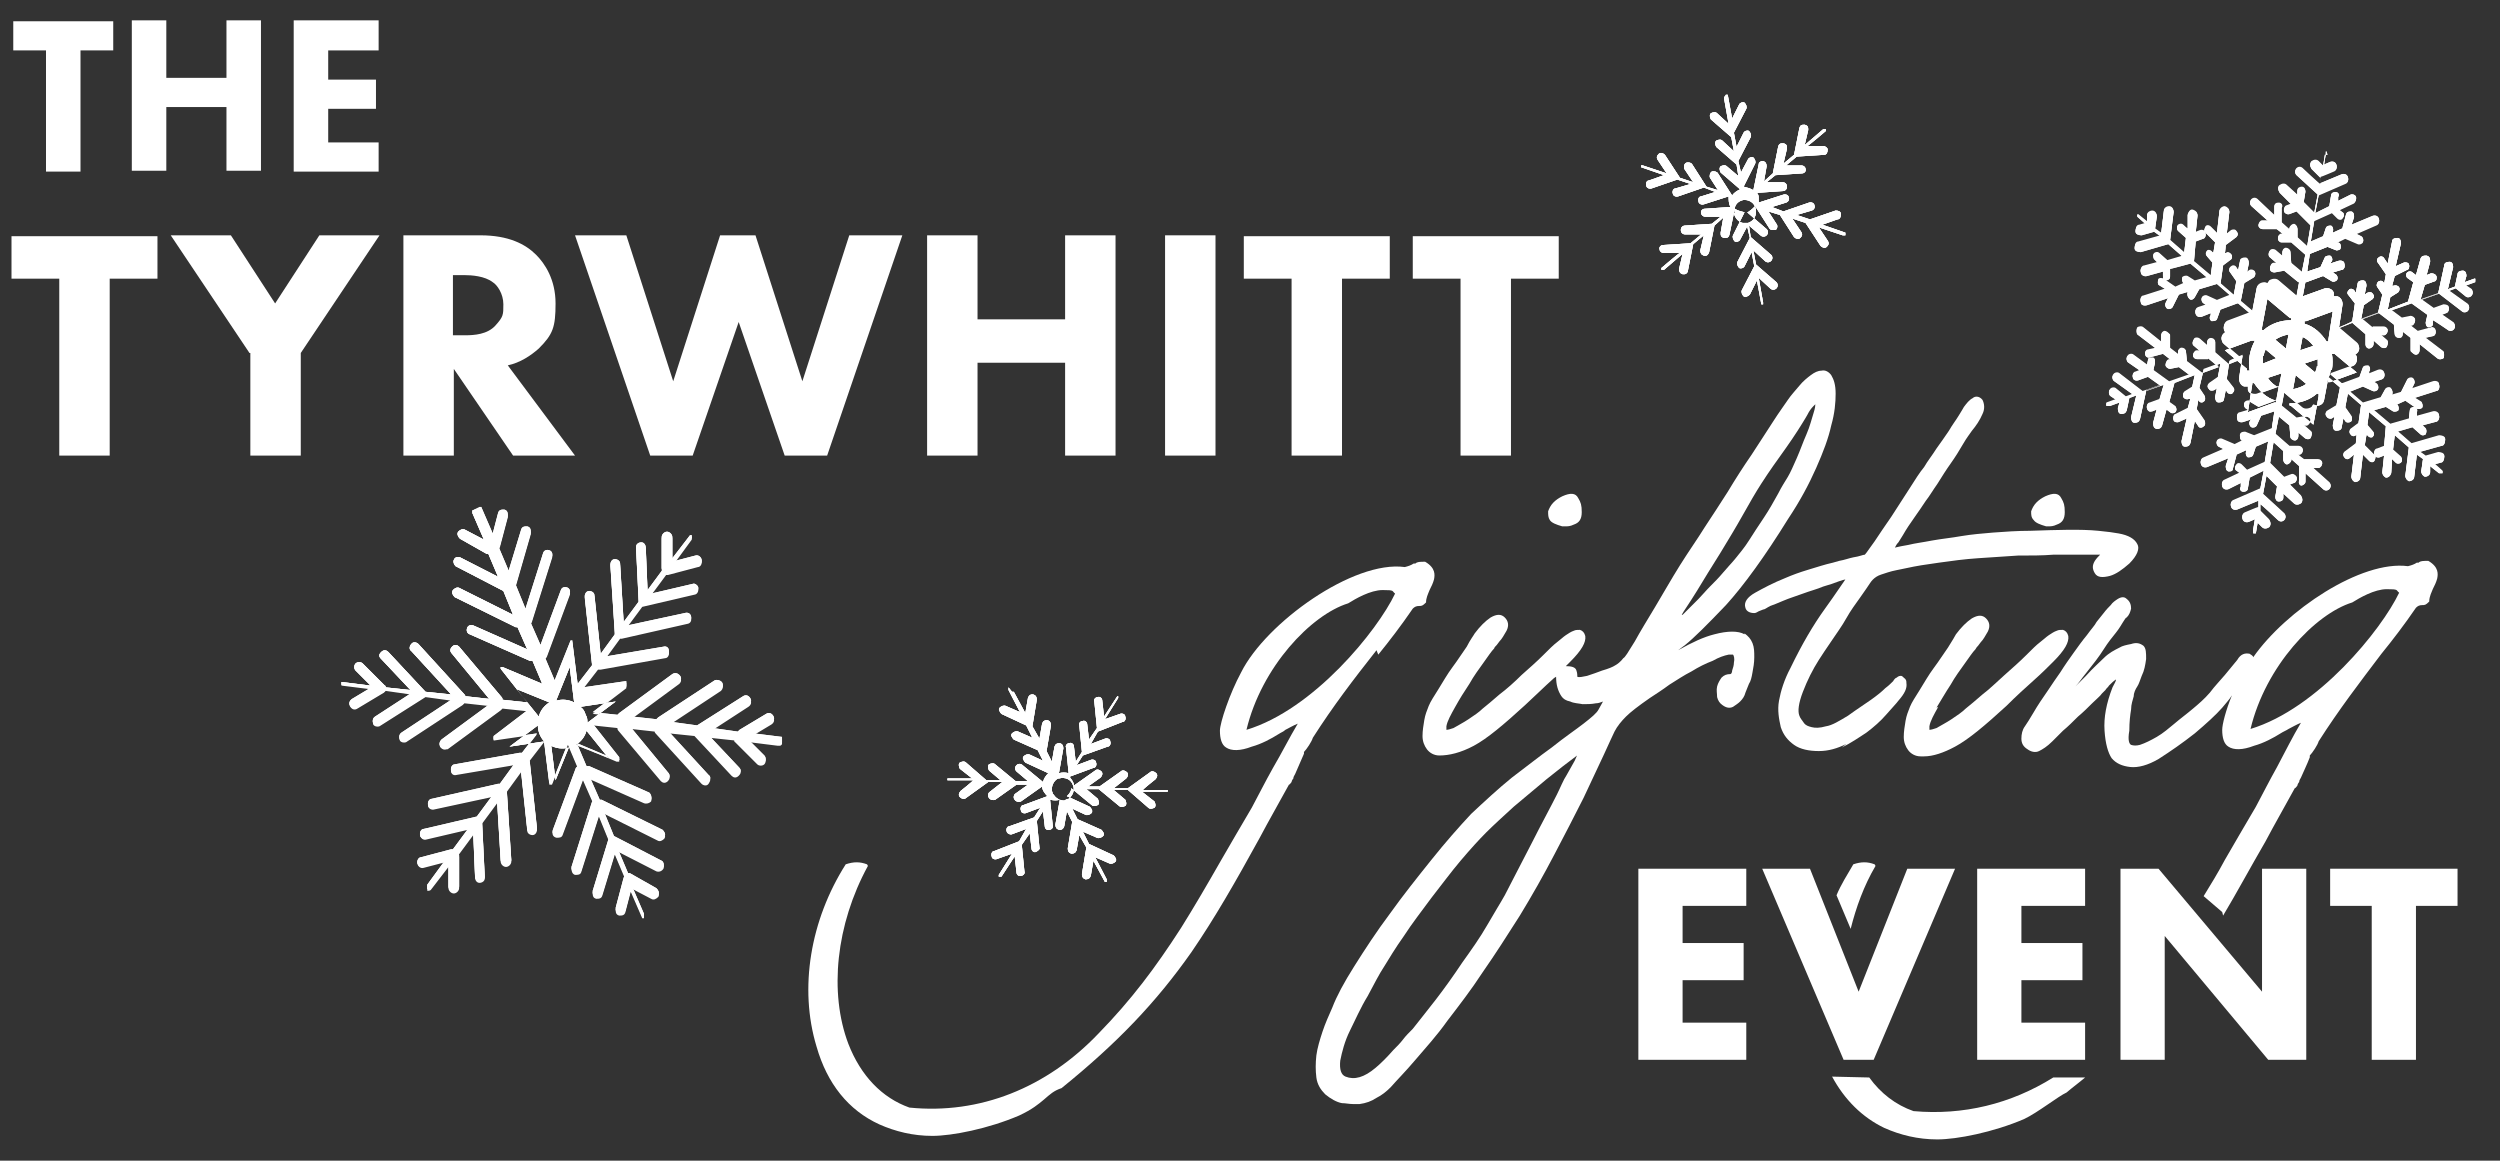
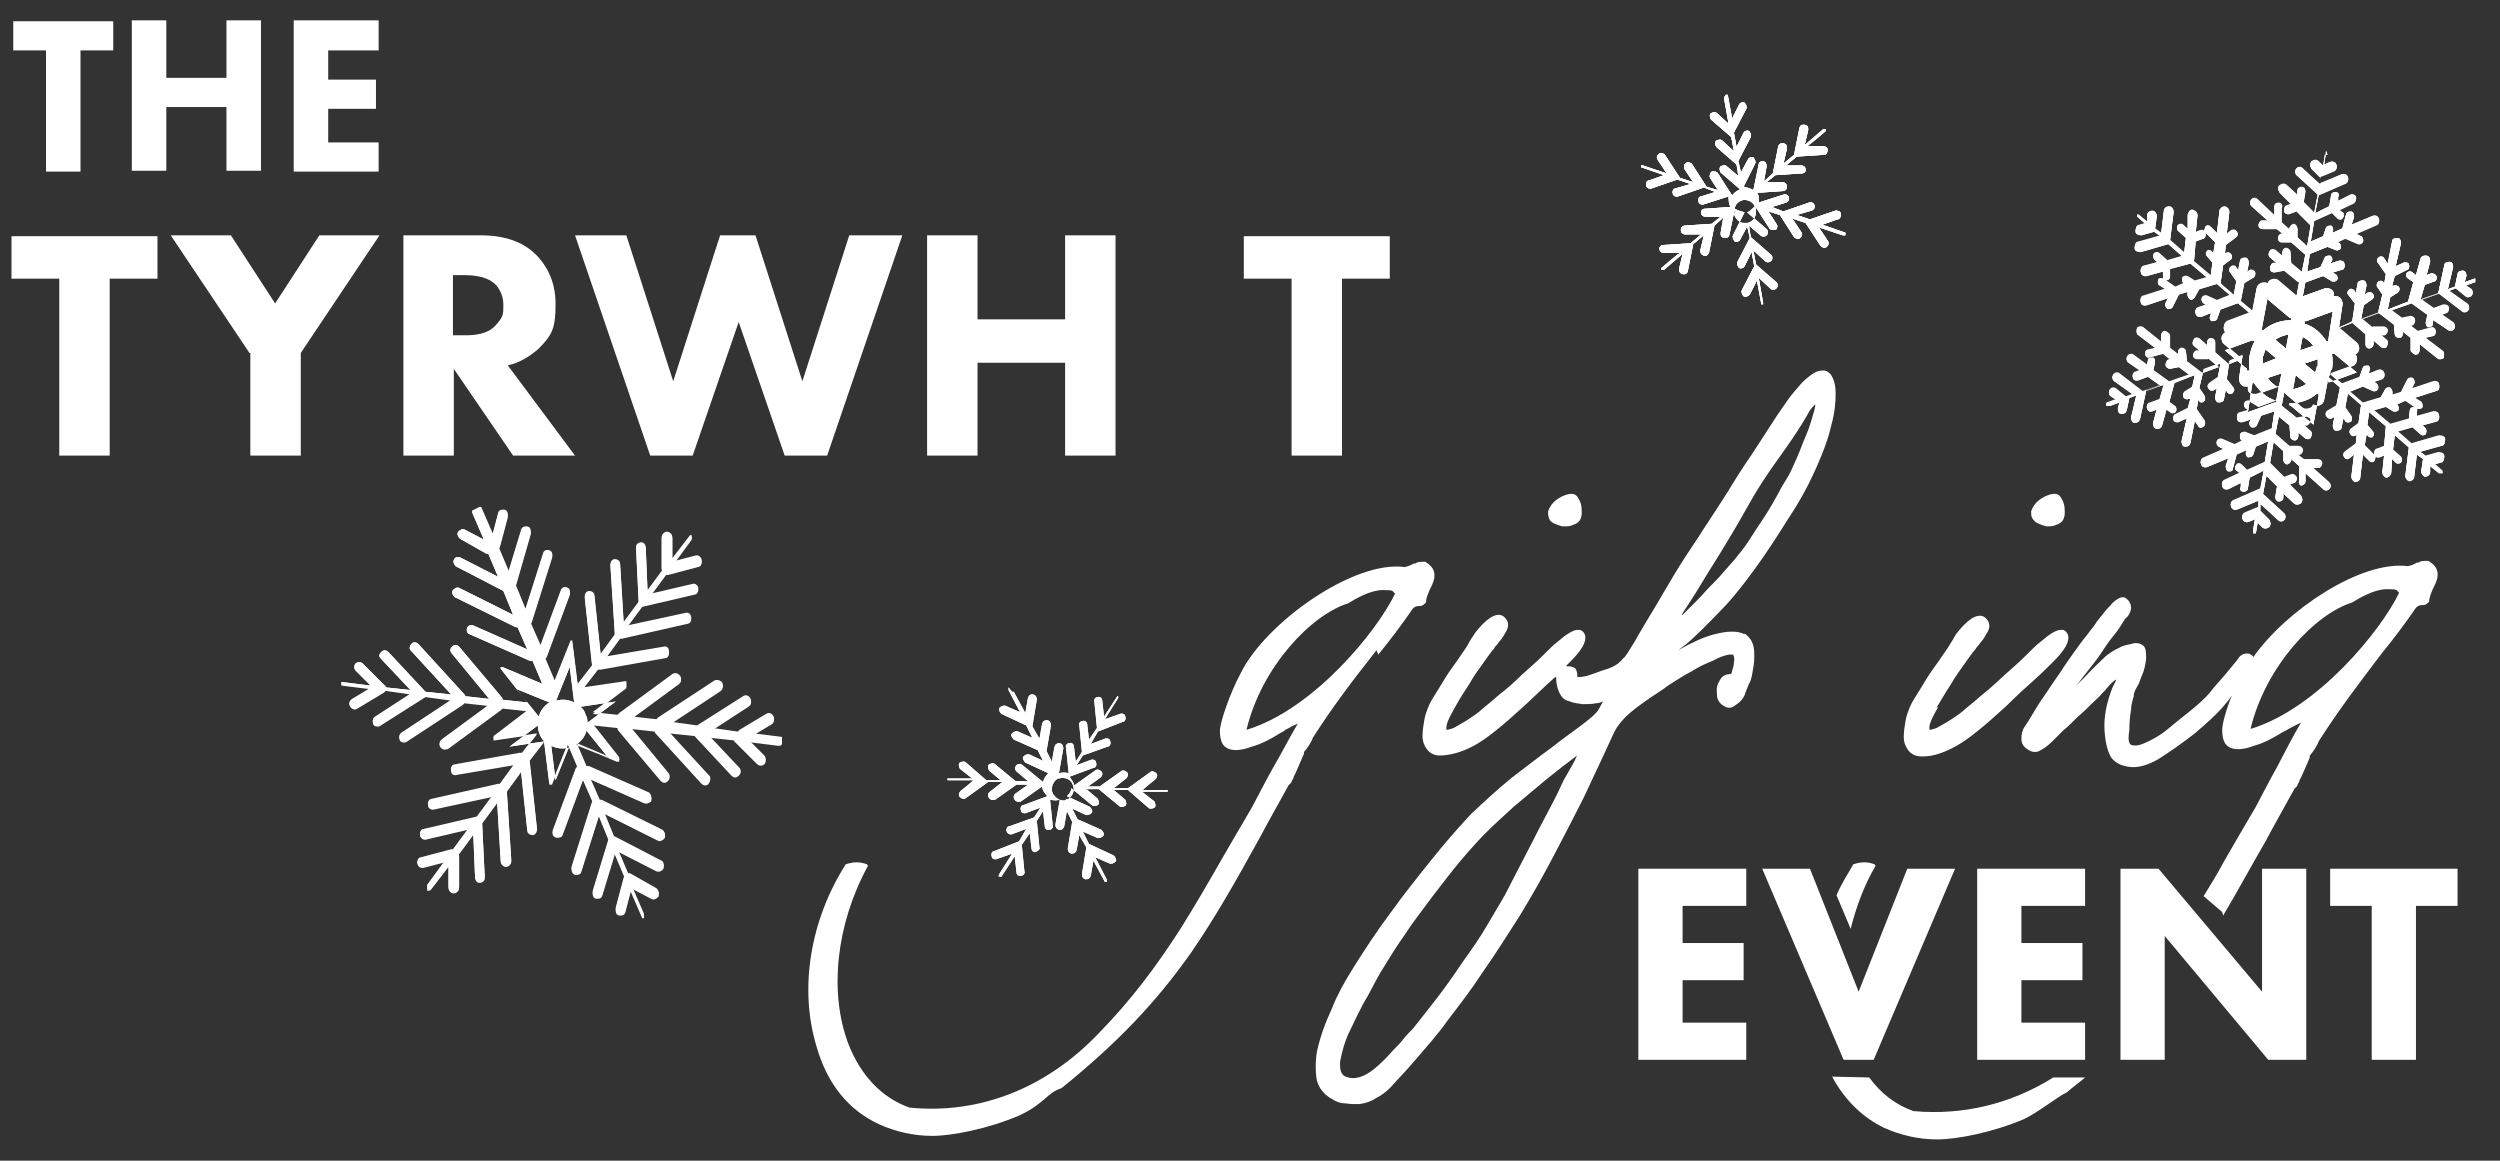
<svg xmlns="http://www.w3.org/2000/svg" version="1.1" viewBox="0 0 282.6 131.2">
  <rect x="0" y="0" width="282.6" height="131.2" fill="#333333" stroke="none" />
  <defs>
    <style>
      .cls-1 {
        clip-path: url(#clippath-1);
      }

      .cls-2 {
        clip-path: url(#clippath-3);
      }

      .cls-3 {
        clip-path: url(#clippath-2);
      }

      .cls-4 {
        fill: #fff;
      }

      .cls-5 {
        clip-path: url(#clippath);
      }
    </style>
    <clipPath id="clippath">
      <path class="cls-4" d="M62.3,84.3h0c.6.3,1.3.4,2,.2,0,0,0,0,0,0l-1.5,3.7-.5-4h0ZM65.1,84.2h0s0,0,0,0c.6-.4,1-.9,1.2-1.6,0,0,0,0,0,0l2.5,3.1s-3.7-1.5-3.7-1.5ZM63.6,81.8l.9-.3-.9.3h0ZM65.6,79.9h0l4-.6-3.2,2.4s0,0,0,0c0-.3,0-.6-.2-.9-.1-.4-.3-.7-.6-.9M61.6,83.8h0l-4,.6,3.2-2.4s0,0,0,0c0,.7.3,1.4.8,1.9h0M60.9,81h0l-2.5-3.1,3.7,1.5s0,0,0,0c-.6.4-1,.9-1.2,1.6,0,0,0,0,0,0M62.9,79.1s0,0,0,0l1.5-3.7.5,4h0c-.6-.3-1.3-.4-2-.2M53.4,57.7s0,0,0,0c0,0,0,0,0,0,0,0,0,0,0,0,0,0,0,0,0,0,0,0,0,0,0,0,0,0,0,0,0,0,0,0,0,0,0,0,0,0,0,0,0,0,0,0,0,0,0,0,0,0,0,0,0,0h0v.2h0c0,0,0,0,0,.1,0,0,0,0,0,0l1.3,3-2.1-1.1c-.3-.2-.6,0-.8.2-.2.3,0,.6.2.8l3,1.7c0,0,.2,0,.2,0l1.1,2.6-4.3-2.2c-.3-.1-.6,0-.7.3-.1.2,0,.5.2.7l5.4,2.8,1.1,2.7-6-3c-.3-.2-.6,0-.8.2-.2.3,0,.6.2.8,0,0,0,0,0,0l6.9,3.4c0,0,.1,0,.2,0l1.1,2.5-6.1-2.7c-.3-.1-.6,0-.7.3-.1.3,0,.6.3.7,0,0,0,0,0,0l6.8,3c0,0,.2,0,.3,0l1.1,2.6-4.5-1.9h0s0,0,0,0c0,0,0,0,0,0h-.2s0,0,0,0c0,0,0,0,0,0s0,0,0,0c0,0,0,0,0,0,0,0,0,0,0,0s0,0,0,0c0,0,0,0,0,0,0,0,0,0,0,0,0,0,0,0,0,0,0,0,0,0,0,0,0,0,0,0,0,0,0,0,0,0,0,0,0,0,0,0,0,0,0,0,0,0,0,0s0,0,0,0h0v.2s0,0,0,0h0c0,0,0,0,0,0,0,0,0,0,0,0,0,0,0,0,0,0l3,3.8-2.8-.3c0-.1,0-.2-.1-.3l-4.8-5.7c-.2-.2-.5-.3-.8,0-.2.2-.3.5,0,.8,0,0,0,0,0,0l4.2,5.1-2.7-.3c0,0,0-.1-.1-.2l-5.2-5.7c-.2-.2-.6-.3-.8,0-.2.2-.3.6,0,.8,0,0,0,0,0,0l4.5,4.9-2.9-.3-4.2-4.5c-.2-.2-.5-.3-.8,0s-.3.5,0,.8c0,0,0,0,0,0l3.3,3.5-2.8-.3c0,0,0-.2-.1-.2l-2.5-2.5c-.2-.2-.6-.2-.8,0s-.2.6,0,.8l1.7,1.7-3.2-.4h-.1s0,0,0,0h0s0,0,0,0h0s0,0,0,0c0,0,0,0,0,0,0,0,0,0,0,0,0,0,0,0,0,0,0,0,0,0,0,0,0,0,0,0,0,0,0,0,0,0,0,0,0,0,0,0,0,0,0,0,0,0,0,0,0,0,0,0,0,0h0v.2s0,0,0,0h0c0,0,0,0,0,.1h0s0,0,0,0c0,0,0,0,0,0,0,0,0,0,0,0,0,0,0,0,0,0,0,0,0,0,0,0,0,0,0,0,0,0,0,0,0,0,0,0,0,0,0,0,0,0,0,0,0,0,0,0h0l3.2.4-2,1.2c-.3.2-.4.5-.2.8.2.3.5.4.8.2,0,0,0,0,0,0l3-1.8c0,0,.1-.1.2-.2l2.8.4-4,2.6c-.3.2-.3.5-.2.8.1.2.4.3.7.2,0,0,0,0,0,0l5.2-3.3,2.9.4-5.6,3.7c-.3.2-.3.5-.2.8.1.2.4.3.7.2,0,0,0,0,0,0l6.4-4.2c0,0,.1-.1.2-.2l2.7.3-5.3,3.9c-.2.2-.3.5-.1.8.2.2.4.3.7.2,0,0,0,0,.1,0l6-4.4c0,0,.1-.1.2-.2l2.8.3-3.8,2.9s0,0,0,0c0,0,0,0,0,0,0,0,0,0,0,0,0,0,0,0,0,0,0,0,0,0,0,0s0,0,0,0,0,0,0,0c0,0,0,0,0,0h0v.2h0c0,0,0,0,0,.1h0c0,0,0,.1,0,.1,0,0,0,0,0,0,0,0,0,0,0,0s0,0,0,0,0,0,0,0,0,0,0,0c0,0,0,0,0,0,0,0,0,0,0,0,0,0,0,0,0,0,0,0,0,0,0,0h0s0,0,0,0h.1l4.8-.7-1.7,2.2c0,0-.2,0-.3,0l-7.3,1.3c-.3,0-.5.4-.4.7,0,.3.3.5.6.4l6.5-1.1-1.6,2.2c0,0-.2,0-.2,0l-7.5,1.7c-.3,0-.5.4-.4.7,0,.3.4.5.7.4l6.5-1.4-1.7,2.3-6,1.4c-.3,0-.5.4-.4.7,0,.3.4.5.7.4l4.7-1.1-1.7,2.3c0,0-.2,0-.2,0l-3.4.9c-.3,0-.5.4-.4.7s.4.5.7.4l2.3-.6-1.9,2.6s0,0,0,0c0,0,0,0,0,0,0,0,0,0,0,0,0,0,0,0,0,0h0v.2h0c0,.1,0,.1,0,.2h0s0,0,0,.1,0,0,0,0c0,0,0,0,0,0,0,0,0,0,0,0,0,0,0,0,0,0,0,0,0,0,0,0,0,0,0,0,0,0,0,0,0,0,0,0s0,0,0,0h.1c0,0,.2,0,.3-.1,0,0,0,0,0,0,0,0,0,0,0,0l2-2.6v2.4c0,.3.3.6.6.6s.6-.3.6-.6v-3.5c0,0,0-.2-.1-.2l1.7-2.3.2,4.8c0,.3.2.6.5.6s.6-.2.6-.5h0c0,0-.3-6.2-.3-6.2l1.7-2.3.4,6.6c0,.3.3.6.6.6s.6-.3.6-.6h0c0,0-.5-7.7-.5-7.7,0,0,0-.2,0-.2l1.6-2.2.7,6.6c0,.3.3.5.6.5.3,0,.5-.3.5-.6h0s-.8-7.4-.8-7.4c0-.1,0-.2-.1-.3l1.7-2.2.6,4.8h0s0,0,0,0c0,0,0,0,0,0s0,0,0,0c0,0,0,0,0,0,0,0,0,0,0,0s0,0,0,0c0,0,0,0,0,0,0,0,0,0,0,0s0,0,0,0c0,0,0,0,0,0,0,0,0,0,0,0s0,0,0,0c0,0,0,0,0,0h.2s0,0,.1,0c0,0,0,0,0,0,0,0,0,0,0,0,0,0,0,0,0,0h0s0,0,0,0c0,0,0,0,0,0,0,0,0,0,0,0l1.8-4.5,1.1,2.6c0,0-.1.1-.2.2l-2.6,7c-.1.3,0,.6.4.7.3,0,.6,0,.7-.3l2.3-6.2,1.1,2.5c0,0,0,.1-.1.2l-2.3,7.3c0,.3.1.6.4.7.3,0,.6,0,.7-.3l2-6.3,1.1,2.7-1.8,5.9c0,.3,0,.6.4.7.3,0,.6,0,.7-.4l1.4-4.6,1.1,2.6c0,0,0,.1-.1.2l-.9,3.4c0,.3,0,.6.4.7.3,0,.6,0,.7-.4h0s.6-2.3.6-2.3l1.3,3s0,0,0,0c0,0,0,0,0,0,0,0,0,0,0,0,0,0,0,0,0,0,0,0,0,0,0,0s0,0,0,0c0,0,0,0,0,0,0,0,0,0,0,0,0,0,0,0,0,0,0,0,0,0,0,0h.2s0,0,0,0c0,0,0,0,0,0,0,0,0,0,0,0,0,0,0,0,0,0,0,0,0,0,0,0,0,0,0,0,0,0,0,0,0,0,0,0,0,0,0,0,0,0,0,0,0,0,0,0,0,0,0,0,0,0,0,0,0,0,0,0,0,0,0,0,0,0h0v-.2h0c0,0,0,0,0-.1,0,0,0,0,0,0l-1.3-3,2.1,1.1c.3.2.6,0,.8-.2.2-.3,0-.6-.2-.8,0,0,0,0,0,0l-3-1.7c0,0-.2,0-.2,0l-1.1-2.6,4.3,2.2c.3.1.6,0,.8-.3.1-.3,0-.6-.2-.7l-5.4-2.8-1.1-2.7,6,3c.3.2.6,0,.8-.2.2-.3,0-.6-.2-.8,0,0,0,0,0,0l-6.9-3.4c0,0-.1,0-.2,0l-1.1-2.5,6.1,2.7c.3.1.6,0,.8-.2.1-.3,0-.6-.2-.8,0,0,0,0,0,0l-6.8-3c0,0-.2,0-.3,0l-1.1-2.6,4.5,1.9s0,0,0,0h.2s0,0,0,0c0,0,0,0,.1,0h0s0,0,0,0c0,0,0,0,0,0,0,0,0,0,0,0s0,0,0,0c0,0,0,0,0,0,0,0,0,0,0,0,0,0,0,0,0,0,0,0,0,0,0,0,0,0,0,0,0,0h0v-.2h0c0,0,0,0,0-.1,0,0,0,0,0,0,0,0,0,0,0,0,0,0,0,0,0,0,0,0,0,0,0,0l-3-3.8,2.8.3c0,.1,0,.2.1.3l4.8,5.7c.2.2.5.3.8,0,.2-.2.3-.5,0-.8,0,0,0,0,0,0l-4.2-5.1,2.7.3c0,0,0,.1.1.2l5.2,5.7c.2.2.6.3.8,0s.3-.6,0-.8c0,0,0,0,0,0l-4.5-4.9,2.9.3,4.2,4.5c.2.2.5.3.8,0s.3-.5,0-.8c0,0,0,0,0,0l-3.3-3.5,2.8.3c0,0,0,.2.1.2l2.5,2.5c.2.2.6.2.8,0,.2-.2.2-.6,0-.8l-1.7-1.7,3.2.4h.2c0,0,0,0,.1,0,0,0,.2-.1.2-.2,0,0,0,0,0-.1h0c0,0,0-.2,0-.3,0,0,0,0,0-.1,0,0,0,0,0-.1,0,0,0,0,0,0h0s0,0,0,0h0s0,0,0,0c0,0,0,0,0,0,0,0,0,0,0,0,0,0,0,0,0,0,0,0,0,0,0,0l-3.2-.4,2-1.2c.3-.2.4-.5.2-.8-.2-.3-.5-.4-.8-.2,0,0,0,0,0,0l-3,1.8c0,0-.1.1-.2.2l-2.8-.4,4-2.6c.3-.2.4-.5.2-.8-.2-.3-.5-.4-.8-.2,0,0,0,0,0,0l-5.2,3.3-2.9-.4,5.6-3.7c.2-.2.3-.5.1-.8-.2-.2-.5-.3-.8-.2l-6.4,4.2c0,0-.1.1-.2.2l-2.7-.3,5.3-3.9c.2-.2.3-.5,0-.8-.2-.2-.5-.3-.8-.1l-6,4.4c0,0-.1.1-.2.2l-2.8-.3,3.8-2.9h0s0,0,0,0h0s0,0,0,0c0,0,0,0,0-.1h0c0,0,0,0,0-.1h0v-.2h0c0,0,0-.1,0-.1h0c0,0,0,0,0-.1,0,0,0,0,0,0s0,0,0,0c0,0,0,0,0,0,0,0,0,0,0,0,0,0,0,0,0,0,0,0,0,0,0,0s0,0,0,0c0,0,0,0,0,0,0,0,0,0,0,0,0,0,0,0,0,0h-.1l-4.8.7,1.7-2.2c0,0,.2,0,.3,0l7.3-1.3c.3,0,.5-.4.4-.7,0-.3-.3-.5-.6-.4l-6.5,1.1,1.6-2.2c0,0,.2,0,.2,0l7.5-1.7s0,0,0,0c.3-.1.4-.4.3-.7-.1-.3-.4-.4-.7-.3l-6.5,1.4,1.7-2.3,6-1.4s0,0,0,0c.3-.1.4-.5.3-.7-.1-.2-.4-.4-.6-.3l-4.7,1.1,1.7-2.3c0,0,.2,0,.2,0l3.4-.9c.3,0,.5-.4.4-.7s-.4-.5-.7-.4h0l-2.3.6,1.9-2.6h0s0,0,0,0c0,0,0,0,0,0,0,0,0,0,0,0,0,0,0,0,0,0,0,0,0,0,0,0h0v-.2h0c0,0,0,0,0-.1,0,0,0,0,0,0h0s0,0,0,0c0,0,0,0,0,0,0,0,0,0,0,0,0,0,0,0,0,0,0,0,0,0,0,0,0,0,0,0,0,0,0,0,0,0,0,0,0,0,0,0,0,0,0,0,0,0,0,0h-.2s0,0,0,0h0s0,0,0,0c0,0,0,0,0,0,0,0,0,0,0,0,0,0,0,0,0,0,0,0,0,0,0,0l-2,2.6v-2.4c0-.3-.3-.6-.6-.6s-.6.3-.6.6v3.5c0,0,0,.2.1.2l-1.7,2.3-.2-4.8c0-.3-.2-.6-.5-.6s-.6.2-.6.5h0c0,0,.3,6.2.3,6.2l-1.7,2.3-.4-6.6c0-.3-.3-.5-.6-.5s-.5.3-.5.6h0s.5,7.7.5,7.7c0,0,0,.2,0,.2l-1.6,2.2-.7-6.6c0-.3-.3-.5-.6-.5-.3,0-.5.3-.5.6h0s.8,7.4.8,7.4c0,.1,0,.2.1.3l-1.7,2.2-.6-4.8h0s0,0,0,0c0,0,0,0,0,0h0c0,0,0,0,0-.1s0,0,0,0c0,0,0,0,0,0,0,0,0,0,0,0,0,0,0,0,0,0,0,0,0,0,0,0,0,0,0,0,0,0,0,0,0,0,0,0s0,0,0,0c0,0,0,0,0,0h-.2s0,0,0,0c0,0,0,0,0,0,0,0,0,0,0,0,0,0,0,0,0,0,0,0,0,0,0,0,0,0,0,0,0,0,0,0,0,0,0,0,0,0,0,0,0,0,0,0,0,0,0,0,0,0,0,0,0,0,0,0,0,0,0,0l-1.8,4.5-1.1-2.6c0,0,.1-.1.2-.2l2.6-7c.1-.3,0-.6-.3-.7-.3-.1-.6,0-.7.3,0,0,0,0,0,0l-2.3,6.2-1.1-2.5c0,0,0-.1.1-.2l2.3-7.3c.1-.3,0-.6-.3-.7-.3-.1-.6,0-.7.3,0,0,0,0,0,0l-2,6.3-1.1-2.7,1.7-5.9c0-.3,0-.6-.4-.7-.3,0-.6,0-.7.4l-1.4,4.6-1.1-2.6c0,0,0-.1.1-.2l.9-3.4c0-.3,0-.6-.4-.7-.3,0-.6,0-.7.4h0s-.6,2.3-.6,2.3l-1.3-3s0,0,0,0c0,0,0,0,0,0,0,0,0,0,0,0,0,0,0,0,0,0s0,0,0,0c0,0,0,0,0,0,0,0,0,0,0,0,0,0,0,0,0,0,0,0,0,0,0,0,0,0,0,0,0,0h-.2s0,0,0,0c0,0,0,0,0,0h0Z" />
    </clipPath>
    <clipPath id="clippath-1">
      <path class="cls-4" d="M119,89.8c0-.1,0-.2-.1-.4h0v-.2c0-.5.3-1,.7-1.2,0,0,0,0,.1,0,.7-.2,1.4.1,1.6.8.2.5,0,1.1-.5,1.5,0,0,0,0,0,0-.2,0-.3.1-.5.2h0c-.5,0-1-.3-1.2-.7h0ZM114,77.7h0s0,0,0,0c0,0,0,0,0,0,0,0,0,0,0,0,0,0,0,0,0,0,0,0,0,0,0,0,0,0,0,0,0,0s0,0,0,0c0,0,0,0,0,0h0v.2h0c0,.1,0,.1,0,.1s0,0,0,0l1.3,2.5-1.6-.7c-.2-.1-.5,0-.7.2-.1.2,0,.5.2.7l2.8,1.3.7,1.4-1.6-.7c-.2-.1-.5,0-.7.2s0,.5.2.7l2.7,1.2.6,1.2-1.5-.7c-.2-.1-.5,0-.7.2-.1.2,0,.5.2.7l2.6,1.2c-.3.3-.5.6-.6,1l-2.3-1.9c-.2-.2-.5-.2-.7,0s-.2.5,0,.7c0,0,0,0,0,0l1.3,1.1h-1.4s-2.3-1.9-2.3-1.9c-.2-.2-.5-.1-.7,0-.2.2-.1.5,0,.7l1.3,1.1h-1.6s-2.3-2-2.3-2c-.2-.2-.5-.1-.7,0-.2.2-.1.5,0,.7l1.4,1.1h-2.8c0,0,0,0,0,0h0s0,0,0,0c0,0,0,0,0,0,0,0,0,0,0,0h0s0,0,0,0c0,0,0,0,0,0,0,0,0,0,0,0,0,0,0,0,0,0,0,0,0,0,0,0,0,0,0,0,0,0,0,0,0,0,0,0,0,0,0,0,0,0h0v.2s0,0,0,0h0c0,0,0,0,0,0,0,0,0,0,0,0,0,0,0,0,0,0s0,0,0,0c0,0,0,0,0,0s0,0,0,0c0,0,0,0,0,0s0,0,0,0,0,0,0,0c0,0,0,0,0,0h2.9c0,.1-1.4,1.2-1.4,1.2-.2.2-.3.5-.1.7s.5.3.7.1l2.5-1.8h1.6c0,0-1.4,1.1-1.4,1.1-.2.1-.3.5-.1.7.1.2.4.3.7.2,0,0,0,0,0,0l2.4-1.7h1.3c0,0-1.4,1-1.4,1-.2.1-.3.5-.1.7.1.2.4.3.7.2,0,0,0,0,0,0l2.4-1.7c0,.4.3.8.6,1.1l-2.7,1c-.3,0-.4.4-.3.6,0,.3.4.4.6.3l1.6-.6-.7,1.1-2.8,1c-.3,0-.4.4-.3.6,0,.2.4.4.6.3l1.6-.6-.8,1.4-2.8,1.1c-.3,0-.4.4-.3.6,0,.3.4.4.6.3l1.7-.6-1.5,2.4s0,0,0,0,0,0,0,0c0,0,0,0,0,0,0,0,0,0,0,0h0v.2h0c0,0,0,0,0,0s0,0,0,0,0,0,0,0c0,0,0,0,0,0,0,0,0,0,0,0s0,0,0,0c0,0,0,0,0,0s0,0,0,0c0,0,0,0,0,0s0,0,0,0c0,0,0,0,0,0,0,0,0,0,0,0s0,0,0,0h.2s0,0,0,0h0s0,0,.1,0h0s0,0,0,0h0s0,0,0,0h0s0,0,0,0l1.5-2.3.2,1.8c0,.3.3.5.5.4.3,0,.5-.3.4-.5l-.3-3,.9-1.3.2,1.7c0,.3.3.5.5.4s.5-.3.4-.5l-.3-3,.7-1.1.2,1.7c0,.3.3.5.5.4.3,0,.5-.3.4-.5l-.3-2.9c.4.1.8.1,1.1,0l-.5,2.8c0,.3.1.5.4.6.3,0,.5-.1.6-.4l.3-1.7.6,1.2-.5,3c0,.3.1.5.4.6.3,0,.5-.1.6-.4l.3-1.7.8,1.4-.5,3c0,.3.1.5.4.6.3,0,.5-.1.6-.4l.3-1.7,1.3,2.4s0,0,0,0c0,0,0,0,0,0,0,0,0,0,0,0s0,0,0,0c0,0,0,0,0,0,0,0,0,0,0,0s0,0,0,0c0,0,0,0,0,0s0,0,0,0h.2s0,0,0,0c0,0,0,0,0,0,0,0,0,0,0,0,0,0,0,0,0,0,0,0,0,0,0,0,0,0,0,0,0,0,0,0,0,0,0,0,0,0,0,0,0,0s0,0,0,0c0,0,0,0,0,0h0v-.2h0c0-.1,0-.1,0-.1,0,0,0,0,0,0l-1.3-2.5,1.6.7c.2.1.5,0,.7-.2.1-.2,0-.5-.2-.7l-2.8-1.3-.7-1.4,1.6.7c.2.1.5,0,.7-.2s0-.5-.2-.7l-2.7-1.2-.6-1.2,1.5.7c.2.1.5,0,.7-.2.1-.2,0-.5-.2-.7l-2.6-1.2s0,0,.1-.1c.2-.2.4-.5.4-.8l2.3,1.9c.2.2.5.1.7,0s.1-.5,0-.7l-1.3-1.1h1.4s2.3,1.9,2.3,1.9c.2.2.5.1.7,0,.2-.2.1-.5,0-.7l-1.3-1.1h1.6s2.3,2,2.3,2c.2.2.5.1.7,0,.2-.2.1-.5,0-.7l-1.4-1.1h2.8c0,0,0,0,0,0h0s0,0,0,0h0s0,0,.1,0h0s0,0,0,0h0s0,0,0,0h0s0,0,0,0h0s0,0,0,0,0,0,0,0,0,0,0,0,0,0,0,0h0v-.2s0,0,0,0c0,0,0,0,0,0,0,0,0,0,0,0h0s0,0,0,0c0,0,0,0,0,0,0,0,0,0,0,0,0,0,0,0,0,0,0,0,0,0,0,0,0,0,0,0,0,0s0,0,0,0,0,0,0,0c0,0,0,0,0,0,0,0,0,0,0,0h-2.8c0-.1,1.4-1.2,1.4-1.2.2-.2.3-.5.1-.7-.2-.2-.5-.3-.7-.1l-2.5,1.8h-1.6c0,0,1.4-1.1,1.4-1.1.2-.2.3-.5.1-.7-.2-.2-.5-.3-.7-.1l-2.4,1.7h-1.3c0,0,1.4-1,1.4-1,.2-.2.3-.5.1-.7s-.5-.3-.7-.1l-2.4,1.7c0-.4-.3-.7-.5-1l2.7-1c.3,0,.4-.4.3-.6,0-.3-.4-.4-.6-.3l-1.6.6.7-1.1,2.8-1c.3,0,.4-.4.3-.6,0-.3-.4-.4-.6-.3l-1.6.6.8-1.4,2.8-1.1c.3,0,.4-.4.3-.6,0-.3-.4-.4-.6-.3l-1.7.6,1.5-2.4s0,0,0,0c0,0,0,0,0,0,0,0,0,0,0,0,0,0,0,0,0,0h0v-.2h0c0,0,0,0,0,0,0,0,0,0,0,0h0s0,0,0,0c0,0,0,0,0,0s0,0,0,0c0,0,0,0,0,0,0,0,0,0,0,0,0,0,0,0,0,0,0,0,0,0,0,0s0,0,0,0c0,0,0,0,0,0,0,0,0,0,0,0h-.1s0,0,0,0c0,0,0,0,0,0s0,0,0,0c0,0,0,0,0,0,0,0,0,0,0,0,0,0,0,0,0,0,0,0,0,0,0,0,0,0,0,0,0,0l-1.5,2.3-.2-1.8c0-.3-.3-.5-.5-.4-.3,0-.5.3-.4.5l.3,3-.9,1.3-.2-1.7c0-.3-.3-.5-.5-.4-.3,0-.5.3-.4.5l.3,3-.7,1.1-.2-1.7c0-.3-.3-.5-.5-.4-.3,0-.5.3-.4.5l.3,2.9c-.4-.1-.7-.1-1.1,0l.5-2.8c0-.3-.1-.5-.4-.6-.3,0-.5.1-.6.4l-.3,1.7-.6-1.2.5-2.9c0-.3-.1-.5-.4-.6-.3,0-.5.1-.6.4l-.3,1.7-.8-1.4.5-3c0-.3-.1-.5-.4-.6-.3,0-.5.1-.6.4l-.3,1.7-1.3-2.4s0,0,0,0,0,0,0,0c0,0,0,0,0,0s0,0,0,0c0,0,0,0,0,0,0,0,0,0,0,0s0,0,0,0c0,0,0,0,0,0,0,0,0,0,0,0h-.2s0,0,0,0c0,0,0,0,0,0h0Z" />
    </clipPath>
    <clipPath id="clippath-2">
      <path class="cls-4" d="M254.6,43.5c0,0,0-.1,0-.2h.2c.6.9,1.4,1.7,2.5,2v.2c-.1,0-.2,0-.2,0l-3,1.1.5-3.2h0ZM259,45.9s-.1,0-.2-.1v-.2c1.2,0,2.3-.4,3.1-1.1h.2c0,.2,0,.3,0,.3l-.6,3.2-2.5-2.1ZM256.4,42.7l1.5-.5-.3,1.6c-.5-.2-.9-.6-1.2-1M259.5,42.4l1.2,1c-.4.3-1,.5-1.5.6l.3-1.6h0ZM255.9,40.2c0-.2.1-.5.2-.7l1.2,1-1.5.6c0-.3,0-.6,0-.9M254,41.7l-2.5-2.1,3-1.1c0,0,.1,0,.2,0h.2c-.6,1.1-.8,2.3-.6,3.4h-.2s0,0-.1,0M263.6,40h.2s0,0,.1,0l2.5,2.1-3,1.1c0,0-.1,0-.2,0h-.2c.3-.6.4-1,.5-1.5l-1.6-.3c0,.2-.1.5-.2.7l-1.2-1,1.5-.5c0,.3,0,.6,0,.9l1.6.3c.1-.6.1-1.2,0-1.8M260.3,38.1c.5.2.9.6,1.2,1l-1.5.5.3-1.6ZM257.2,38.4c.4-.3,1-.5,1.5-.6l-.3,1.6-1.2-1h0ZM260.5,36.5v-.2c.1,0,.2,0,.2,0l3-1.1-.5,3.2c0,0,0,.1,0,.2h-.2c-.6-.9-1.4-1.7-2.5-2M255.7,37.2c0,0,0-.1,0-.2l.6-3.2,2.5,2.1s.1,0,.2.1v.2c-1.2,0-2.3.4-3.1,1.1h-.2ZM263.1,17.5h-.3s0,0,0,0,0,0,0,0c0,0,0,0,0,0,0,0,0,0,0,0,0,0,0,0,0,0s0,0,0,0c0,0,0,0,0,0,0,0,0,0,0,0h0c0,0,0,.1,0,.1,0,0,0,0,0,0s0,0,0,0l-.2,1.2-.5-.5c-.2-.2-.5-.2-.8,0-.2.2-.2.5,0,.8l1,1v.8c-.1,0-2-1.8-2-1.8-.2-.2-.5-.2-.7,0-.2.2-.2.5,0,.7l2.4,2.2-.4,2.1-1.2-1.2h0s.2-1.2.2-1.2c0-.2-.1-.5-.4-.5-.2,0-.5.1-.5.4v.5c0,0-1.2-1.1-1.2-1.1-.2-.2-.5-.2-.8,0-.2.2-.2.5,0,.8l1.3,1.3-.5.2c-.2,0-.4.4-.3.6,0,.2.4.4.6.3h0l.8-.3,1.6,1.6s0,0,0,0l-.4,2.4-1.1-1v-1c0-.2-.2-.5-.4-.5s-.4.2-.5.4v.2l-.9-.8s0,0,0-.1v-1.6c.2-.2,0-.5-.3-.5s-.5.1-.5.4h0s0,1,0,1l-1.9-1.8c-.2-.2-.5-.2-.7,0-.2.2-.2.5,0,.7l1.9,1.7h-.7c-.2,0-.4.3-.4.5,0,.2.2.4.5.4h1.5c0-.1.8.6.8.6h-.2c-.2,0-.4.2-.4.5,0,.2.2.4.4.4h1.1c0,0,0,0,0,0l1.6,1.4-.4,2-1.2-1h0c0,0-.1-1.3-.1-1.3,0-.2-.3-.4-.5-.4-.2,0-.4.2-.4.5v.4s-.7-.6-.7-.6c-.2-.2-.6-.2-.7,0-.2.2-.2.6,0,.7l.8.7h-.4c-.2,0-.4.3-.4.6s.3.4.5.4h0l1.1-.2,1.6,1.3s0,0,.1,0l-.3,1.6-2-1.7c-.3-.3-.8-.2-1.1,0,0,0-.1.2-.2.3,0,0-.2-.1-.3-.1-.4,0-.8.2-.9.6l-.5,2.6-1.3-1.1s0,0,0-.1l.4-2,1-.6c.2-.1.3-.4.2-.6-.1-.2-.4-.3-.6-.2,0,0,0,0,0,0l-.3.2.2-1c0-.3-.1-.6-.4-.6-.3,0-.6.1-.6.4l-.2,1-.2-.3c-.1-.2-.4-.3-.6-.1-.2.1-.3.4-.1.6,0,0,0,0,0,0l.7,1s0,0,0,0l-.3,1.6-1.5-1.3.3-2.1s0,0,0,0l.8-.6c.2-.1.3-.4.1-.6-.1-.2-.4-.3-.6-.1,0,0,0,0,0,0h-.1c0,.1.1-1,.1-1l1.2-.9c.2-.2.2-.4,0-.6-.1-.2-.4-.2-.6-.1l-.5.4.3-2.5c0-.3-.2-.5-.5-.6-.3,0-.5.2-.6.4l-.3,2.6-.7-.7c-.2-.2-.5-.2-.6,0s-.2.5,0,.6c0,0,0,0,0,0l1.1,1.1s0,0,0,0l-.2,1.2h-.1c-.2-.3-.5-.3-.6-.2-.2.2-.2.4,0,.6l.6.7-.2,1.5-1.9-1.6h0c0,0,.2-2.3.2-2.3l.8-.3c.2,0,.4-.3.3-.6s-.3-.4-.6-.3h0l-.5.2.2-1.9c0-.3-.2-.5-.5-.6s-.5.2-.6.5v1.6c-.1,0-.5-.4-.5-.4-.2-.2-.5-.1-.6,0-.2.2-.1.5,0,.6l.9.8h0l-.2,1.7-1.6-1.4.4-3.2c0-.3-.2-.6-.5-.6s-.6.2-.6.5l-.3,2.5-.7-.5.2-1.4c0-.3-.2-.6-.5-.6s-.6.2-.6.5v.7c0,0-1-.8-1-.8,0,0,0,0,0,0,0,0,0,0,0,0s0,0,0,0c0,0,0,0,0,0h0s0,0,0,0h-.1s0,0,0,0c0,0,0,0,0,0,0,0,0,0,0,0,0,0,0,0,0,0,0,0,0,0,0,0,0,0,0,0,0,0,0,0,0,0,0,0,0,0,0,0,0,0,0,0,0,0,0,0,0,0,0,0,0,0,0,0,0,0,0,0,0,0,0,0,0,0,0,0,0,0,0,0,0,0,0,0,0,0h0c0,.2,0,.2,0,.2,0,0,0,0,0,0,0,0,0,0,0,0,0,0,0,0,0,0,0,0,0,0,0,0,0,0,0,0,0,0,0,0,0,0,0,0,0,0,0,0,0,0l.9.8-.7.2c-.3,0-.4.4-.4.7,0,.3.4.4.7.4l1.4-.4.7.5-2.5.7c-.3,0-.4.4-.4.7,0,.3.4.4.7.4l3.1-.9,1.6,1.4-1.7.5h0s-.9-.8-.9-.8c-.2-.2-.5-.1-.6,0s-.1.5,0,.6l.4.4-1.5.4c-.3,0-.5.4-.4.7,0,.3.4.5.7.4l1.8-.5v.5c0,.2,0,.5.3.5h0c.2,0,.5-.1.5-.4v-.9c.1,0,2.3-.6,2.3-.6,0,0,0,0,0,0l1.9,1.6-1.4.4-.8-.5c-.2-.1-.5,0-.6.1-.1.2,0,.5.1.6h.2c0,0-1.1.5-1.1.5,0,0,0,0,0,0l-1.3-.9c-.2-.1-.5-.1-.6,0-.1.2-.1.5,0,.6,0,0,0,0,0,0l.8.5-2.5.8c-.3,0-.4.4-.3.7,0,.3.4.4.7.3l2.4-.8-.3.6c-.1.2,0,.5.2.6.2.1.5,0,.6-.2,0,0,0,0,0,0l.7-1.4,1-.3h0c-.1.4,0,.6.2.8s.5,0,.6-.2c0,0,0,0,0,0l.5-.9s0,0,0,0l2-.6,1.5,1.3-1.5.6s0,0,0,0l-1.1-.5c-.2-.1-.5,0-.6.2s0,.5.2.6h0l.3.2-.9.3c-.3.1-.4.4-.3.7.1.3.4.4.7.3l1-.4v.3c-.2.2-.1.5.1.6.2,0,.5,0,.6-.2,0,0,0,0,0,0l.4-1.1,1.9-.7s0,0,.1,0l1.3,1.1-2.4.9c-.4.1-.6.6-.5,1,0,.1.1.2.2.3-.4.2-.6.6-.4,1,0,.1.1.2.2.3l2,1.7-1.5.6s0,0,0,0l-1.5-1.3v-1.2c0-.2-.2-.4-.5-.4-.2,0-.4.2-.4.4v.4l-.8-.7c-.2-.2-.6-.2-.7,0-.2.2-.2.6,0,.7l.7.6h-.4c-.2,0-.4.3-.4.5,0,.2.2.4.5.4h1.2c0,0,0,0,0-.1l1.2,1-1.9.7-1.7-1.3h0s-.1-1.1-.1-1.1c0-.2-.2-.4-.5-.4-.2,0-.4.2-.4.5h0s0,.2,0,.2l-.9-.7v-1.5c-.2-.2-.4-.4-.6-.4-.2,0-.4.2-.4.5v.7c0,0-2-1.6-2-1.6-.2-.2-.6-.1-.7,0s-.1.6,0,.7l2.1,1.6-.9.2c-.2,0-.4.3-.3.5,0,.2.3.4.5.3h0l1.5-.4s0,0,0,0l.9.7h-.2c-.2,0-.4.3-.4.6,0,.2.3.4.5.4l1-.2,1.2.9-2.3.8s0,0,0,0l-1.8-1.3.2-.9c0-.2,0-.5-.3-.5s-.5,0-.5.3h0s-.1.5-.1.5l-1.5-1.1c-.2-.2-.6-.1-.7.1-.2.2-.1.6.1.7l1.3.9-.5.2c-.2,0-.4.3-.3.6,0,.2.3.4.6.3,0,0,0,0,0,0l1.1-.4h0l1.4,1-2,.7-2.6-2c-.2-.2-.6-.1-.7.1-.2.2-.1.6.1.7l2.1,1.5-.8.3-1.1-.9c-.2-.2-.6-.1-.7.1-.2.2-.1.6.1.7l.6.4-1.1.4s0,0,0,0c0,0,0,0,0,0,0,0,0,0,0,0,0,0,0,0,0,0,0,0,0,0,0,0,0,0,0,0,0,0,0,0,0,0,0,0,0,0,0,0,0,0s0,0,0,0,0,0,0,0h0c0,0,0,.1,0,.1h0c0,.2,0,.2,0,.2,0,0,0,0,0,0,0,0,0,0,0,0s0,0,0,0c0,0,0,0,0,0s0,0,0,0,0,0,0,0c0,0,0,0,0,0,0,0,0,0,0,0,0,0,0,0,0,0,0,0,0,0,0,0s0,0,0,0c0,0,0,0,0,0,0,0,0,0,0,0,0,0,0,0,0,0h0c0,0,.1,0,.2,0h.2s0,0,0,0c0,0,0,0,0,0l1.1-.4-.2.7c0,.3.1.6.4.6h0c.3,0,.5-.1.6-.4l.3-1.4.8-.3-.6,2.5c0,.3.1.6.4.6h0c.3,0,.5-.1.6-.4l.7-3.2,2-.7-.5,1.7h0l-1.1.4c-.2,0-.4.3-.3.6s.3.4.6.3h0l.5-.2-.4,1.5c0,.3,0,.6.4.7h0c.3,0,.5-.1.6-.4l.5-1.8.4.3c.2.2.5.1.6,0,.2-.2.1-.5,0-.6,0,0,0,0,0,0l-.7-.5.6-2.2h0c0,0,2.3-.9,2.3-.9l-.3,1.4-.8.5c-.2.1-.3.4-.2.6.1.2.4.3.6.2h.2c0,0-.3,1.1-.3,1.1,0,0,0,0,0,0l-1.4.7c-.2,0-.3.4-.2.6,0,.2.4.3.6.2,0,0,0,0,0,0l.9-.4-.6,2.6c0,.3.1.6.4.6h0c.3,0,.5-.1.6-.4l.5-2.5.4.6c.1.2.4.2.6,0,.2-.1.2-.4.1-.6l-.9-1.3.2-1.1h0c.1.3.4.4.6.2.2-.1.2-.4.1-.6l-.6-.9s0,0,0,0l.5-2.1,1.9-.7-.3,1.6s0,0,0,0l-1,.7c-.2.2-.2.4,0,.6.1.2.4.2.6.1l.3-.2-.2,1c0,.3.1.6.4.6.3,0,.6-.1.6-.4l.2-1,.2.3c.2.2.5.2.6,0,.2-.2.2-.4,0-.6l-.7-.9.3-2h0c0-.1,1.5-.7,1.5-.7l-.4,2.6c0,.4.2.8.6.9.1,0,.2,0,.4,0,0,.1,0,.2,0,.4.1.4.6.6,1,.5l2.5-.9-.3,1.6s0,0-.1,0l-1.9.7-1-.6c-.2-.1-.5,0-.6.2-.1.2,0,.5.2.6l.3.2-1,.3c-.3,0-.4.4-.3.7,0,.3.4.4.7.3l.9-.3-.2.3c-.1.2,0,.5.2.6.2.1.5,0,.6-.2,0,0,0,0,0,0l.5-1.1s0,0,0,0l1.5-.5-.3,2-2,.8s0,0,0,0l-1-.4c-.2,0-.5,0-.6.3,0,.2,0,.5.2.6h.2c0,0-1,.5-1,.5l-1.4-.6c-.2-.1-.5,0-.6.2s0,.5.2.6c0,0,0,0,0,0l.6.3-2.3,1c-.3.1-.4.4-.3.7.1.3.4.4.7.3l2.4-1-.3.9c0,.2,0,.5.3.6h0c.2,0,.5,0,.5-.3l.4-1.5s0,0,0-.1l1.1-.5v.2c-.1.2,0,.5.2.6.2,0,.5,0,.6-.3l.3-.9,1.4-.6-.4,2.4s0,0,0,0l-2,.9-.6-.6c-.2-.2-.5-.2-.6,0-.2.2-.2.5,0,.6,0,0,0,0,0,0l.4.3-1.7.8c-.3.1-.4.4-.3.7.1.3.4.4.7.3l1.4-.7v.5c-.2.2,0,.5.3.5.2,0,.5-.1.5-.4l.2-1.2h0s1.6-.8,1.6-.8l-.4,2.1-3,1.3c-.3.1-.4.4-.3.7.1.3.4.4.7.3l2.4-1v.8c-.1,0-1.5.6-1.5.6-.3.1-.4.4-.3.7.1.3.4.4.7.3l.7-.3-.2,1.2h0v.2h0v.2s0,0,0,0c0,0,0,0,0,0,0,0,0,0,0,0,0,0,0,0,0,0,0,0,0,0,0,0s0,0,0,0c0,0,0,0,0,0,0,0,0,0,0,0,0,0,0,0,0,0,0,0,0,0,0,0,0,0,0,0,0,0,0,0,0,0,0,0h.3s0,0,0,0c0,0,0,0,0,0s0,0,0,0c0,0,0,0,0,0,0,0,0,0,0,0,0,0,0,0,0,0,0,0,0,0,0,0,0,0,0,0,0,0,0,0,0,0,0,0,0,0,0,0,0,0,0,0,0,0,0,0,0,0,0,0,0,0l.2-1.2.5.5c.2.2.5.2.8,0,.2-.2.2-.5,0-.8l-1-1v-.8c.1,0,2,1.8,2,1.8.2.2.5.2.7,0s.2-.5,0-.7l-2.4-2.2.4-2.1,1.2,1.2h0s-.2,1.2-.2,1.2c0,.2.1.5.4.5.2,0,.5-.1.5-.4v-.5c0,0,1.2,1.1,1.2,1.1.2.2.5.2.8,0,.2-.2.2-.5,0-.8l-1.3-1.3.5-.2c.2,0,.4-.4.3-.6,0-.2-.4-.4-.6-.3h0l-.8.3-1.6-1.6s0,0,0,0l.4-2.4,1.1,1v1c0,.2.2.5.4.5s.4-.2.5-.4v-.2l.9.8s0,0,0,.1v1.6c-.1.2,0,.4.2.5h0c.2,0,.5-.2.5-.4v-1c0,0,2,1.8,2,1.8.2.2.5.2.7,0,.2-.2.2-.5,0-.7l-1.9-1.7h.7c.2,0,.4-.3.4-.5s-.2-.4-.5-.4h-1.5c0,.1-.8-.6-.8-.6h.2c.2,0,.4-.2.4-.5,0-.2-.2-.4-.5-.4h-1c0,0,0,0,0,0l-1.6-1.4.4-2,1.2,1h0c0,0,.1,1.3.1,1.3,0,.2.3.4.5.4.2,0,.4-.2.4-.5v-.4s.7.6.7.6c.2.2.6.2.7,0s.2-.6,0-.7l-.8-.7h.4c.2-.1.4-.4.4-.6,0-.2-.3-.4-.5-.4l-1.1.2-1.6-1.3s0,0-.1,0l.3-1.6,2,1.7c.3.3.8.2,1.1,0,0,0,.1-.2.2-.3,0,0,.2.1.3.1.4,0,.8-.2.9-.6l.5-2.6,1.3,1.1s0,0,0,.1l-.4,2-1,.6c-.2.1-.3.4-.1.6.1.2.4.3.6.2l.3-.2-.2,1c0,.3.1.6.4.6.3,0,.6-.1.6-.4l.2-1,.2.3c.1.2.4.2.6.1.2-.1.2-.4.1-.6l-.7-1s0,0,0,0l.3-1.6,1.5,1.3-.3,2.1s0,0,0,0l-.8.6c-.2.1-.3.4-.1.6.1.2.4.3.6.1,0,0,0,0,0,0h.1c0-.1-.1,1-.1,1l-1.2.9c-.2.1-.3.4-.1.6.1.2.4.3.6.1,0,0,0,0,0,0l.5-.4-.3,2.5c0,.3.2.5.4.6h0c.3,0,.6-.2.6-.5l.3-2.6.7.7c.2.2.5.2.6,0s.2-.5,0-.6c0,0,0,0,0,0l-1.1-1.1s0,0,0,0l.2-1.2h.1c.2.3.5.3.6.2.2-.2.2-.4,0-.6l-.6-.7.2-1.5,1.9,1.6h0c0,0-.2,2.3-.2,2.3l-.8.3c-.2,0-.4.3-.3.6,0,.2.3.4.6.3h0l.5-.2-.2,1.9c0,.3.2.5.4.6h0c.3,0,.5-.2.6-.5h0s.1-1.6.1-1.6l.4.4c.2.2.5.1.6,0,.2-.2.1-.5,0-.6l-.9-.8s0,0,0,0l.2-1.7,1.6,1.4-.4,3.2c0,.3.2.5.4.6h0c.3,0,.6-.2.6-.5l.3-2.5.7.5-.2,1.4c0,.3.2.5.4.6h0c.3,0,.6-.2.6-.5v-.7c0,0,1,.8,1,.8,0,0,0,0,0,0,0,0,0,0,0,0s0,0,0,0c0,0,0,0,0,0,0,0,0,0,0,0,0,0,0,0,0,0,0,0,.1,0,.2,0h.2s0,0,0,0c0,0,0,0,0,0,0,0,0,0,0,0,0,0,0,0,0,0s0,0,0,0,0,0,0,0c0,0,0,0,0,0,0,0,0,0,0,0h0c0,0,0,0,0,0,0,0,0,0,0,0,0,0,0,0,0,0,0,0,0,0,0,0,0,0,0,0,0,0,0,0,0,0,0,0,0,0,0,0,0,0h0c0-.2,0-.2,0-.2s0,0,0,0c0,0,0,0,0,0,0,0,0,0,0,0,0,0,0,0,0,0,0,0,0,0,0,0s0,0,0,0h0c0,0-.9-.8-.9-.8l.7-.2c.3,0,.4-.4.4-.7,0-.3-.4-.4-.7-.4l-1.4.4-.7-.5,2.5-.7c.3,0,.4-.4.4-.7,0-.3-.4-.4-.7-.4l-3.1.9-1.6-1.4,1.7-.5h0s.9.8.9.8c.2.2.5.1.6,0,.1-.2.1-.5,0-.6l-.4-.4,1.5-.4c.3,0,.5-.4.4-.7,0-.3-.4-.5-.7-.4l-1.8.5v-.5c.1-.2,0-.5-.3-.5s-.5.1-.5.4h0s-.1.9-.1.9l-2.1.6s0,0,0,0l-1.9-1.6,1.4-.4.8.5c.2.1.5,0,.6-.1.1-.2,0-.5-.1-.6,0,0,0,0,0,0h-.2c0,0,1.1-.5,1.1-.5,0,0,0,0,0,0l1.3.9c.2.1.5,0,.6-.1.1-.2,0-.5-.1-.6l-.8-.5,2.5-.8c.3,0,.4-.4.3-.7,0-.3-.4-.4-.7-.3l-2.4.8.3-.6c.1-.2,0-.5-.2-.6-.2-.1-.5,0-.6.2l-.7,1.4-1,.3h0c.1-.4,0-.6-.2-.8-.2-.1-.5,0-.6.2,0,0,0,0,0,0l-.5.9s0,0,0,0l-2,.6-1.5-1.3,1.5-.6s0,0,0,0l1.1.5c.2.1.5,0,.6-.2s0-.5-.2-.6c0,0,0,0,0,0l-.3-.2.9-.3c.3-.1.4-.4.3-.7-.1-.3-.4-.4-.7-.3l-1,.4v-.3c.2-.2.1-.5-.1-.6-.2,0-.5,0-.6.2,0,0,0,0,0,0l-.4,1.1-1.9.7s0,0-.1,0l-1.3-1.1,2.5-.9c.4-.1.6-.6.5-1,0-.1-.1-.2-.2-.3.4-.2.6-.6.4-1,0-.1-.1-.2-.2-.3l-2-1.7,1.5-.6s0,0,0,0l1.5,1.3v1.2c0,.2.2.4.4.4h0c.2,0,.5-.2.5-.5v-.4l.8.7c.2.2.6.2.7,0s.2-.6,0-.7l-.7-.6h.4c.2,0,.4-.3.4-.5,0-.2-.2-.4-.5-.4h-1.2c0,0,0,0,0,.1l-1.2-1,1.9-.7,1.7,1.3h0s.1,1.1.1,1.1c0,.2.2.4.5.4s.4-.2.4-.5h0s0-.2,0-.2l.9.7v1.5c.2.2.4.4.6.4s.4-.2.4-.5v-.7c0,0,2,1.6,2,1.6.2.2.6.1.7,0s.1-.6,0-.7l-2.1-1.6.9-.2c.2,0,.4-.3.3-.6,0-.2-.3-.4-.5-.3l-1.5.4s0,0,0,0l-.9-.7h.2c.2,0,.4-.3.4-.6,0-.2-.3-.4-.5-.4h0l-1,.2-1.2-.9,2.3-.8s0,0,0,0l1.8,1.3-.2.9c0,.2.1.5.3.5h0c.2,0,.5-.1.5-.3v-.5c.1,0,1.7,1.1,1.7,1.1.2.2.6.1.7-.1.2-.2.1-.6-.1-.7l-1.3-.9.5-.2c.2,0,.4-.4.3-.6,0-.2-.3-.3-.6-.3l-1.1.4h0l-1.4-1,2-.7,2.6,2c.2.2.6.1.7-.1.2-.2.1-.6-.1-.7l-2.1-1.5.8-.3,1.1.9c.2.2.6.1.7-.1.2-.2.1-.6-.1-.7l-.6-.4,1.1-.4s0,0,0,0c0,0,0,0,0,0,0,0,0,0,0,0,0,0,0,0,0,0,0,0,0,0,0,0,0,0,0,0,0,0,0,0,0,0,0,0,0,0,0,0,0,0s0,0,0,0,0,0,0,0,0,0,0,0h0c0,0,0-.1,0-.1h0c0-.1,0-.1,0-.2,0,0,0,0,0,0h0c0,0,0-.1,0-.1,0,0,0,0,0,0,0,0,0,0,0,0,0,0,0,0,0,0,0,0,0,0,0,0s0,0,0,0c0,0,0,0,0,0,0,0,0,0,0,0,0,0,0,0,0,0h0s0,0,0,0h-.1s0,0,0,0c0,0,0,0,0,0l-1.1.4.2-.7c0-.3-.1-.6-.4-.6-.3,0-.6.1-.6.4l-.3,1.4-.8.3.6-2.5c0-.3-.1-.6-.4-.6-.3,0-.6.1-.6.4l-.7,3.2-2,.7.5-1.7h0l1.1-.4c.2,0,.3-.4.2-.6s-.3-.3-.6-.3l-.5.2.4-1.5c0-.3,0-.6-.4-.7-.3,0-.6,0-.7.4l-.5,1.8-.4-.3c-.2-.2-.5-.1-.6,0-.2.2-.1.5,0,.6,0,0,0,0,0,0l.7.5-.6,2.2h0c0,0-2.3.9-2.3.9l.3-1.4.8-.5c.2-.1.3-.4.2-.6-.1-.2-.4-.3-.6-.2h-.2c0,0,.3-1.1.3-1.1,0,0,0,0,0,0l1.4-.7c.2,0,.3-.4.2-.6,0-.2-.4-.3-.6-.2,0,0,0,0,0,0l-.9.4.6-2.6c0-.3-.1-.6-.4-.6-.3,0-.6.1-.6.4l-.5,2.5-.4-.6c-.1-.2-.4-.3-.6-.1-.2.1-.3.4-.1.6,0,0,0,0,0,0l.9,1.3-.2,1.1h0c-.1-.4-.4-.4-.6-.3-.2.1-.3.4-.2.6,0,0,0,0,0,0l.6.9h0s-.5,2.1-.5,2.1l-1.9.7.3-1.6s0,0,0,0l1-.7c.2-.2.2-.4,0-.6-.1-.2-.4-.2-.6-.1l-.3.2.2-1c0-.3-.1-.6-.4-.6s-.6.1-.6.4l-.2,1-.2-.3c-.2-.2-.5-.2-.6,0-.2.2-.2.4,0,.6l.7.9-.3,2h0c0,.1-1.5.7-1.5.7l.4-2.6c0-.4-.2-.8-.6-.9-.1,0-.2,0-.4,0,0-.1,0-.2,0-.4-.1-.4-.6-.6-1-.5l-2.5.9.3-1.6s0,0,.1,0l1.9-.7,1,.6c.2.1.5,0,.6-.2s0-.5-.2-.6l-.3-.2,1-.3c.3,0,.4-.4.3-.7,0-.3-.4-.4-.7-.3l-.9.3.2-.3c.1-.2,0-.5-.2-.6-.2,0-.5,0-.6.2l-.5,1.1s0,0,0,0l-1.5.5.3-2,2-.8s0,0,0,0l1,.4s0,0,0,0c.2,0,.5-.1.5-.4,0-.2,0-.4-.3-.5h-.2c0,0,1-.5,1-.5l1.4.6c.2.1.5,0,.6-.2s0-.5-.2-.6c0,0,0,0,0,0l-.6-.3,2.3-1c.3-.1.4-.4.3-.7-.1-.3-.4-.4-.7-.3l-2.4,1,.3-.9c0-.2,0-.5-.3-.6-.2,0-.5,0-.6.3h0s-.4,1.5-.4,1.5c0,0,0,0,0,.1l-1.1.5v-.2c.1-.2,0-.5-.2-.6-.2,0-.5,0-.6.3l-.3.9-1.4.6.4-2.4s0,0,0,0l2-.9.6.6c.2.2.5.2.6,0,.2-.2.2-.5,0-.6,0,0,0,0,0,0l-.4-.3,1.7-.8c.2-.2.3-.5.2-.7-.1-.2-.4-.3-.6-.2l-1.4.7v-.5c.2-.2,0-.5-.3-.5-.2,0-.5.1-.5.4l-.2,1.2h0s-1.6.8-1.6.8l.4-2.1,3-1.3c.3-.1.4-.4.3-.7-.1-.3-.4-.4-.7-.3l-2.4,1v-.8c.1,0,1.5-.6,1.5-.6.3-.1.4-.4.3-.7-.1-.3-.4-.4-.7-.3l-.7.3.2-1.2h0v-.2s0,0,0,0h0c0,0,0-.1,0-.1,0,0,0,0,0,0,0,0,0,0,0,0,0,0,0,0,0,0,0,0,0,0,0,0,0,0,0,0,0,0,0,0,0,0,0,0,0,0,0,0,0,0s0,0,0,0,0,0,0,0c0,0,0,0,0,0,0,0,0,0,0,0h.1Z" />
    </clipPath>
    <clipPath id="clippath-3">
      <path class="cls-4" d="M196.1,24.1c0-.1,0-.3,0-.4h0s0-.1,0-.2c.1-.5.5-.8,1-.9,0,0,0,0,.1,0,.7,0,1.3.5,1.3,1.3,0,.6-.3,1.1-.9,1.3,0,0,0,0-.1,0-.2,0-.4,0-.5,0,0,0,0,0,0,0h0c-.5-.1-.9-.6-1-1.1h0ZM194.9,11h0s0,0,0,0c0,0,0,0,0,0,0,0,0,0,0,0,0,0,0,0,0,0,0,0,0,0,0,0,0,0,0,0,0,0,0,0,0,0,0,0,0,0,0,0,0,0,0,0,0,0,0,0s0,0,0,0,0,0,0,0c0,0,0,0,0,0h0v.2l.5,2.8-1.3-1.2c-.2-.2-.5-.1-.7,0-.2.2-.1.5,0,.7l2.3,2,.3,1.6-1.3-1.2c-.2-.2-.5-.1-.7,0-.2.2-.1.5,0,.7l2.3,2,.2,1.3-1.3-1.1c-.2-.2-.5-.1-.7,0-.2.2-.1.5,0,.7l2.2,1.9c-.4.2-.7.4-.9.7l-1.6-2.5c-.1-.2-.5-.3-.7-.2-.2.1-.3.5-.2.7h0s.9,1.4.9,1.4l-1.3-.4-1.6-2.5c-.1-.2-.4-.3-.7-.2-.2.1-.3.4-.2.7,0,0,0,0,0,0l1,1.5-1.5-.5-1.7-2.6c-.2-.2-.5-.3-.7-.1-.2.2-.3.4-.1.7l1,1.5-2.7-.9s0,0,0,0,0,0,0,0h-.2s0,0,0,0c0,0,0,0,0,0s0,0,0,0,0,0,0,0c0,0,0,0,0,0,0,0,0,0,0,0,0,0,0,0,0,0,0,0,0,0,0,0,0,0,0,0,0,0s0,0,0,0h0c0,0,0,0,0,0h0v.2h0c0,0,0,0,0,0,0,0,0,0,0,0,0,0,0,0,0,0s0,0,0,0c0,0,0,0,0,0,0,0,0,0,0,0,0,0,0,0,0,0,0,0,0,0,0,0,0,0,0,0,0,0,0,0,0,0,0,0l2.6.9-1.7.6c-.3,0-.4.4-.3.6,0,.2.3.4.6.3,0,0,0,0,0,0l2.9-1,1.5.5-1.7.5c-.3,0-.4.4-.3.6,0,.2.3.4.6.3,0,0,0,0,0,0l2.9-1,1.3.5-1.6.5c-.3,0-.4.4-.3.6,0,.2.3.4.6.3,0,0,0,0,0,0l2.8-.9c0,.4,0,.8.2,1.2l-2.9.2c-.3,0-.5.3-.4.5,0,.2.2.4.5.4h1.7c0,0-1,.8-1,.8l-3,.2c-.3,0-.5.2-.5.5s.2.5.5.5h1.8c0,0-1.2,1-1.2,1l-3.1.2c-.3,0-.5.3-.4.5,0,.2.2.4.5.4h1.8c0-.1-2.1,1.7-2.1,1.7,0,0,0,0,0,0s0,0,0,0c0,0,0,0,0,0,0,0,0,0,0,0s0,0,0,0,0,0,0,0c0,0,0,0,0,0h0v.2h0c0,0,0,0,0,0,0,0,0,0,0,0,0,0,0,0,0,0,0,0,0,0,0,0h0s0,0,0,0c0,0,0,0,0,0s0,0,0,0c0,0,0,0,0,0s0,0,0,0,0,0,0,0h0s0,0,0,0h.2s0,0,.1,0h0s0,0,0,0h0s0,0,0,0h0s0,0,0,0l2.1-1.8-.4,1.7c0,.3.1.5.4.6,0,0,.1,0,.2,0,.2,0,.4-.2.4-.4l.6-3,1.2-1-.4,1.7c0,.3.1.5.4.6s.5-.1.6-.4h0s.6-3,.6-3l1-.9-.3,1.7c0,.3,0,.5.4.6.3,0,.5,0,.6-.4,0,0,0,0,0,0l.6-2.9c.3.2.7.3,1.1.4l-1.3,2.6c-.1.2,0,.5.2.7.2.1.5,0,.6-.2l.8-1.5.3,1.3-1.4,2.7c-.1.2,0,.5.2.7.2.1.5,0,.6-.2l.8-1.6.3,1.6-1.4,2.7c-.1.2,0,.5.2.7.2.1.5,0,.7-.2l.8-1.6.5,2.7s0,0,0,0c0,0,0,0,0,0,0,0,0,0,0,0s0,0,0,0,0,0,0,0,0,0,0,0,0,0,0,0,0,0,0,0,0,0,0,0,0,0,0,0c0,0,0,0,0,0,0,0,0,0,0,0h.2s0,0,0,0c0,0,0,0,0,0,0,0,0,0,0,0,0,0,0,0,0,0,0,0,0,0,0,0,0,0,0,0,0,0,0,0,0,0,0,0,0,0,0,0,0,0,0,0,0,0,0,0,0,0,0,0,0,0s0,0,0,0,0,0,0,0h0v-.2l-.5-2.8,1.3,1.2c.2.2.5.2.7,0s.2-.5,0-.7l-2.3-2-.3-1.6,1.3,1.2c.2.2.5.2.7,0,.2-.2.2-.5,0-.7l-2.3-2-.2-1.3,1.3,1.1c.2.2.5.2.7,0,.2-.2.2-.5,0-.7l-2.2-1.9c0,0,.1,0,.2-.1.3-.2.5-.4.7-.6l1.6,2.5c.1.2.3.2.5.2,0,0,.1,0,.2,0,.2-.1.3-.5.1-.7l-.9-1.4,1.3.4,1.6,2.5c.2.2.5.3.7.1.2-.2.3-.4.1-.7l-1-1.5,1.5.5,1.7,2.6c.2.2.5.3.7.1.2-.2.3-.4.1-.7l-1-1.5,2.7.9h.3s0,0,0,0h0s0,0,0,0h0s0,0,0,0h0s0,0,0,0h0s0,0,0,0h0s0,0,0,0c0,0,0,0,0,0,0,0,0,0,0,0,0,0,0,0,0,0,0,0,0,0,0,0h0c0,0,0,0,0-.1h0v-.2h0c0,0,0,0,0,0,0,0,0,0,0,0,0,0,0,0,0,0s0,0,0,0,0,0,0,0c0,0,0,0,0,0,0,0,0,0,0,0,0,0,0,0,0,0,0,0,0,0,0,0,0,0,0,0,0,0l-2.6-.9,1.7-.6c.3,0,.4-.3.4-.6s-.3-.4-.6-.4c0,0,0,0,0,0l-2.9,1-1.5-.5,1.7-.5c.3-.1.4-.4.3-.6,0-.2-.3-.4-.6-.3l-2.9,1-1.3-.5,1.6-.5c.3-.1.4-.4.3-.6,0-.2-.3-.4-.6-.3l-2.8.9c0-.2,0-.4,0-.5,0-.2,0-.4-.2-.6l2.9-.2c.3,0,.5-.2.5-.5s-.2-.5-.5-.5h-1.8c0,0,1-.8,1-.8l3-.2c.3,0,.5-.3.4-.5,0-.2-.2-.4-.5-.4h-1.7c0,0,1.2-1,1.2-1l3.1-.2h0c.3,0,.4-.3.4-.6,0-.2-.3-.4-.5-.4h-1.8c0,.1,2.1-1.7,2.1-1.7,0,0,0,0,0,0s0,0,0,0c0,0,0,0,0,0,0,0,0,0,0,0s0,0,0,0c0,0,0,0,0,0s0,0,0,0h0v-.2h0c0,0,0,0,0,0,0,0,0,0,0,0,0,0,0,0,0,0,0,0,0,0,0,0,0,0,0,0,0,0,0,0,0,0,0,0,0,0,0,0,0,0,0,0,0,0,0,0s0,0,0,0c0,0,0,0,0,0h-.3s0,0,0,0c0,0,0,0,0,0,0,0,0,0,0,0s0,0,0,0l-2.1,1.8.4-1.7c0-.3,0-.5-.4-.6-.3,0-.5,0-.6.4,0,0,0,0,0,0l-.6,3-1.2,1,.4-1.7c0-.3,0-.5-.4-.6-.3,0-.5,0-.6.4h0c0,0-.6,3-.6,3l-1,.9.3-1.7c0-.3-.1-.5-.4-.6-.2,0-.5.1-.5.4l-.6,2.9c-.3-.2-.7-.3-1.1-.4l1.3-2.6c.1-.2,0-.5-.2-.7-.2-.1-.5,0-.6.2l-.8,1.5-.3-1.3,1.4-2.7c.1-.2,0-.5-.2-.7-.2-.1-.5,0-.6.2l-.8,1.6-.3-1.6,1.4-2.7c.1-.2,0-.5-.2-.7-.2-.1-.5,0-.6.2l-.8,1.6-.5-2.7s0,0,0,0c0,0,0,0,0,0,0,0,0,0,0,0,0,0,0,0,0,0,0,0,0,0,0,0,0,0,0,0,0,0,0,0,0,0,0,0,0,0,0,0,0,0,0,0,0,0,0,0,0,0,0,0,0,0s0,0,0,0c0,0,0,0,0,0h-.2Z" />
    </clipPath>
  </defs>
  <g>
    <g id="Layer_2">
      <g id="Layer_6">
        <g>
          <g>
            <path class="cls-4" d="M155.8,74c1.3-1.6,2.6-3.3,3.9-5.2.2-.2.4-.3.7-.3s.4,0,.8-.4h0c0-.5.2-.9.4-1.4.2-.4.4-.8.5-1.2.1-.5.2-1.3-1-2h0s0,0,0,0c-.6,0-.9,0-1.1.2h-.2c0,0,0,0,0,0-.3.2-.6.3-1,.4-5.8-.8-15.7,6.3-18.5,11.9-1.3,2.4-2.4,5.7-2.4,6.6s.2,1.6.7,1.9c.6.4,1.6.4,2.9-.1,1.1-.3,2.2-.9,3-1.4.3-.2.6-.3.8-.5.4-.2.9-.5,1.4-.7-.9,1.5-1.8,3.3-2.8,5-.9,1.6-1.7,3.2-2.4,4.5-1.3,2.2-2.4,4.1-3.5,6-1.6,2.8-3,5.2-4.5,7.6-2.9,4.5-5.6,8.1-9.3,11.9-5.9,6.2-13.5,9.2-21.4,8.4-3.1-1.1-5.5-3.6-6.9-7.2-2.2-5.8-1.4-13.5,2.2-20.1h0c0-.1-.1-.2-.1-.2-.8-.3-1.5-.3-2.4,0h0c-4,6.3-5.3,14-3.3,20.6,1.2,4.2,3.6,7.2,7.1,8.8,1.8.8,3.8,1.3,6,1.3s6.3-.8,9.8-2.3c1.5-.7,2.2-1.3,2.8-1.8.7-.6,1.1-1,2-1.3h0c6.3-5.1,10.7-9.7,14.7-15.4,2.6-3.8,4.9-7.8,7.7-12.9,1-1.9,2.1-3.8,3.3-6,.1,0,.2-.2.3-.3,0-.1.1-.3.2-.4,0-.2.1-.3.2-.5.3-.7.7-1.6,1-2.3h0v-.2c.3-.3.9-1.2,1-1.6,2.3-3.6,4.6-6.6,7.2-9.9h0ZM157.7,67.1c-2,4.2-9.2,13.1-16.8,15.4,1.7-7.1,7.3-13,11.5-14.3h0c.8-.5,2.5-1.5,3.9-1.5s1,.1,1.4.4Z" />
            <path class="cls-4" d="M176.7,59.5h0c0,0,.2,0,.2,0,.3,0,.6,0,1-.2.6-.2.9-.6.9-1.4s-.1-1.1-.4-1.6c-.3-.6-.9-.6-1.8-.2-.4.2-.7.4-1,.7-.3.3-.5.7-.6,1,0,.4,0,.7.2,1s.7.5,1.4.7h0Z" />
            <path class="cls-4" d="M197.2,71.7h0c-.7-.4-1.9-.4-3.4,0-1.2.3-2.5.9-4.1,1.8.3-.2.5-.4.8-.6,1-.8,2.5-2.3,4.6-4.5,2-2.2,4.4-5.5,7-9.7,1.4-2.1,2.4-4,3.2-5.8.8-1.8,1.4-3.4,1.7-4.8.4-1.4.5-2.6.5-3.6,0-1-.2-1.6-.5-2.1-.3-.4-.7-.6-1.1-.5-.4,0-.8.2-1.2.5-.4.3-.9.7-1.3,1.2-.4.5-.9,1-1.3,1.6-.4.6-1,1.4-1.7,2.5-.7,1.1-1.5,2.3-2.4,3.7-.9,1.3-1.8,2.7-2.7,4.2-.9,1.4-1.8,2.8-2.6,4-.8,1.3-1.8,2.7-2.8,4.3-1,1.6-1.9,3.2-2.8,4.7s-1.7,2.8-2.3,3.9c-.8,1.3-1.1,1.8-1.3,1.9-.3.4-.7.7-.9.8-.3.2-.8.4-1.5.6-.5.2-1.1.4-1.7.6-.5.1-.9.2-1.1.1,0-.2,0-.4-.1-.7-.1-.4-.6-.5-1.2-.5.2-.2.4-.4.5-.5,1.3-1.3,1.8-2.2,1.7-2.9-.1-.4-.3-.6-.6-.7-.3,0-.5,0-.7.1-.3.1-.6.3-.9.5-.3.2-.6.5-1,.8s-.9.8-1.6,1.5c-.7.7-1.5,1.4-2.4,2.2-.8.8-1.7,1.6-2.5,2.2-.8.7-1.4,1.2-1.9,1.6-.4.4-1,.8-1.6,1.2-.6.4-1.2.7-1.7,1-.3.1-.6.2-.8.2s0,0,0,0c0,0,0-.1,0-.4.1-.6.5-1.3,1-2.2s1-1.7,1.6-2.6c.5-.9,1.1-1.7,1.6-2.4.5-.7.9-1.3,1.2-1.6,0-.1.2-.3.3-.4.1-.1.2-.3.3-.4.3-.3.5-.7.8-1.2.3-.6.2-1.1-.2-1.5-.4-.4-.9-.4-1.6,0-.6.4-1.2,1-1.8,1.8-.1.2-.5.7-.9,1.5-.5.7-1,1.5-1.6,2.3s-1.1,1.7-1.6,2.5c-.5.8-.9,1.4-1.1,1.9-.2.5-.4,1-.5,1.6s-.2,1.2-.2,1.8c0,.6.2,1.1.5,1.5.3.4.8.7,1.4.7,1.1,0,2.4-.3,3.9-1.1,1.5-.8,3.4-2.4,5.8-4.6,1.2-1.1,2.2-2.1,3.1-2.9.1-.1.2-.2.4-.3h0c0,.9.2,1.6.6,2.2.2.3.5.5,1,.6.4.2.9.2,1.4.3.5,0,1,0,1.5-.1.3,0,.5-.1.8-.2l-.5.9c-.2.4-.8.9-1.7,1.6-.9.7-2.1,1.5-3.6,2.7-1.4,1-2.9,2.2-4.5,3.4-1.6,1.3-3.1,2.7-4.6,4.1-1.4,1.5-2.9,3.2-4.5,5.2-1.6,2-3.2,4-4.7,6.1-1.5,2-2.8,4-4,5.9-1.2,1.9-2,3.4-2.5,4.7-.4.9-.8,1.8-1.1,2.7-.3.9-.6,1.9-.7,2.7-.1.9-.1,1.7,0,2.5.1.8.5,1.4,1,1.9.6.5,1.3.9,1.9,1,.4,0,.8.1,1.2.1s.5,0,.8,0c.7-.1,1.3-.3,1.9-.7.6-.3,1.1-.7,1.6-1.2.7-.8,1.7-1.8,2.8-3.1,1.1-1.3,2.4-2.7,3.6-4.4,1.3-1.7,2.7-3.5,4-5.5,1.4-2,2.8-4.2,4.2-6.4,1.4-2.3,2.7-4.6,3.9-6.9,1.2-2.3,2.3-4.4,3.3-6.4.9-1.9,1.7-3.6,2.3-4.9.6-1.3,1-2.2,1.2-2.6.3-.6.8-1.2,1.3-1.7.5-.5,1.4-1.2,2.7-2.1.6-.4,1.4-.9,2.2-1.5.8-.5,1.7-1.1,2.5-1.5.8-.5,1.6-.9,2.4-1.2.7-.4,1.3-.6,1.8-.7.2,0,.4,0,.5,0,.1.1.2.5.1.9,0,.3-.1.6-.2.9,0,.2-.1.4-.2.4-.4,0-.7.1-1,.4-.2.3-.4.6-.5,1s0,.8,0,1.2c.1.4.3.7.6.9.4.3.8.4,1.2.2.3-.2.6-.4.8-.6.3-.3.5-.6.6-1,.1-.3.3-.7.4-1,.2-.3.3-.7.4-1.3.1-.5.2-1.1.2-1.7s0-1.1-.2-1.6c-.2-.5-.5-.8-.9-1.1h0ZM190.1,69.5c.1-.2.3-.5.5-.8.8-1.2,1.6-2.5,2.5-4,.9-1.4,1.8-2.9,2.7-4.4.9-1.5,1.6-2.8,2.3-4,.7-1.2,1.3-2.1,1.7-2.7.4-.6.9-1.3,1.4-2s1-1.4,1.4-2,.8-1.2,1.1-1.7c.3-.5.5-.8.6-1,.2-.4.4-.7.7-1,.1-.1.2-.2.2-.2,0,.1,0,.4-.2,1s-.4,1.5-.8,2.4c-.4.9-.7,1.8-1.1,2.7-.4.9-.7,1.6-1,2.1-.3.5-.7,1.1-1.1,1.9h0c-.5.9-1,1.8-1.6,2.7-.6.9-1.2,1.8-1.7,2.6s-1.1,1.5-1.5,2c-.4.5-.9,1-1.4,1.6-.5.6-1,1.1-1.5,1.6-.5.5-.9,1-1.3,1.4l-1.8,1.8s0,0,0,0h0ZM178.4,85.1l-.4.9-.9,1.6c-.4.6-.7,1.4-1.1,2.2-.8,1.6-1.8,3.4-2.8,5.4-1,1.9-2,3.9-3.1,6-.5.9-1.2,2-2,3.4-.8,1.4-1.8,2.8-2.8,4.2-1,1.5-2,2.9-3,4.2-1,1.3-1.9,2.4-2.6,3.3-.4.4-.8.8-1.1,1.2-.3.4-.7.8-1.1,1.2-.7.8-1.4,1.5-2,2-1.3,1.1-2.4,1.4-3.4,1-.5-.2-.7-.8-.6-1.8.2-1,.5-2.2,1.1-3.4s1.2-2.6,2-3.9c.7-1.3,1.3-2.5,1.9-3.4.5-.8,1.2-2,2.2-3.4.9-1.4,2-2.8,3.1-4.3,1.1-1.4,2.2-2.9,3.3-4.2,1.1-1.3,2.1-2.4,2.9-3.2.8-.8,1.9-1.8,3.1-2.9,1.3-1.1,2.5-2.1,3.7-3.1,1.1-.9,2.4-1.9,4-3.1h0Z" />
-             <path class="cls-4" d="M208.2,84.5c1-.5,1.9-1.1,2.8-1.7.8-.6,1.6-1.3,2.2-2s1.1-1.2,1.4-1.6c.7-.8,1-1.4.9-2,0-.2,0-.4-.3-.6-.1-.1-.2-.2-.3-.2s-.3,0-.5.2c-.1,0-.3.2-.4.4-.2.2-.5.5-.9.8-.4.4-.9.8-1.6,1.3-.7.5-1.5,1-2.6,1.8-1,.6-1.8,1.1-2.5,1.2-.7.2-1.2.2-1.6.1s-.7-.2-.9-.5c-.2-.3-.4-.5-.5-.8-.2-.5-.1-1.4.4-2.7.5-1.3,1.1-2.5,1.8-3.6.3-.5.8-1.2,1.4-2.1.6-.9,1.2-1.7,1.7-2.6s1.1-1.7,1.6-2.4c.5-.7.9-1.3,1.1-1.6.2-.3.4-.5.7-.7.3-.2.7-.3,1.3-.5s1.3-.3,2.2-.5c.9-.2,2.1-.4,3.6-.6,1.4-.2,2.9-.4,4.4-.5,1.5-.1,3-.2,4.5-.3,1.4,0,2.8,0,4-.1,1.3,0,2.3,0,3.2,0s1.3,0,1.6,0c.2,0,.4,0,.5,0-.2.2-.4.4-.6.7-.3.5-.3.9,0,1.4.3.5.9.5,1.7.3.7-.2,1.4-.7,2.2-1.4.9-.9,1.2-1.7.9-2.2-.3-.6-1-1-2.1-1.2-.5-.1-1.3-.2-2.3-.3-2-.2-4.7-.1-7.7,0-1.4,0-2.9.1-4.2.2-1.2.1-2.4.2-3.6.4-1.1.2-2.2.3-3.3.5-1,.2-1.9.3-2.7.5-.6.1-1.1.2-1.5.3.1-.2.2-.4.4-.6.2-.3.3-.5.5-.8.4-.7.8-1.3,1.3-2,.5-.7.9-1.3,1.3-1.9.4-.5.8-1.2,1.3-1.9.5-.8,1-1.6,1.5-2.3s1-1.5,1.4-2.2c.4-.7.8-1.2,1-1.5.5-.6.9-1.2,1.2-1.9.3-.6.2-1.2,0-1.6-.4-.5-.9-.4-1.1-.2-.4.2-.7.6-1,1-.1.2-.3.5-.6,1-.3.5-.7,1-1.1,1.7-.4.6-.9,1.3-1.4,2-.5.8-1,1.4-1.4,2.1-.5.6-1,1.4-1.7,2.5l-2,3.1c-.7,1-1.3,1.9-1.9,2.8-.6.8-.9,1.3-1.1,1.5-.2,0-.6.2-1.3.3-.5.1-1,.3-1.6.4l-.7.2c-.9.2-1.8.5-2.8.8-1,.3-1.8.6-2.5.9-1.5.6-2.6,1.2-3.5,1.7-.9.5-1.3,1.1-1.1,1.7.1.4.5.6,1,.6h0c.2,0,.3-.1.5-.2l.5-.2c.2,0,.4-.2.8-.4.3-.1.8-.3,1.5-.6s1.4-.5,2.2-.8,1.6-.5,2.3-.8c.7-.2,1.3-.4,1.8-.6.3-.1.6-.2.7-.2h0c-.3.4-1,1.5-2.3,3.3-1.3,1.8-2.6,4-3.9,6.7-.7,1.3-1.1,2.6-1.3,3.7-.2,1.1,0,2.1.2,3,.3.9.8,1.5,1.5,2,.7.5,1.7.7,2.8.7s2.1-.3,3.1-.8h0Z" />
            <path class="cls-4" d="M218.9,80c.5-.8,1-1.7,1.6-2.6.5-.9,1.1-1.7,1.6-2.4.5-.7.9-1.3,1.2-1.6.1-.2.2-.3.3-.4.1-.1.2-.3.3-.4.3-.3.5-.7.8-1.2.3-.6.2-1.1-.2-1.5-.4-.4-.9-.4-1.6,0-.6.4-1.2,1-1.8,1.8-.1.2-.4.7-.9,1.5-.5.7-1,1.5-1.6,2.3s-1.1,1.7-1.6,2.5c-.5.8-.9,1.4-1.1,1.9-.2.5-.4,1-.5,1.6-.1.6-.2,1.2-.2,1.8,0,.6.2,1.1.5,1.5.3.4.8.7,1.4.7.1,0,.2,0,.4,0,1,0,2.2-.4,3.5-1.1,1.5-.8,3.4-2.4,5.8-4.6,1.1-1.1,2.2-2.1,3.1-2.9.9-.8,1.6-1.5,2.2-2.1,1.3-1.3,1.8-2.2,1.7-2.9-.1-.4-.3-.6-.6-.7-.3,0-.5,0-.7.1-.3.1-.6.3-.9.5-.3.2-.6.5-1,.8-.4.3-.9.8-1.6,1.5-.7.7-1.5,1.4-2.4,2.2-.9.8-1.7,1.6-2.5,2.2-.8.7-1.4,1.2-1.9,1.6-.4.4-1,.8-1.6,1.2-.6.4-1.2.7-1.7,1-.3.1-.6.2-.8.2s0,0,0,0c0,0,0-.1,0-.4.1-.6.5-1.3,1-2.2h0Z" />
            <path class="cls-4" d="M231.3,59.5h0c0,0,.2,0,.2,0,.3,0,.6,0,1-.2.6-.2.9-.6.9-1.4s-.1-1.1-.4-1.6c-.3-.6-.9-.6-1.8-.2-.4.2-.7.4-1,.7-.3.3-.5.7-.6,1,0,.4,0,.7.3,1,.2.3.7.5,1.4.7Z" />
            <path class="cls-4" d="M209.2,105c.6-2.4,1.5-4.9,2.8-7.1h0c0-.1-.1-.2-.1-.2-.8-.3-1.5-.3-2.4,0h0c-.7,1.2-1.4,2.3-1.9,3.5l1.6,3.8h0ZM207.1,121.7c1.4,2.6,3.4,4.6,5.9,5.8,1.8.8,3.8,1.3,6,1.3s6.3-.8,9.8-2.3c1.5-.7,3.9-2.6,4.8-3h0c.7-.6,1.4-1.1,2.1-1.7h-3.6c-4.8,3-10.2,4.3-15.8,3.8-2-.7-3.7-2-5-3.8M251.3,103.5c1.5-2.5,3-5.3,4.8-8.4,1-1.9,2.1-3.8,3.3-6,.1,0,.2-.2.3-.3,0-.1.1-.3.2-.4,0-.2.1-.3.2-.5.3-.7.7-1.5,1-2.3h0v-.2c.3-.3.9-1.2,1-1.6,2.3-3.6,4.6-6.6,7.1-9.9,1.3-1.6,2.6-3.3,3.9-5.2.2-.2.4-.3.7-.3s.4,0,.8-.4h0c0-.6.3-1.1.4-1.4.2-.4.4-.8.5-1.2.1-.5.2-1.3-1-2h0s0,0,0,0c-.6,0-.9,0-1.1.2h-.2c0,0,0,0,0,0-.3.2-.6.3-1,.4-5.3-.7-13.8,5-17.5,10.3,0-.2-.3-.3-.4-.4-.5-.1-1,0-1.4.7-.4.5-.9,1.1-1.4,1.7-.5.6-1.1,1.2-1.7,2-.6.7-1.3,1.3-1.9,1.8-.7.6-1.4,1.1-2.1,1.7-.6.5-1.3,1.1-2,1.5-.7.4-1.3.7-1.9.9-.4.1-.7.1-1,0-.2-.1-.4-.5-.2-1.6,0-1,.1-1.8.2-2.4,0-.6.2-1.1.3-1.5,0-.4.2-.8.4-1.1.2-.3.3-.7.5-1.2.3-.6.4-1.2.5-1.9,0-.7,0-1.2-.3-1.5-.4-.3-.8-.4-1.4-.2-.5.1-1,.2-1.3.4-.6.3-1.2.6-1.8,1.2-.5.5-1.2,1.1-2,2l-1.2,1.2c.4-.4.7-.9,1.2-1.5.8-1,1.5-1.9,2-2.7s1-1.4,1.4-1.9c.4-.5.6-.9.8-1.2.2-.3.3-.5.4-.5.3-.3.4-.6.5-1,0-.4-.1-.8-.5-1.1-.2-.2-.5-.3-1,0-.3.2-.6.4-.8.7-.2.2-.5.5-.8.9l-.8,1c-.2.4-.6.8-1.1,1.5-.5.6-1,1.3-1.5,2-.5.7-1,1.4-1.5,2.2-.5.7-.9,1.3-1.3,1.9-.7,1-1.3,1.9-1.7,2.6-.4.7-.8,1.3-1,1.6-.3.4-.4.9-.4,1.4s.2.9.7,1.2c.4.3.9.4,1.3.2.4-.2.9-.5,1.5-1.1.3-.3.7-.7,1.2-1.2.6-.5,1.1-1,1.7-1.6.6-.5,1.1-1,1.6-1.5.5-.5.9-.8,1.1-1.1.1-.1.2-.2.4-.4.1-.2.3-.3.4-.5.3-.3.5-.5.8-.7,0,0,0,0,0,0,0,.2-.2.5-.4.9-.7,1.8-1,3.4-.9,4.9.1,1.5.4,2.5.8,3.1.5.6,1.2.9,2.1,1,.9.1,2-.2,3.2-.9,1.4-.9,2.7-1.8,4.1-2.9,1.3-1.1,2.4-2.1,3.1-2.9.4-.5.8-.9,1.1-1.4-.7,1.7-1.1,3.3-1.1,3.9,0,.9.2,1.6.7,1.9.6.4,1.6.4,2.9-.1,1.1-.3,2.2-.9,3-1.4.3-.2.6-.3.9-.5.4-.2.9-.5,1.4-.7-.9,1.5-1.8,3.3-2.7,5-.9,1.6-1.7,3.2-2.4,4.5-1.3,2.2-2.4,4.1-3.5,6-.8,1.5-1.6,2.8-2.4,4.1l2.1,1.8h0ZM271.2,67c-2,4.2-9.2,13.1-16.8,15.4,1.7-7.1,7.3-13,11.5-14.3h0c.8-.5,2.5-1.5,3.9-1.5s1,.1,1.4.4Z" />
          </g>
          <g>
            <path class="cls-4" d="M12.4,31.5v20h-5.7v-20H1.3v-4.8h16.5v4.8h-5.4Z" />
            <path class="cls-4" d="M28.2,39.9l-8.9-13.3h6.8l5,7.7,5-7.7h6.8l-8.9,13.3v11.6h-5.7s0-11.6,0-11.6Z" />
            <path class="cls-4" d="M54.3,26.6c3.2,0,5.1,1,6.3,2.2,1,1,2.2,2.8,2.2,5.5s-.3,3.5-1.9,5.1c-.9.8-2.1,1.6-3.5,1.9l7.6,10.2h-7l-6.7-9.8v9.8h-5.7v-24.9h8.7,0ZM51.3,37.9h1.3c1,0,2.5-.1,3.4-1.1s.9-1.2.9-2.4-.7-2.2-1.2-2.5c-.9-.7-2.4-.8-3.2-.8h-1.3v6.8h0Z" />
            <path class="cls-4" d="M70.8,26.6l5.3,16.5,5.3-16.5h4l5.3,16.5,5.3-16.5h6l-8.5,24.9h-4.8l-5.2-15.1-5.2,15.1h-4.8l-8.5-24.9s6,0,6,0Z" />
            <path class="cls-4" d="M110.5,36.1h9.9v-9.5h5.7v24.9h-5.7v-10.5h-9.9v10.5h-5.7v-24.9h5.7s0,9.5,0,9.5Z" />
-             <path class="cls-4" d="M137.4,26.6v24.9h-5.7v-24.9h5.7Z" />
            <path class="cls-4" d="M151.7,31.5v20h-5.7v-20h-5.4v-4.8h16.5v4.8h-5.4Z" />
-             <path class="cls-4" d="M170.8,31.5v20h-5.7v-20h-5.4v-4.8h16.5v4.8h-5.4Z" />
          </g>
          <g>
            <path class="cls-4" d="M197.4,102.4h-7.2v4.2h6.9v4.2h-6.9v4.8h7.2v4.2h-12.2v-21.6h12.2v4.2Z" />
            <path class="cls-4" d="M204.6,98.2l5.5,13.9,5.5-13.9h5.4l-9.2,21.6h-3.4l-9.2-21.6h5.4Z" />
            <path class="cls-4" d="M235.7,102.4h-7.2v4.2h6.9v4.2h-6.9v4.8h7.2v4.2h-12.2v-21.6h12.2v4.2Z" />
            <path class="cls-4" d="M239.7,119.8v-21.6h4.3l11.7,13.9v-13.9h5v21.6h-4.3l-11.7-14v14h-5Z" />
            <path class="cls-4" d="M273.1,102.4v17.4h-5v-17.4h-4.7v-4.2h14.4v4.2h-4.7Z" />
          </g>
          <g id="Group_1777">
            <g>
              <path class="cls-4" d="M62.3,84.3h0c.6.3,1.3.4,2,.2,0,0,0,0,0,0h0l-1.5,3.7-.5-4h0ZM65.1,84.2h0s0,0,0,0c.6-.4,1-.9,1.2-1.6,0,0,0,0,0,0h0l2.5,3.1s-3.7-1.5-3.7-1.5ZM63.6,81.8l.9-.3h0l-.9.3h0ZM65.6,79.9h0l4-.6-3.2,2.4h0s0,0,0,0c0-.3,0-.6-.2-.9h0c-.1-.4-.3-.7-.6-.9M61.6,83.8h0l-4,.6,3.2-2.4h0s0,0,0,0c0,.7.3,1.4.8,1.9h0M60.9,81h0l-2.5-3.1,3.7,1.5h0s0,0,0,0c-.6.4-1,.9-1.2,1.6,0,0,0,0,0,0M62.9,79.1s0,0,0,0h0l1.5-3.7.5,4h0c-.6-.3-1.3-.4-2-.2M53.4,57.7s0,0,0,0c0,0,0,0,0,0s0,0,0,0c0,0,0,0,0,0,0,0,0,0,0,0,0,0,0,0,0,0,0,0,0,0,0,0,0,0,0,0,0,0,0,0,0,0,0,0,0,0,0,0,0,0h0v.2h0c0,0,0,0,0,.1,0,0,0,0,0,0l1.3,3-2.1-1.1c-.3-.2-.6,0-.8.2s0,.6.2.8l3,1.7c0,0,.2,0,.2,0l1.1,2.6-4.3-2.2c-.3-.1-.6,0-.7.3-.1.2,0,.5.2.7l5.4,2.8,1.1,2.7-6-3c-.3-.2-.6,0-.8.2-.2.3,0,.6.2.8,0,0,0,0,0,0l6.9,3.4c0,0,.1,0,.2,0l1.1,2.5-6.1-2.7c-.3-.1-.6,0-.7.3-.1.3,0,.6.3.7,0,0,0,0,0,0l6.8,3c0,0,.2,0,.3,0l1.1,2.6-4.5-1.9h0s0,0,0,0c0,0,0,0,0,0h-.2s0,0,0,0,0,0,0,0,0,0,0,0,0,0,0,0c0,0,0,0,0,0s0,0,0,0c0,0,0,0,0,0,0,0,0,0,0,0s0,0,0,0c0,0,0,0,0,0,0,0,0,0,0,0s0,0,0,0c0,0,0,0,0,0,0,0,0,0,0,0s0,0,0,0h0v.2s0,0,0,0h0c0,0,0,0,0,0,0,0,0,0,0,0,0,0,0,0,0,0l3,3.8-2.8-.3c0-.1,0-.2-.1-.3l-4.8-5.7c-.2-.2-.5-.3-.8,0-.2.2-.3.5,0,.8,0,0,0,0,0,0l4.2,5.1-2.7-.3c0,0,0-.1-.1-.2l-5.2-5.7c-.2-.2-.6-.3-.8,0-.2.2-.3.6,0,.8,0,0,0,0,0,0l4.5,4.9-2.9-.3-4.2-4.5c-.2-.2-.5-.3-.8,0s-.3.5,0,.8c0,0,0,0,0,0l3.3,3.5-2.8-.3c0,0,0-.2-.1-.2l-2.5-2.5c-.2-.2-.6-.2-.8,0s-.2.6,0,.8l1.7,1.7-3.2-.4h-.1s0,0,0,0h0s0,0,0,0h0s0,0,0,0c0,0,0,0,0,0,0,0,0,0,0,0,0,0,0,0,0,0,0,0,0,0,0,0,0,0,0,0,0,0,0,0,0,0,0,0h0c0,0,0,0,0,.1,0,0,0,0,0,0h0v.2s0,0,0,0h0c0,0,0,0,0,.1h0s0,0,0,0c0,0,0,0,0,0,0,0,0,0,0,0,0,0,0,0,0,0,0,0,0,0,0,0,0,0,0,0,0,0,0,0,0,0,0,0,0,0,0,0,0,0,0,0,0,0,0,0h0l3.2.4-2,1.2c-.3.2-.4.5-.2.8.2.3.5.4.8.2,0,0,0,0,0,0l3-1.8c0,0,.1-.1.2-.2l2.8.4-4,2.6c-.3.2-.3.5-.2.8.1.2.4.3.7.2,0,0,0,0,0,0l5.2-3.3,2.9.4-5.6,3.7c-.3.2-.3.5-.2.8.1.2.4.3.7.2,0,0,0,0,0,0l6.4-4.2c0,0,.1-.1.2-.2l2.7.3-5.3,3.9c-.2.2-.3.5-.1.8.2.2.4.3.7.2,0,0,0,0,.1,0l6-4.4c0,0,.1-.1.2-.2l2.8.3-3.8,2.9s0,0,0,0c0,0,0,0,0,0,0,0,0,0,0,0s0,0,0,0,0,0,0,0,0,0,0,0,0,0,0,0c0,0,0,0,0,0h0v.2h0c0,0,0,0,0,.1h0c0,0,0,.1,0,.1,0,0,0,0,0,0,0,0,0,0,0,0s0,0,0,0,0,0,0,0,0,0,0,0c0,0,0,0,0,0,0,0,0,0,0,0,0,0,0,0,0,0,0,0,0,0,0,0h0s0,0,0,0h.1l4.8-.7-1.7,2.2c0,0-.2,0-.3,0l-7.3,1.3c-.3,0-.5.4-.4.7,0,.3.3.5.6.4l6.5-1.1-1.6,2.2c0,0-.2,0-.2,0l-7.5,1.7c-.3,0-.5.4-.4.7,0,.3.4.5.7.4l6.5-1.4-1.7,2.3-6,1.4c-.3,0-.5.4-.4.7s.4.5.7.4h0l4.7-1.1-1.7,2.3c0,0-.2,0-.2,0l-3.4.9c-.3,0-.5.4-.4.7s.4.5.7.4l2.3-.6-1.9,2.6h0s0,0,0,0h0c0,0,0,0,0,.1,0,0,0,0,0,0h0v.2h0c0,.1,0,.1,0,.2h0s0,0,0,.1,0,0,0,0c0,0,0,0,0,0,0,0,0,0,0,0,0,0,0,0,0,0h0s0,0,0,0,0,0,0,0c0,0,0,0,0,0s0,0,0,0h.1c0,0,.2,0,.3-.1,0,0,0,0,0,0,0,0,0,0,0,0l2-2.6v2.4c0,.3.3.6.6.6s.6-.3.6-.6h0v-3.5c0,0,0-.2-.1-.2l1.7-2.3.2,4.8c0,.3.2.6.5.6s.6-.2.6-.5h0c0,0-.3-6.2-.3-6.2l1.7-2.3.4,6.6c0,.3.3.6.6.6s.6-.3.6-.6h0c0,0-.5-7.7-.5-7.7,0,0,0-.2,0-.2l1.6-2.2.7,6.6c0,.3.3.5.6.5.3,0,.5-.3.5-.6h0s-.8-7.4-.8-7.4c0-.1,0-.2-.1-.3l1.7-2.2.6,4.8h0s0,0,0,0c0,0,0,0,0,0s0,0,0,0c0,0,0,0,0,0,0,0,0,0,0,0s0,0,0,0,0,0,0,0c0,0,0,0,0,0s0,0,0,0c0,0,0,0,0,0,0,0,0,0,0,0s0,0,0,0c0,0,0,0,0,0h.2s0,0,.1,0h0s0,0,0,0c0,0,0,0,0,0,0,0,0,0,0,0h0s0,0,0,0c0,0,0,0,0,0,0,0,0,0,0,0h0l1.8-4.5,1.1,2.6c0,0-.1.1-.2.2l-2.6,7c-.1.3,0,.6.4.7.3,0,.6,0,.7-.3l2.3-6.2,1.1,2.5c0,0,0,.1-.1.2l-2.3,7.3c0,.3.1.6.4.7.3,0,.6,0,.7-.3l2-6.3,1.1,2.7-1.8,5.9c0,.3,0,.6.4.7.3,0,.6,0,.7-.4l1.4-4.6,1.1,2.6c0,0,0,.1-.1.2l-.9,3.4c0,.3,0,.6.4.7.3,0,.6,0,.7-.4h0s.6-2.3.6-2.3l1.3,3s0,0,0,0c0,0,0,0,0,0,0,0,0,0,0,0,0,0,0,0,0,0s0,0,0,0,0,0,0,0,0,0,0,0c0,0,0,0,0,0,0,0,0,0,0,0,0,0,0,0,0,0h.2s0,0,0,0c0,0,0,0,0,0h0s0,0,0,0c0,0,0,0,0,0,0,0,0,0,0,0,0,0,0,0,0,0,0,0,0,0,0,0,0,0,0,0,0,0,0,0,0,0,0,0,0,0,0,0,0,0,0,0,0,0,0,0,0,0,0,0,0,0h0v-.2h0c0,0,0,0,0-.1,0,0,0,0,0,0l-1.3-3,2.1,1.1c.3.2.6,0,.8-.2s0-.6-.2-.8c0,0,0,0,0,0l-3-1.7c0,0-.2,0-.2,0l-1.1-2.6,4.3,2.2c.3.1.6,0,.8-.3.1-.3,0-.6-.2-.7l-5.4-2.8-1.1-2.7,6,3c.3.2.6,0,.8-.2.2-.3,0-.6-.2-.8,0,0,0,0,0,0l-6.9-3.4c0,0-.1,0-.2,0l-1.1-2.5,6.1,2.7c.3.1.6,0,.8-.2.1-.3,0-.6-.2-.8,0,0,0,0,0,0l-6.8-3c0,0-.2,0-.3,0l-1.1-2.6,4.5,1.9h0s0,0,0,0h.2s0,0,0,0h0s0,0,.1,0h0s0,0,0,0h0c0,0,0,0,0,0s0,0,0,0c0,0,0,0,0,0,0,0,0,0,0,0s0,0,0,0c0,0,0,0,0,0,0,0,0,0,0,0h0v-.2h0c0,0,0,0,0-.1s0,0,0,0c0,0,0,0,0,0,0,0,0,0,0,0,0,0,0,0,0,0l-3-3.8,2.8.3c0,.1,0,.2.1.3l4.8,5.7c.2.2.5.3.8,0,.2-.2.3-.5,0-.8,0,0,0,0,0,0l-4.2-5.1,2.7.3c0,0,0,.1.1.2l5.2,5.7c.2.2.6.3.8,0s.3-.6,0-.8c0,0,0,0,0,0l-4.5-4.9,2.9.3,4.2,4.5c.2.2.5.3.8,0s.3-.5,0-.8c0,0,0,0,0,0l-3.3-3.5,2.8.3c0,0,0,.2.1.2l2.5,2.5c.2.2.6.2.8,0,.2-.2.2-.6,0-.8h0l-1.7-1.7,3.2.4h.2c0,0,0,0,.1,0h0c0,0,.2-.1.2-.2h0s0,0,0-.1h0c0,0,0-.2,0-.3h0s0,0,0-.1h0s0,0,0-.1h0s0,0,0,0h0s0,0,0,0h0s0,0,0,0c0,0,0,0,0,0,0,0,0,0,0,0,0,0,0,0,0,0,0,0,0,0,0,0h0l-3.2-.4,2-1.2c.3-.2.4-.5.2-.8s-.5-.4-.8-.2c0,0,0,0,0,0l-3,1.8c0,0-.1.1-.2.2l-2.8-.4,4-2.6c.3-.2.4-.5.2-.8-.2-.3-.5-.4-.8-.2,0,0,0,0,0,0l-5.2,3.3-2.9-.4,5.6-3.7c.2-.2.3-.5.1-.8-.2-.2-.5-.3-.8-.2l-6.4,4.2c0,0-.1.1-.2.2l-2.7-.3,5.3-3.9c.2-.2.3-.5,0-.8-.2-.2-.5-.3-.8-.1l-6,4.4c0,0-.1.1-.2.2l-2.8-.3,3.8-2.9h0s0,0,0,0h0s0,0,0,0h0s0,0,0-.1h0c0,0,0,0,0-.1h0v-.2h0c0,0,0-.1,0-.1h0c0,0,0,0,0-.1,0,0,0,0,0,0s0,0,0,0h0c0,0,0,0,0,0,0,0,0,0,0,0s0,0,0,0,0,0,0,0,0,0,0,0,0,0,0,0,0,0,0,0h-.1l-4.8.7,1.7-2.2c0,0,.2,0,.3,0l7.3-1.3c.3,0,.5-.4.4-.7,0-.3-.3-.5-.6-.4l-6.5,1.1,1.6-2.2c0,0,.2,0,.2,0l7.5-1.7s0,0,0,0c.3-.1.4-.4.3-.7-.1-.3-.4-.4-.7-.3l-6.5,1.4,1.7-2.3,6-1.4s0,0,0,0c.3-.1.4-.5.3-.7-.1-.2-.4-.4-.6-.3l-4.7,1.1,1.7-2.3c0,0,.2,0,.2,0l3.4-.9c.3,0,.5-.4.4-.7s-.4-.5-.7-.4h0l-2.3.6,1.9-2.6h0s0,0,0,0c0,0,0,0,0,0,0,0,0,0,0,0,0,0,0,0,0,0,0,0,0,0,0,0h0v-.2h0c0,0,0,0,0-.1,0,0,0,0,0,0h0s0,0,0,0c0,0,0,0,0,0,0,0,0,0,0,0,0,0,0,0,0,0,0,0,0,0,0,0h0s0,0,0,0c0,0,0,0,0,0,0,0,0,0,0,0,0,0,0,0,0,0h-.2s0,0,0,0h0s0,0,0,0c0,0,0,0,0,0,0,0,0,0,0,0,0,0,0,0,0,0,0,0,0,0,0,0l-2,2.6v-2.4c0-.3-.3-.6-.6-.6s-.6.3-.6.6h0v3.5c0,0,0,.2.1.2l-1.7,2.3-.2-4.8c0-.3-.2-.6-.5-.6s-.6.2-.6.5h0c0,0,.3,6.2.3,6.2l-1.7,2.3-.4-6.6c0-.3-.3-.5-.6-.5s-.5.3-.5.6h0s.5,7.7.5,7.7c0,0,0,.2,0,.2l-1.6,2.2-.7-6.6c0-.3-.3-.5-.6-.5-.3,0-.5.3-.5.6h0s.8,7.4.8,7.4c0,.1,0,.2.1.3l-1.7,2.2-.6-4.8h0s0,0,0,0c0,0,0,0,0,0h0c0,0,0,0,0-.1s0,0,0,0,0,0,0,0,0,0,0,0c0,0,0,0,0,0,0,0,0,0,0,0,0,0,0,0,0,0,0,0,0,0,0,0s0,0,0,0c0,0,0,0,0,0h-.2s0,0,0,0c0,0,0,0,0,0,0,0,0,0,0,0,0,0,0,0,0,0,0,0,0,0,0,0,0,0,0,0,0,0s0,0,0,0c0,0,0,0,0,0,0,0,0,0,0,0,0,0,0,0,0,0,0,0,0,0,0,0l-1.8,4.5-1.1-2.6c0,0,.1-.1.2-.2l2.6-7c.1-.3,0-.6-.3-.7s-.6,0-.7.3c0,0,0,0,0,0l-2.3,6.2-1.1-2.5c0,0,0-.1.1-.2l2.3-7.3c.1-.3,0-.6-.3-.7-.3-.1-.6,0-.7.3,0,0,0,0,0,0l-2,6.3-1.1-2.7,1.7-5.9c0-.3,0-.6-.4-.7-.3,0-.6,0-.7.4l-1.4,4.6-1.1-2.6c0,0,0-.1.1-.2l.9-3.4c0-.3,0-.6-.4-.7s-.6,0-.7.4h0s-.6,2.3-.6,2.3l-1.3-3s0,0,0,0c0,0,0,0,0,0s0,0,0,0c0,0,0,0,0,0,0,0,0,0,0,0,0,0,0,0,0,0s0,0,0,0c0,0,0,0,0,0,0,0,0,0,0,0,0,0,0,0,0,0h-.2s0,0,0,0c0,0,0,0,0,0h0Z" />
              <g>
                <path class="cls-4" d="M62.3,84.3h0c.6.3,1.3.4,2,.2,0,0,0,0,0,0l-1.5,3.7-.5-4h0ZM65.1,84.2h0s0,0,0,0c.6-.4,1-.9,1.2-1.6,0,0,0,0,0,0l2.5,3.1s-3.7-1.5-3.7-1.5ZM63.6,81.8l.9-.3-.9.3h0ZM65.6,79.9h0l4-.6-3.2,2.4s0,0,0,0c0-.3,0-.6-.2-.9-.1-.4-.3-.7-.6-.9M61.6,83.8h0l-4,.6,3.2-2.4s0,0,0,0c0,.7.3,1.4.8,1.9h0M60.9,81h0l-2.5-3.1,3.7,1.5s0,0,0,0c-.6.4-1,.9-1.2,1.6,0,0,0,0,0,0M62.9,79.1s0,0,0,0l1.5-3.7.5,4h0c-.6-.3-1.3-.4-2-.2M53.4,57.7s0,0,0,0c0,0,0,0,0,0,0,0,0,0,0,0,0,0,0,0,0,0,0,0,0,0,0,0,0,0,0,0,0,0,0,0,0,0,0,0,0,0,0,0,0,0,0,0,0,0,0,0,0,0,0,0,0,0h0v.2h0c0,0,0,0,0,.1,0,0,0,0,0,0l1.3,3-2.1-1.1c-.3-.2-.6,0-.8.2-.2.3,0,.6.2.8l3,1.7c0,0,.2,0,.2,0l1.1,2.6-4.3-2.2c-.3-.1-.6,0-.7.3-.1.2,0,.5.2.7l5.4,2.8,1.1,2.7-6-3c-.3-.2-.6,0-.8.2-.2.3,0,.6.2.8,0,0,0,0,0,0l6.9,3.4c0,0,.1,0,.2,0l1.1,2.5-6.1-2.7c-.3-.1-.6,0-.7.3-.1.3,0,.6.3.7,0,0,0,0,0,0l6.8,3c0,0,.2,0,.3,0l1.1,2.6-4.5-1.9h0s0,0,0,0c0,0,0,0,0,0h-.2s0,0,0,0c0,0,0,0,0,0s0,0,0,0c0,0,0,0,0,0,0,0,0,0,0,0s0,0,0,0c0,0,0,0,0,0,0,0,0,0,0,0,0,0,0,0,0,0,0,0,0,0,0,0,0,0,0,0,0,0,0,0,0,0,0,0,0,0,0,0,0,0,0,0,0,0,0,0s0,0,0,0h0v.2s0,0,0,0h0c0,0,0,0,0,0,0,0,0,0,0,0,0,0,0,0,0,0l3,3.8-2.8-.3c0-.1,0-.2-.1-.3l-4.8-5.7c-.2-.2-.5-.3-.8,0-.2.2-.3.5,0,.8,0,0,0,0,0,0l4.2,5.1-2.7-.3c0,0,0-.1-.1-.2l-5.2-5.7c-.2-.2-.6-.3-.8,0-.2.2-.3.6,0,.8,0,0,0,0,0,0l4.5,4.9-2.9-.3-4.2-4.5c-.2-.2-.5-.3-.8,0s-.3.5,0,.8c0,0,0,0,0,0l3.3,3.5-2.8-.3c0,0,0-.2-.1-.2l-2.5-2.5c-.2-.2-.6-.2-.8,0s-.2.6,0,.8l1.7,1.7-3.2-.4h-.1s0,0,0,0h0s0,0,0,0h0s0,0,0,0c0,0,0,0,0,0,0,0,0,0,0,0,0,0,0,0,0,0,0,0,0,0,0,0,0,0,0,0,0,0,0,0,0,0,0,0,0,0,0,0,0,0,0,0,0,0,0,0,0,0,0,0,0,0h0v.2s0,0,0,0h0c0,0,0,0,0,.1h0s0,0,0,0c0,0,0,0,0,0,0,0,0,0,0,0,0,0,0,0,0,0,0,0,0,0,0,0,0,0,0,0,0,0,0,0,0,0,0,0,0,0,0,0,0,0,0,0,0,0,0,0h0l3.2.4-2,1.2c-.3.2-.4.5-.2.8.2.3.5.4.8.2,0,0,0,0,0,0l3-1.8c0,0,.1-.1.2-.2l2.8.4-4,2.6c-.3.2-.3.5-.2.8.1.2.4.3.7.2,0,0,0,0,0,0l5.2-3.3,2.9.4-5.6,3.7c-.3.2-.3.5-.2.8.1.2.4.3.7.2,0,0,0,0,0,0l6.4-4.2c0,0,.1-.1.2-.2l2.7.3-5.3,3.9c-.2.2-.3.5-.1.8.2.2.4.3.7.2,0,0,0,0,.1,0l6-4.4c0,0,.1-.1.2-.2l2.8.3-3.8,2.9s0,0,0,0c0,0,0,0,0,0,0,0,0,0,0,0,0,0,0,0,0,0,0,0,0,0,0,0s0,0,0,0,0,0,0,0c0,0,0,0,0,0h0v.2h0c0,0,0,0,0,.1h0c0,0,0,.1,0,.1,0,0,0,0,0,0,0,0,0,0,0,0s0,0,0,0,0,0,0,0,0,0,0,0c0,0,0,0,0,0,0,0,0,0,0,0,0,0,0,0,0,0,0,0,0,0,0,0h0s0,0,0,0h.1l4.8-.7-1.7,2.2c0,0-.2,0-.3,0l-7.3,1.3c-.3,0-.5.4-.4.7,0,.3.3.5.6.4l6.5-1.1-1.6,2.2c0,0-.2,0-.2,0l-7.5,1.7c-.3,0-.5.4-.4.7,0,.3.4.5.7.4l6.5-1.4-1.7,2.3-6,1.4c-.3,0-.5.4-.4.7,0,.3.4.5.7.4l4.7-1.1-1.7,2.3c0,0-.2,0-.2,0l-3.4.9c-.3,0-.5.4-.4.7s.4.5.7.4l2.3-.6-1.9,2.6s0,0,0,0c0,0,0,0,0,0,0,0,0,0,0,0,0,0,0,0,0,0h0v.2h0c0,.1,0,.1,0,.2h0s0,0,0,.1,0,0,0,0c0,0,0,0,0,0,0,0,0,0,0,0,0,0,0,0,0,0,0,0,0,0,0,0,0,0,0,0,0,0,0,0,0,0,0,0s0,0,0,0h.1c0,0,.2,0,.3-.1,0,0,0,0,0,0,0,0,0,0,0,0l2-2.6v2.4c0,.3.3.6.6.6s.6-.3.6-.6v-3.5c0,0,0-.2-.1-.2l1.7-2.3.2,4.8c0,.3.2.6.5.6s.6-.2.6-.5h0c0,0-.3-6.2-.3-6.2l1.7-2.3.4,6.6c0,.3.3.6.6.6s.6-.3.6-.6h0c0,0-.5-7.7-.5-7.7,0,0,0-.2,0-.2l1.6-2.2.7,6.6c0,.3.3.5.6.5.3,0,.5-.3.5-.6h0s-.8-7.4-.8-7.4c0-.1,0-.2-.1-.3l1.7-2.2.6,4.8h0s0,0,0,0c0,0,0,0,0,0s0,0,0,0c0,0,0,0,0,0,0,0,0,0,0,0s0,0,0,0c0,0,0,0,0,0,0,0,0,0,0,0s0,0,0,0c0,0,0,0,0,0,0,0,0,0,0,0s0,0,0,0c0,0,0,0,0,0h.2s0,0,.1,0c0,0,0,0,0,0,0,0,0,0,0,0,0,0,0,0,0,0h0s0,0,0,0c0,0,0,0,0,0,0,0,0,0,0,0l1.8-4.5,1.1,2.6c0,0-.1.1-.2.2l-2.6,7c-.1.3,0,.6.4.7.3,0,.6,0,.7-.3l2.3-6.2,1.1,2.5c0,0,0,.1-.1.2l-2.3,7.3c0,.3.1.6.4.7.3,0,.6,0,.7-.3l2-6.3,1.1,2.7-1.8,5.9c0,.3,0,.6.4.7.3,0,.6,0,.7-.4l1.4-4.6,1.1,2.6c0,0,0,.1-.1.2l-.9,3.4c0,.3,0,.6.4.7.3,0,.6,0,.7-.4h0s.6-2.3.6-2.3l1.3,3s0,0,0,0c0,0,0,0,0,0,0,0,0,0,0,0,0,0,0,0,0,0,0,0,0,0,0,0s0,0,0,0c0,0,0,0,0,0,0,0,0,0,0,0,0,0,0,0,0,0,0,0,0,0,0,0h.2s0,0,0,0c0,0,0,0,0,0,0,0,0,0,0,0,0,0,0,0,0,0,0,0,0,0,0,0,0,0,0,0,0,0,0,0,0,0,0,0,0,0,0,0,0,0,0,0,0,0,0,0,0,0,0,0,0,0,0,0,0,0,0,0,0,0,0,0,0,0h0v-.2h0c0,0,0,0,0-.1,0,0,0,0,0,0l-1.3-3,2.1,1.1c.3.2.6,0,.8-.2.2-.3,0-.6-.2-.8,0,0,0,0,0,0l-3-1.7c0,0-.2,0-.2,0l-1.1-2.6,4.3,2.2c.3.1.6,0,.8-.3.1-.3,0-.6-.2-.7l-5.4-2.8-1.1-2.7,6,3c.3.2.6,0,.8-.2.2-.3,0-.6-.2-.8,0,0,0,0,0,0l-6.9-3.4c0,0-.1,0-.2,0l-1.1-2.5,6.1,2.7c.3.1.6,0,.8-.2.1-.3,0-.6-.2-.8,0,0,0,0,0,0l-6.8-3c0,0-.2,0-.3,0l-1.1-2.6,4.5,1.9s0,0,0,0h.2s0,0,0,0c0,0,0,0,.1,0h0s0,0,0,0c0,0,0,0,0,0,0,0,0,0,0,0s0,0,0,0c0,0,0,0,0,0,0,0,0,0,0,0,0,0,0,0,0,0,0,0,0,0,0,0,0,0,0,0,0,0h0v-.2h0c0,0,0,0,0-.1,0,0,0,0,0,0,0,0,0,0,0,0,0,0,0,0,0,0,0,0,0,0,0,0l-3-3.8,2.8.3c0,.1,0,.2.1.3l4.8,5.7c.2.2.5.3.8,0,.2-.2.3-.5,0-.8,0,0,0,0,0,0l-4.2-5.1,2.7.3c0,0,0,.1.1.2l5.2,5.7c.2.2.6.3.8,0s.3-.6,0-.8c0,0,0,0,0,0l-4.5-4.9,2.9.3,4.2,4.5c.2.2.5.3.8,0s.3-.5,0-.8c0,0,0,0,0,0l-3.3-3.5,2.8.3c0,0,0,.2.1.2l2.5,2.5c.2.2.6.2.8,0,.2-.2.2-.6,0-.8l-1.7-1.7,3.2.4h.2c0,0,0,0,.1,0,0,0,.2-.1.2-.2,0,0,0,0,0-.1h0c0,0,0-.2,0-.3,0,0,0,0,0-.1,0,0,0,0,0-.1,0,0,0,0,0,0h0s0,0,0,0h0s0,0,0,0c0,0,0,0,0,0,0,0,0,0,0,0,0,0,0,0,0,0,0,0,0,0,0,0l-3.2-.4,2-1.2c.3-.2.4-.5.2-.8-.2-.3-.5-.4-.8-.2,0,0,0,0,0,0l-3,1.8c0,0-.1.1-.2.2l-2.8-.4,4-2.6c.3-.2.4-.5.2-.8-.2-.3-.5-.4-.8-.2,0,0,0,0,0,0l-5.2,3.3-2.9-.4,5.6-3.7c.2-.2.3-.5.1-.8-.2-.2-.5-.3-.8-.2l-6.4,4.2c0,0-.1.1-.2.2l-2.7-.3,5.3-3.9c.2-.2.3-.5,0-.8-.2-.2-.5-.3-.8-.1l-6,4.4c0,0-.1.1-.2.2l-2.8-.3,3.8-2.9h0s0,0,0,0h0s0,0,0,0c0,0,0,0,0-.1h0c0,0,0,0,0-.1h0v-.2h0c0,0,0-.1,0-.1h0c0,0,0,0,0-.1,0,0,0,0,0,0s0,0,0,0c0,0,0,0,0,0,0,0,0,0,0,0,0,0,0,0,0,0,0,0,0,0,0,0s0,0,0,0c0,0,0,0,0,0,0,0,0,0,0,0,0,0,0,0,0,0h-.1l-4.8.7,1.7-2.2c0,0,.2,0,.3,0l7.3-1.3c.3,0,.5-.4.4-.7,0-.3-.3-.5-.6-.4l-6.5,1.1,1.6-2.2c0,0,.2,0,.2,0l7.5-1.7s0,0,0,0c.3-.1.4-.4.3-.7-.1-.3-.4-.4-.7-.3l-6.5,1.4,1.7-2.3,6-1.4s0,0,0,0c.3-.1.4-.5.3-.7-.1-.2-.4-.4-.6-.3l-4.7,1.1,1.7-2.3c0,0,.2,0,.2,0l3.4-.9c.3,0,.5-.4.4-.7s-.4-.5-.7-.4h0l-2.3.6,1.9-2.6h0s0,0,0,0c0,0,0,0,0,0,0,0,0,0,0,0,0,0,0,0,0,0,0,0,0,0,0,0h0v-.2h0c0,0,0,0,0-.1,0,0,0,0,0,0h0s0,0,0,0c0,0,0,0,0,0,0,0,0,0,0,0,0,0,0,0,0,0,0,0,0,0,0,0,0,0,0,0,0,0,0,0,0,0,0,0,0,0,0,0,0,0,0,0,0,0,0,0h-.2s0,0,0,0h0s0,0,0,0c0,0,0,0,0,0,0,0,0,0,0,0,0,0,0,0,0,0,0,0,0,0,0,0l-2,2.6v-2.4c0-.3-.3-.6-.6-.6s-.6.3-.6.6v3.5c0,0,0,.2.1.2l-1.7,2.3-.2-4.8c0-.3-.2-.6-.5-.6s-.6.2-.6.5h0c0,0,.3,6.2.3,6.2l-1.7,2.3-.4-6.6c0-.3-.3-.5-.6-.5s-.5.3-.5.6h0s.5,7.7.5,7.7c0,0,0,.2,0,.2l-1.6,2.2-.7-6.6c0-.3-.3-.5-.6-.5-.3,0-.5.3-.5.6h0s.8,7.4.8,7.4c0,.1,0,.2.1.3l-1.7,2.2-.6-4.8h0s0,0,0,0c0,0,0,0,0,0h0c0,0,0,0,0-.1s0,0,0,0c0,0,0,0,0,0,0,0,0,0,0,0,0,0,0,0,0,0,0,0,0,0,0,0,0,0,0,0,0,0,0,0,0,0,0,0s0,0,0,0c0,0,0,0,0,0h-.2s0,0,0,0c0,0,0,0,0,0,0,0,0,0,0,0,0,0,0,0,0,0,0,0,0,0,0,0,0,0,0,0,0,0,0,0,0,0,0,0,0,0,0,0,0,0,0,0,0,0,0,0,0,0,0,0,0,0,0,0,0,0,0,0l-1.8,4.5-1.1-2.6c0,0,.1-.1.2-.2l2.6-7c.1-.3,0-.6-.3-.7-.3-.1-.6,0-.7.3,0,0,0,0,0,0l-2.3,6.2-1.1-2.5c0,0,0-.1.1-.2l2.3-7.3c.1-.3,0-.6-.3-.7-.3-.1-.6,0-.7.3,0,0,0,0,0,0l-2,6.3-1.1-2.7,1.7-5.9c0-.3,0-.6-.4-.7-.3,0-.6,0-.7.4l-1.4,4.6-1.1-2.6c0,0,0-.1.1-.2l.9-3.4c0-.3,0-.6-.4-.7-.3,0-.6,0-.7.4h0s-.6,2.3-.6,2.3l-1.3-3s0,0,0,0c0,0,0,0,0,0,0,0,0,0,0,0,0,0,0,0,0,0s0,0,0,0c0,0,0,0,0,0,0,0,0,0,0,0,0,0,0,0,0,0,0,0,0,0,0,0,0,0,0,0,0,0h-.2s0,0,0,0c0,0,0,0,0,0h0Z" />
                <g class="cls-5">
                  <g id="Group_1448">
-                     <rect id="Rectangle_837" class="cls-4" x="40.9" y="55.6" width="45.5" height="52.4" transform="translate(-26.9 31.4) rotate(-23)" />
-                   </g>
+                     </g>
                </g>
              </g>
            </g>
          </g>
          <g id="Group_1776">
            <g>
              <path class="cls-4" d="M119,89.8c0-.1,0-.2-.1-.4h0v-.2c0-.5.3-1,.7-1.2,0,0,0,0,.1,0,.7-.2,1.4.1,1.6.8.2.5,0,1.1-.5,1.5,0,0,0,0,0,0-.2,0-.3.1-.5.2h0c-.5,0-1-.3-1.2-.7h0ZM114,77.7h0s0,0,0,0c0,0,0,0,0,0,0,0,0,0,0,0h0s0,0,0,0,0,0,0,0,0,0,0,0c0,0,0,0,0,0h0v.2h0c0,.1,0,.1,0,.1s0,0,0,0l1.3,2.5-1.6-.7c-.2-.1-.5,0-.7.2s0,.5.2.7l2.8,1.3.7,1.4-1.6-.7c-.2-.1-.5,0-.7.2s0,.5.2.7l2.7,1.2.6,1.2-1.5-.7c-.2-.1-.5,0-.7.2s0,.5.2.7l2.6,1.2c-.3.3-.5.6-.6,1l-2.3-1.9c-.2-.2-.5-.2-.7,0s-.2.5,0,.7c0,0,0,0,0,0l1.3,1.1h-1.4s-2.3-1.9-2.3-1.9c-.2-.2-.5-.1-.7,0s-.1.5,0,.7l1.3,1.1h-1.6s-2.3-2-2.3-2c-.2-.2-.5-.1-.7,0s-.1.5,0,.7l1.4,1.1h-2.8c0,0,0,0,0,0h0s0,0,0,0c0,0,0,0,0,0,0,0,0,0,0,0h0s0,0,0,0c0,0,0,0,0,0,0,0,0,0,0,0,0,0,0,0,0,0,0,0,0,0,0,0,0,0,0,0,0,0,0,0,0,0,0,0,0,0,0,0,0,0h0v.2s0,0,0,0h0c0,0,0,0,0,0,0,0,0,0,0,0,0,0,0,0,0,0s0,0,0,0,0,0,0,0h0s0,0,0,0,0,0,0,0,0,0,0,0c0,0,0,0,0,0h2.9c0,.1-1.4,1.2-1.4,1.2-.2.2-.3.5-.1.7.2.2.5.3.7.1l2.5-1.8h1.6c0,0-1.4,1.1-1.4,1.1-.2.1-.3.5-.1.7.1.2.4.3.7.2,0,0,0,0,0,0l2.4-1.7h1.3c0,0-1.4,1-1.4,1-.2.1-.3.5-.1.7.1.2.4.3.7.2,0,0,0,0,0,0l2.4-1.7c0,.4.3.8.6,1.1l-2.7,1c-.3,0-.4.4-.3.6,0,.3.4.4.6.3l1.6-.6-.7,1.1-2.8,1c-.3,0-.4.4-.3.6s.4.4.6.3l1.6-.6-.8,1.4-2.8,1.1c-.3,0-.4.4-.3.6,0,.3.4.4.6.3h0l1.7-.6-1.5,2.4s0,0,0,0,0,0,0,0c0,0,0,0,0,0,0,0,0,0,0,0h0v.2h0c0,0,0,0,0,0s0,0,0,0,0,0,0,0c0,0,0,0,0,0,0,0,0,0,0,0s0,0,0,0h0s0,0,0,0h0s0,0,0,0,0,0,0,0,0,0,0,0,0,0,0,0,0,0,0,0h.2s0,0,0,0h0s0,0,.1,0h0s0,0,0,0h0s0,0,0,0h0s0,0,0,0l1.5-2.3.2,1.8c0,.3.3.5.5.4.3,0,.5-.3.4-.5l-.3-3,.9-1.3.2,1.7c0,.3.3.5.5.4s.5-.3.4-.5h0l-.3-3,.7-1.1.2,1.7c0,.3.3.5.5.4.3,0,.5-.3.4-.5h0l-.3-2.9c.4.1.8.1,1.1,0l-.5,2.8c0,.3.1.5.4.6s.5-.1.6-.4l.3-1.7.6,1.2-.5,3c0,.3.1.5.4.6.3,0,.5-.1.6-.4l.3-1.7.8,1.4-.5,3c0,.3.1.5.4.6.3,0,.5-.1.6-.4l.3-1.7,1.3,2.4s0,0,0,0,0,0,0,0h0s0,0,0,0c0,0,0,0,0,0,0,0,0,0,0,0s0,0,0,0c0,0,0,0,0,0s0,0,0,0h.2s0,0,0,0c0,0,0,0,0,0h0s0,0,0,0c0,0,0,0,0,0,0,0,0,0,0,0h0s0,0,0,0,0,0,0,0,0,0,0,0c0,0,0,0,0,0h0v-.2h0c0-.1,0-.1,0-.1,0,0,0,0,0,0l-1.3-2.5,1.6.7c.2.1.5,0,.7-.2s0-.5-.2-.7l-2.8-1.3-.7-1.4,1.6.7c.2.1.5,0,.7-.2s0-.5-.2-.7h0l-2.7-1.2-.6-1.2,1.5.7c.2.1.5,0,.7-.2s0-.5-.2-.7h0l-2.6-1.2s0,0,.1-.1c.2-.2.4-.5.4-.8l2.3,1.9c.2.2.5.1.7,0s.1-.5,0-.7l-1.3-1.1h1.4s2.3,1.9,2.3,1.9c.2.2.5.1.7,0s.1-.5,0-.7h0l-1.3-1.1h1.6s2.3,2,2.3,2c.2.2.5.1.7,0s.1-.5,0-.7l-1.4-1.1h2.8c0,0,0,0,0,0h0s0,0,0,0h0s0,0,.1,0h0s0,0,0,0h0s0,0,0,0h0s0,0,0,0h0s0,0,0,0,0,0,0,0,0,0,0,0,0,0,0,0h0v-.2s0,0,0,0c0,0,0,0,0,0s0,0,0,0h0s0,0,0,0h0s0,0,0,0c0,0,0,0,0,0h0s0,0,0,0c0,0,0,0,0,0s0,0,0,0,0,0,0,0,0,0,0,0,0,0,0,0h-2.8c0-.1,1.4-1.2,1.4-1.2.2-.2.3-.5.1-.7-.2-.2-.5-.3-.7-.1h0l-2.5,1.8h-1.6c0,0,1.4-1.1,1.4-1.1.2-.2.3-.5.1-.7-.2-.2-.5-.3-.7-.1l-2.4,1.7h-1.3c0,0,1.4-1,1.4-1,.2-.2.3-.5.1-.7-.2-.2-.5-.3-.7-.1l-2.4,1.7c0-.4-.3-.7-.5-1l2.7-1c.3,0,.4-.4.3-.6,0-.3-.4-.4-.6-.3h0l-1.6.6.7-1.1,2.8-1c.3,0,.4-.4.3-.6,0-.3-.4-.4-.6-.3l-1.6.6.8-1.4,2.8-1.1c.3,0,.4-.4.3-.6,0-.3-.4-.4-.6-.3l-1.7.6,1.5-2.4s0,0,0,0c0,0,0,0,0,0,0,0,0,0,0,0,0,0,0,0,0,0h0v-.2h0c0,0,0,0,0,0,0,0,0,0,0,0h0s0,0,0,0h0s0,0,0,0c0,0,0,0,0,0s0,0,0,0h0s0,0,0,0c0,0,0,0,0,0s0,0,0,0c0,0,0,0,0,0s0,0,0,0h-.1s0,0,0,0,0,0,0,0,0,0,0,0c0,0,0,0,0,0,0,0,0,0,0,0s0,0,0,0c0,0,0,0,0,0s0,0,0,0l-1.5,2.3-.2-1.8c0-.3-.3-.5-.5-.4-.3,0-.5.3-.4.5h0l.3,3-.9,1.3-.2-1.7c0-.3-.3-.5-.5-.4-.3,0-.5.3-.4.5h0l.3,3-.7,1.1-.2-1.7c0-.3-.3-.5-.5-.4-.3,0-.5.3-.4.5h0l.3,2.9c-.4-.1-.7-.1-1.1,0l.5-2.8c0-.3-.1-.5-.4-.6-.3,0-.5.1-.6.4l-.3,1.7-.6-1.2.5-2.9c0-.3-.1-.5-.4-.6-.3,0-.5.1-.6.4l-.3,1.7-.8-1.4.5-3c0-.3-.1-.5-.4-.6s-.5.1-.6.4l-.3,1.7-1.3-2.4s0,0,0,0,0,0,0,0,0,0,0,0h0s0,0,0,0c0,0,0,0,0,0s0,0,0,0c0,0,0,0,0,0s0,0,0,0h-.2s0,0,0,0c0,0,0,0,0,0h0Z" />
              <g>
                <path class="cls-4" d="M119,89.8c0-.1,0-.2-.1-.4h0v-.2c0-.5.3-1,.7-1.2,0,0,0,0,.1,0,.7-.2,1.4.1,1.6.8.2.5,0,1.1-.5,1.5,0,0,0,0,0,0-.2,0-.3.1-.5.2h0c-.5,0-1-.3-1.2-.7h0ZM114,77.7h0s0,0,0,0c0,0,0,0,0,0,0,0,0,0,0,0,0,0,0,0,0,0,0,0,0,0,0,0,0,0,0,0,0,0s0,0,0,0c0,0,0,0,0,0h0v.2h0c0,.1,0,.1,0,.1s0,0,0,0l1.3,2.5-1.6-.7c-.2-.1-.5,0-.7.2-.1.2,0,.5.2.7l2.8,1.3.7,1.4-1.6-.7c-.2-.1-.5,0-.7.2s0,.5.2.7l2.7,1.2.6,1.2-1.5-.7c-.2-.1-.5,0-.7.2-.1.2,0,.5.2.7l2.6,1.2c-.3.3-.5.6-.6,1l-2.3-1.9c-.2-.2-.5-.2-.7,0s-.2.5,0,.7c0,0,0,0,0,0l1.3,1.1h-1.4s-2.3-1.9-2.3-1.9c-.2-.2-.5-.1-.7,0-.2.2-.1.5,0,.7l1.3,1.1h-1.6s-2.3-2-2.3-2c-.2-.2-.5-.1-.7,0-.2.2-.1.5,0,.7l1.4,1.1h-2.8c0,0,0,0,0,0h0s0,0,0,0c0,0,0,0,0,0,0,0,0,0,0,0h0s0,0,0,0c0,0,0,0,0,0,0,0,0,0,0,0,0,0,0,0,0,0,0,0,0,0,0,0,0,0,0,0,0,0,0,0,0,0,0,0,0,0,0,0,0,0h0v.2s0,0,0,0h0c0,0,0,0,0,0,0,0,0,0,0,0,0,0,0,0,0,0s0,0,0,0c0,0,0,0,0,0s0,0,0,0c0,0,0,0,0,0s0,0,0,0,0,0,0,0c0,0,0,0,0,0h2.9c0,.1-1.4,1.2-1.4,1.2-.2.2-.3.5-.1.7s.5.3.7.1l2.5-1.8h1.6c0,0-1.4,1.1-1.4,1.1-.2.1-.3.5-.1.7.1.2.4.3.7.2,0,0,0,0,0,0l2.4-1.7h1.3c0,0-1.4,1-1.4,1-.2.1-.3.5-.1.7.1.2.4.3.7.2,0,0,0,0,0,0l2.4-1.7c0,.4.3.8.6,1.1l-2.7,1c-.3,0-.4.4-.3.6,0,.3.4.4.6.3l1.6-.6-.7,1.1-2.8,1c-.3,0-.4.4-.3.6,0,.2.4.4.6.3l1.6-.6-.8,1.4-2.8,1.1c-.3,0-.4.4-.3.6,0,.3.4.4.6.3l1.7-.6-1.5,2.4s0,0,0,0,0,0,0,0c0,0,0,0,0,0,0,0,0,0,0,0h0v.2h0c0,0,0,0,0,0s0,0,0,0,0,0,0,0c0,0,0,0,0,0,0,0,0,0,0,0s0,0,0,0c0,0,0,0,0,0s0,0,0,0c0,0,0,0,0,0s0,0,0,0c0,0,0,0,0,0,0,0,0,0,0,0s0,0,0,0h.2s0,0,0,0h0s0,0,.1,0h0s0,0,0,0h0s0,0,0,0h0s0,0,0,0l1.5-2.3.2,1.8c0,.3.3.5.5.4.3,0,.5-.3.4-.5l-.3-3,.9-1.3.2,1.7c0,.3.3.5.5.4s.5-.3.4-.5l-.3-3,.7-1.1.2,1.7c0,.3.3.5.5.4.3,0,.5-.3.4-.5l-.3-2.9c.4.1.8.1,1.1,0l-.5,2.8c0,.3.1.5.4.6.3,0,.5-.1.6-.4l.3-1.7.6,1.2-.5,3c0,.3.1.5.4.6.3,0,.5-.1.6-.4l.3-1.7.8,1.4-.5,3c0,.3.1.5.4.6.3,0,.5-.1.6-.4l.3-1.7,1.3,2.4s0,0,0,0c0,0,0,0,0,0,0,0,0,0,0,0s0,0,0,0c0,0,0,0,0,0,0,0,0,0,0,0s0,0,0,0c0,0,0,0,0,0s0,0,0,0h.2s0,0,0,0c0,0,0,0,0,0,0,0,0,0,0,0,0,0,0,0,0,0,0,0,0,0,0,0,0,0,0,0,0,0,0,0,0,0,0,0,0,0,0,0,0,0s0,0,0,0c0,0,0,0,0,0h0v-.2h0c0-.1,0-.1,0-.1,0,0,0,0,0,0l-1.3-2.5,1.6.7c.2.1.5,0,.7-.2.1-.2,0-.5-.2-.7l-2.8-1.3-.7-1.4,1.6.7c.2.1.5,0,.7-.2s0-.5-.2-.7l-2.7-1.2-.6-1.2,1.5.7c.2.1.5,0,.7-.2.1-.2,0-.5-.2-.7l-2.6-1.2s0,0,.1-.1c.2-.2.4-.5.4-.8l2.3,1.9c.2.2.5.1.7,0s.1-.5,0-.7l-1.3-1.1h1.4s2.3,1.9,2.3,1.9c.2.2.5.1.7,0,.2-.2.1-.5,0-.7l-1.3-1.1h1.6s2.3,2,2.3,2c.2.2.5.1.7,0,.2-.2.1-.5,0-.7l-1.4-1.1h2.8c0,0,0,0,0,0h0s0,0,0,0h0s0,0,.1,0h0s0,0,0,0h0s0,0,0,0h0s0,0,0,0h0s0,0,0,0,0,0,0,0,0,0,0,0,0,0,0,0h0v-.2s0,0,0,0c0,0,0,0,0,0,0,0,0,0,0,0h0s0,0,0,0c0,0,0,0,0,0,0,0,0,0,0,0,0,0,0,0,0,0,0,0,0,0,0,0,0,0,0,0,0,0s0,0,0,0,0,0,0,0c0,0,0,0,0,0,0,0,0,0,0,0h-2.8c0-.1,1.4-1.2,1.4-1.2.2-.2.3-.5.1-.7-.2-.2-.5-.3-.7-.1l-2.5,1.8h-1.6c0,0,1.4-1.1,1.4-1.1.2-.2.3-.5.1-.7-.2-.2-.5-.3-.7-.1l-2.4,1.7h-1.3c0,0,1.4-1,1.4-1,.2-.2.3-.5.1-.7s-.5-.3-.7-.1l-2.4,1.7c0-.4-.3-.7-.5-1l2.7-1c.3,0,.4-.4.3-.6,0-.3-.4-.4-.6-.3l-1.6.6.7-1.1,2.8-1c.3,0,.4-.4.3-.6,0-.3-.4-.4-.6-.3l-1.6.6.8-1.4,2.8-1.1c.3,0,.4-.4.3-.6,0-.3-.4-.4-.6-.3l-1.7.6,1.5-2.4s0,0,0,0c0,0,0,0,0,0,0,0,0,0,0,0,0,0,0,0,0,0h0v-.2h0c0,0,0,0,0,0,0,0,0,0,0,0h0s0,0,0,0c0,0,0,0,0,0s0,0,0,0c0,0,0,0,0,0,0,0,0,0,0,0,0,0,0,0,0,0,0,0,0,0,0,0s0,0,0,0c0,0,0,0,0,0,0,0,0,0,0,0h-.1s0,0,0,0c0,0,0,0,0,0s0,0,0,0c0,0,0,0,0,0,0,0,0,0,0,0,0,0,0,0,0,0,0,0,0,0,0,0,0,0,0,0,0,0l-1.5,2.3-.2-1.8c0-.3-.3-.5-.5-.4-.3,0-.5.3-.4.5l.3,3-.9,1.3-.2-1.7c0-.3-.3-.5-.5-.4-.3,0-.5.3-.4.5l.3,3-.7,1.1-.2-1.7c0-.3-.3-.5-.5-.4-.3,0-.5.3-.4.5l.3,2.9c-.4-.1-.7-.1-1.1,0l.5-2.8c0-.3-.1-.5-.4-.6-.3,0-.5.1-.6.4l-.3,1.7-.6-1.2.5-2.9c0-.3-.1-.5-.4-.6-.3,0-.5.1-.6.4l-.3,1.7-.8-1.4.5-3c0-.3-.1-.5-.4-.6-.3,0-.5.1-.6.4l-.3,1.7-1.3-2.4s0,0,0,0,0,0,0,0c0,0,0,0,0,0s0,0,0,0c0,0,0,0,0,0,0,0,0,0,0,0s0,0,0,0c0,0,0,0,0,0,0,0,0,0,0,0h-.2s0,0,0,0c0,0,0,0,0,0h0Z" />
                <g class="cls-1">
                  <g id="Group_1450-3">
-                     <rect id="Rectangle_838-3" class="cls-4" x="108.6" y="76.2" width="23" height="26.2" transform="translate(-27.9 66.8) rotate(-28)" />
-                   </g>
+                     </g>
                </g>
              </g>
            </g>
          </g>
          <g id="Group_1773">
            <g>
              <path class="cls-4" d="M254.6,43.5c0,0,0-.1,0-.2h.2c.6.9,1.4,1.7,2.5,2v.2c-.1,0-.2,0-.2,0l-3,1.1.5-3.2h0ZM259,45.9s-.1,0-.2-.1v-.2c1.2,0,2.3-.4,3.1-1.1h.2c0,.2,0,.3,0,.3l-.6,3.2-2.5-2.1ZM256.4,42.7l1.5-.5-.3,1.6c-.5-.2-.9-.6-1.2-1M259.5,42.4l1.2,1c-.4.3-1,.5-1.5.6l.3-1.6h0ZM255.9,40.2c0-.2.1-.5.2-.7l1.2,1-1.5.6c0-.3,0-.6,0-.9M254,41.7l-2.5-2.1,3-1.1c0,0,.1,0,.2,0h.2c-.6,1.1-.8,2.3-.6,3.4h-.2s0,0-.1,0M263.6,40h.2s0,0,.1,0l2.5,2.1-3,1.1c0,0-.1,0-.2,0h-.2c.3-.6.4-1,.5-1.5l-1.6-.3c0,.2-.1.5-.2.7l-1.2-1,1.5-.5c0,.3,0,.6,0,.9l1.6.3c.1-.6.1-1.2,0-1.8M260.3,38.1c.5.2.9.6,1.2,1l-1.5.5.3-1.6ZM257.2,38.4c.4-.3,1-.5,1.5-.6l-.3,1.6-1.2-1h0ZM260.5,36.5v-.2c.1,0,.2,0,.2,0l3-1.1-.5,3.2c0,0,0,.1,0,.2h-.2c-.6-.9-1.4-1.7-2.5-2M255.7,37.2c0,0,0-.1,0-.2l.6-3.2,2.5,2.1s.1,0,.2.1v.2c-1.2,0-2.3.4-3.1,1.1h-.2ZM263.1,17.5h-.3s0,0,0,0,0,0,0,0,0,0,0,0,0,0,0,0,0,0,0,0,0,0,0,0,0,0,0,0c0,0,0,0,0,0,0,0,0,0,0,0s0,0,0,0c0,0,0,0,0,0s0,0,0,0l-.2,1.2-.5-.5c-.2-.2-.5-.2-.8,0-.2.2-.2.5,0,.8h0l1,1v.8c-.1,0-2-1.8-2-1.8-.2-.2-.5-.2-.7,0-.2.2-.2.5,0,.7h0l2.4,2.2-.4,2.1-1.2-1.2h0s.2-1.2.2-1.2c0-.2-.1-.5-.4-.5-.2,0-.5.1-.5.4v.5c0,0-1.2-1.1-1.2-1.1-.2-.2-.5-.2-.8,0s-.2.5,0,.8l1.3,1.3-.5.2c-.2,0-.4.4-.3.6s.4.4.6.3h0l.8-.3,1.6,1.6s0,0,0,0l-.4,2.4-1.1-1v-1c0-.2-.2-.5-.4-.5s-.4.2-.5.4v.2l-.9-.8s0,0,0-.1v-1.6c.2-.2,0-.5-.3-.5s-.5.1-.5.4h0s0,1,0,1l-1.9-1.8c-.2-.2-.5-.2-.7,0s-.2.5,0,.7l1.9,1.7h-.7c-.2,0-.4.3-.4.5s.2.4.5.4h1.5c0-.1.8.6.8.6h-.2c-.2,0-.4.2-.4.5,0,.2.2.4.4.4h1.1c0,0,0,0,0,0l1.6,1.4-.4,2-1.2-1h0c0,0-.1-1.3-.1-1.3,0-.2-.3-.4-.5-.4-.2,0-.4.2-.4.5v.4s-.7-.6-.7-.6c-.2-.2-.6-.2-.7,0-.2.2-.2.6,0,.7l.8.7h-.4c-.2,0-.4.3-.4.6s.3.4.5.4h0l1.1-.2,1.6,1.3s0,0,.1,0l-.3,1.6-2-1.7c-.3-.3-.8-.2-1.1,0h0c0,0-.1.2-.2.3,0,0-.2-.1-.3-.1h0c-.4,0-.8.2-.9.6l-.5,2.6-1.3-1.1s0,0,0-.1l.4-2,1-.6c.2-.1.3-.4.2-.6-.1-.2-.4-.3-.6-.2,0,0,0,0,0,0l-.3.2.2-1c0-.3-.1-.6-.4-.6-.3,0-.6.1-.6.4l-.2,1-.2-.3c-.1-.2-.4-.3-.6-.1-.2.1-.3.4-.1.6,0,0,0,0,0,0l.7,1s0,0,0,0l-.3,1.6-1.5-1.3.3-2.1s0,0,0,0l.8-.6c.2-.1.3-.4.1-.6s-.4-.3-.6-.1c0,0,0,0,0,0h-.1c0,.1.1-1,.1-1l1.2-.9c.2-.2.2-.4,0-.6-.1-.2-.4-.2-.6-.1l-.5.4.3-2.5c0-.3-.2-.5-.5-.6-.3,0-.5.2-.6.4l-.3,2.6-.7-.7c-.2-.2-.5-.2-.6,0s-.2.5,0,.6c0,0,0,0,0,0l1.1,1.1s0,0,0,0l-.2,1.2h-.1c-.2-.3-.5-.3-.6-.2-.2.2-.2.4,0,.6l.6.7-.2,1.5-1.9-1.6h0c0,0,.2-2.3.2-2.3l.8-.3c.2,0,.4-.3.3-.6,0-.2-.3-.4-.6-.3h0l-.5.2.2-1.9c0-.3-.2-.5-.5-.6s-.5.2-.6.5v1.6c-.1,0-.5-.4-.5-.4-.2-.2-.5-.1-.6,0-.2.2-.1.5,0,.6l.9.8h0l-.2,1.7-1.6-1.4.4-3.2c0-.3-.2-.6-.5-.6-.3,0-.6.2-.6.5l-.3,2.5-.7-.5.2-1.4c0-.3-.2-.6-.5-.6-.3,0-.6.2-.6.5v.7c0,0-1-.8-1-.8,0,0,0,0,0,0,0,0,0,0,0,0s0,0,0,0c0,0,0,0,0,0h0s0,0,0,0h-.1s0,0,0,0c0,0,0,0,0,0,0,0,0,0,0,0,0,0,0,0,0,0,0,0,0,0,0,0,0,0,0,0,0,0,0,0,0,0,0,0,0,0,0,0,0,0h0s0,0,0,0c0,0,0,0,0,0,0,0,0,0,0,0,0,0,0,0,0,0,0,0,0,0,0,0,0,0,0,0,0,0h0c0,.2,0,.2,0,.2s0,0,0,0,0,0,0,0c0,0,0,0,0,0,0,0,0,0,0,0,0,0,0,0,0,0,0,0,0,0,0,0,0,0,0,0,0,0h0l.9.8-.7.2c-.3,0-.4.4-.4.7,0,.3.4.4.7.4l1.4-.4.7.5-2.5.7c-.3,0-.4.4-.4.7s.4.4.7.4l3.1-.9,1.6,1.4-1.7.5h0s-.9-.8-.9-.8c-.2-.2-.5-.1-.6,0-.2.2-.1.5,0,.6l.4.4-1.5.4c-.3,0-.5.4-.4.7,0,.3.4.5.7.4l1.8-.5v.5c0,.2,0,.5.3.5h0c.2,0,.5-.1.5-.4h0v-.9c.1,0,2.3-.6,2.3-.6,0,0,0,0,0,0l1.9,1.6-1.4.4-.8-.5c-.2-.1-.5,0-.6.1s0,.5.1.6h.2c0,0-1.1.5-1.1.5,0,0,0,0,0,0l-1.3-.9c-.2-.1-.5-.1-.6,0-.1.2-.1.5,0,.6,0,0,0,0,0,0l.8.5-2.5.8c-.3,0-.4.4-.3.7s.4.4.7.3l2.4-.8-.3.6c-.1.2,0,.5.2.6.2.1.5,0,.6-.2,0,0,0,0,0,0l.7-1.4,1-.3h0c-.1.4,0,.6.2.8s.5,0,.6-.2c0,0,0,0,0,0l.5-.9s0,0,0,0l2-.6,1.5,1.3-1.5.6s0,0,0,0l-1.1-.5c-.2-.1-.5,0-.6.2-.1.2,0,.5.2.6h0l.3.2-.9.3c-.3.1-.4.4-.3.7s.4.4.7.3l1-.4v.3c-.2.2-.1.5.1.6.2,0,.5,0,.6-.2,0,0,0,0,0,0l.4-1.1,1.9-.7s0,0,.1,0l1.3,1.1-2.4.9c-.4.1-.6.6-.5,1,0,.1.1.2.2.3-.4.2-.6.6-.4,1,0,.1.1.2.2.3l2,1.7-1.5.6s0,0,0,0l-1.5-1.3v-1.2c0-.2-.2-.4-.5-.4-.2,0-.4.2-.4.4v.4l-.8-.7c-.2-.2-.6-.2-.7,0s-.2.6,0,.7h0l.7.6h-.4c-.2,0-.4.3-.4.5,0,.2.2.4.5.4h1.2c0,0,0,0,0-.1l1.2,1-1.9.7-1.7-1.3h0s-.1-1.1-.1-1.1c0-.2-.2-.4-.5-.4-.2,0-.4.2-.4.5h0s0,.2,0,.2l-.9-.7v-1.5c-.2-.2-.4-.4-.6-.4s-.4.2-.4.5v.7c0,0-2-1.6-2-1.6-.2-.2-.6-.1-.7,0s-.1.6,0,.7l2.1,1.6-.9.2c-.2,0-.4.3-.3.5s.3.4.5.3h0l1.5-.4s0,0,0,0l.9.7h-.2c-.2,0-.4.3-.4.6s.3.4.5.4l1-.2,1.2.9-2.3.8s0,0,0,0l-1.8-1.3.2-.9c0-.2,0-.5-.3-.5s-.5,0-.5.3h0s-.1.5-.1.5l-1.5-1.1c-.2-.2-.6-.1-.7.1-.2.2-.1.6.1.7l1.3.9-.5.2c-.2,0-.4.3-.3.6s.3.4.6.3c0,0,0,0,0,0l1.1-.4h0l1.4,1-2,.7-2.6-2c-.2-.2-.6-.1-.7.1-.2.2-.1.6.1.7l2.1,1.5-.8.3-1.1-.9c-.2-.2-.6-.1-.7.1-.2.2-.1.6.1.7l.6.4-1.1.4h0s0,0,0,0,0,0,0,0,0,0,0,0c0,0,0,0,0,0,0,0,0,0,0,0s0,0,0,0,0,0,0,0,0,0,0,0,0,0,0,0,0,0,0,0h0c0,0,0,.1,0,.1h0c0,.2,0,.2,0,.2,0,0,0,0,0,0h0s0,0,0,0,0,0,0,0,0,0,0,0,0,0,0,0,0,0,0,0,0,0,0,0,0,0,0,0,0,0,0,0,0,0,0,0,0,0,0,0,0,0,0,0,0,0,0,0c0,0,0,0,0,0h0c0,0,.1,0,.2,0h.2s0,0,0,0,0,0,0,0l1.1-.4-.2.7c0,.3.1.6.4.6h0c.3,0,.5-.1.6-.4l.3-1.4.8-.3-.6,2.5c0,.3.1.6.4.6h0c.3,0,.5-.1.6-.4l.7-3.2,2-.7-.5,1.7h0l-1.1.4c-.2,0-.4.3-.3.6s.3.4.6.3h0l.5-.2-.4,1.5c0,.3,0,.6.4.7h0c.3,0,.5-.1.6-.4l.5-1.8.4.3c.2.2.5.1.6,0,.2-.2.1-.5,0-.6,0,0,0,0,0,0l-.7-.5.6-2.2h0c0,0,2.3-.9,2.3-.9l-.3,1.4-.8.5c-.2.1-.3.4-.2.6.1.2.4.3.6.2h.2c0,0-.3,1.1-.3,1.1,0,0,0,0,0,0l-1.4.7c-.2,0-.3.4-.2.6s.4.3.6.2c0,0,0,0,0,0l.9-.4-.6,2.6c0,.3.1.6.4.6h0c.3,0,.5-.1.6-.4l.5-2.5.4.6c.1.2.4.2.6,0,.2-.1.2-.4.1-.6l-.9-1.3.2-1.1h0c.1.3.4.4.6.2.2-.1.2-.4.1-.6l-.6-.9s0,0,0,0l.5-2.1,1.9-.7-.3,1.6s0,0,0,0l-1,.7c-.2.2-.2.4,0,.6.1.2.4.2.6.1l.3-.2-.2,1c0,.3.1.6.4.6h0c.3,0,.6-.1.6-.4h0l.2-1,.2.3c.2.2.5.2.6,0,.2-.2.2-.4,0-.6l-.7-.9.3-2h0c0-.1,1.5-.7,1.5-.7l-.4,2.6c0,.4.2.8.6.9h0c.1,0,.2,0,.4,0,0,.1,0,.2,0,.4.1.4.6.6,1,.5h0l2.5-.9-.3,1.6s0,0-.1,0l-1.9.7-1-.6c-.2-.1-.5,0-.6.2-.1.2,0,.5.2.6l.3.2-1,.3c-.3,0-.4.4-.3.7s.4.4.7.3l.9-.3-.2.3c-.1.2,0,.5.2.6s.5,0,.6-.2c0,0,0,0,0,0l.5-1.1s0,0,0,0l1.5-.5-.3,2-2,.8s0,0,0,0l-1-.4c-.2,0-.5,0-.6.3,0,.2,0,.5.2.6h.2c0,0-1,.5-1,.5l-1.4-.6c-.2-.1-.5,0-.6.2s0,.5.2.6c0,0,0,0,0,0l.6.3-2.3,1c-.3.1-.4.4-.3.7s.4.4.7.3l2.4-1-.3.9c0,.2,0,.5.3.6h0c.2,0,.5,0,.5-.3l.4-1.5s0,0,0-.1l1.1-.5v.2c-.1.2,0,.5.2.6.2,0,.5,0,.6-.3l.3-.9,1.4-.6-.4,2.4s0,0,0,0l-2,.9-.6-.6c-.2-.2-.5-.2-.6,0-.2.2-.2.5,0,.6,0,0,0,0,0,0l.4.3-1.7.8c-.3.1-.4.4-.3.7s.4.4.7.3h0l1.4-.7v.5c-.2.2,0,.5.3.5h0c.2,0,.5-.1.5-.4l.2-1.2h0s1.6-.8,1.6-.8l-.4,2.1-3,1.3c-.3.1-.4.4-.3.7s.4.4.7.3l2.4-1v.8c-.1,0-1.5.6-1.5.6-.3.1-.4.4-.3.7s.4.4.7.3h0l.7-.3-.2,1.2h0v.2h0v.2s0,0,0,0c0,0,0,0,0,0s0,0,0,0,0,0,0,0,0,0,0,0,0,0,0,0,0,0,0,0c0,0,0,0,0,0,0,0,0,0,0,0s0,0,0,0c0,0,0,0,0,0,0,0,0,0,0,0h.3s0,0,0,0c0,0,0,0,0,0s0,0,0,0,0,0,0,0,0,0,0,0,0,0,0,0,0,0,0,0c0,0,0,0,0,0,0,0,0,0,0,0s0,0,0,0c0,0,0,0,0,0,0,0,0,0,0,0l.2-1.2.5.5c.2.2.5.2.8,0,.2-.2.2-.5,0-.8l-1-1v-.8c.1,0,2,1.8,2,1.8.2.2.5.2.7,0s.2-.5,0-.7l-2.4-2.2.4-2.1,1.2,1.2h0s-.2,1.2-.2,1.2c0,.2.1.5.4.5h0c.2,0,.5-.1.5-.4h0v-.5c0,0,1.2,1.1,1.2,1.1.2.2.5.2.8,0,.2-.2.2-.5,0-.8l-1.3-1.3.5-.2c.2,0,.4-.4.3-.6s-.4-.4-.6-.3h0l-.8.3-1.6-1.6s0,0,0,0l.4-2.4,1.1,1v1c0,.2.2.5.4.5s.4-.2.5-.4v-.2l.9.8s0,0,0,.1v1.6c-.1.2,0,.4.2.5h0c.2,0,.5-.2.5-.4v-1c0,0,2,1.8,2,1.8.2.2.5.2.7,0s.2-.5,0-.7l-1.9-1.7h.7c.2,0,.4-.3.4-.5,0-.2-.2-.4-.5-.4h-1.5c0,.1-.8-.6-.8-.6h.2c.2,0,.4-.2.4-.5,0-.2-.2-.4-.5-.4h-1c0,0,0,0,0,0l-1.6-1.4.4-2,1.2,1h0c0,0,.1,1.3.1,1.3,0,.2.3.4.5.4.2,0,.4-.2.4-.5v-.4s.7.6.7.6c.2.2.6.2.7,0s.2-.6,0-.7h0l-.8-.7h.4c.2-.1.4-.4.4-.6,0-.2-.3-.4-.5-.4l-1.1.2-1.6-1.3s0,0-.1,0l.3-1.6,2,1.7c.3.3.8.2,1.1,0,0,0,.1-.2.2-.3,0,0,.2.1.3.1h0c.4,0,.8-.2.9-.6l.5-2.6,1.3,1.1s0,0,0,.1l-.4,2-1,.6c-.2.1-.3.4-.1.6.1.2.4.3.6.2l.3-.2-.2,1c0,.3.1.6.4.6h0c.3,0,.6-.1.6-.4l.2-1,.2.3c.1.2.4.2.6.1.2-.1.2-.4.1-.6l-.7-1s0,0,0,0l.3-1.6,1.5,1.3-.3,2.1s0,0,0,0l-.8.6c-.2.1-.3.4-.1.6s.4.3.6.1c0,0,0,0,0,0h.1c0-.1-.1,1-.1,1l-1.2.9c-.2.1-.3.4-.1.6.1.2.4.3.6.1,0,0,0,0,0,0l.5-.4-.3,2.5c0,.3.2.5.4.6h0c.3,0,.6-.2.6-.5h0l.3-2.6.7.7c.2.2.5.2.6,0s.2-.5,0-.6c0,0,0,0,0,0l-1.1-1.1s0,0,0,0l.2-1.2h.1c.2.3.5.3.6.2.2-.2.2-.4,0-.6l-.6-.7.2-1.5,1.9,1.6h0c0,0-.2,2.3-.2,2.3l-.8.3c-.2,0-.4.3-.3.6s.3.4.6.3h0l.5-.2-.2,1.9c0,.3.2.5.4.6h0c.3,0,.5-.2.6-.5h0s.1-1.6.1-1.6l.4.4c.2.2.5.1.6,0,.2-.2.1-.5,0-.6l-.9-.8s0,0,0,0l.2-1.7,1.6,1.4-.4,3.2c0,.3.2.5.4.6h0c.3,0,.6-.2.6-.5h0l.3-2.5.7.5-.2,1.4c0,.3.2.5.4.6h0c.3,0,.6-.2.6-.5h0v-.7c0,0,1,.8,1,.8,0,0,0,0,0,0s0,0,0,0,0,0,0,0,0,0,0,0c0,0,0,0,0,0,0,0,0,0,0,0,0,0,.1,0,.2,0h.2s0,0,0,0,0,0,0,0,0,0,0,0,0,0,0,0,0,0,0,0,0,0,0,0,0,0,0,0,0,0,0,0,0,0,0,0,0,0,0,0h0s0,0,0,0,0,0,0,0,0,0,0,0c0,0,0,0,0,0,0,0,0,0,0,0,0,0,0,0,0,0h0c0-.2,0-.2,0-.2s0,0,0,0,0,0,0,0c0,0,0,0,0,0s0,0,0,0,0,0,0,0c0,0,0,0,0,0,0,0,0,0,0,0h0l-.9-.8.7-.2c.3,0,.4-.4.4-.7,0-.3-.4-.4-.7-.4h0l-1.4.4-.7-.5,2.5-.7c.3,0,.4-.4.4-.7,0-.3-.4-.4-.7-.4l-3.1.9-1.6-1.4,1.7-.5h0s.9.8.9.8c.2.2.5.1.6,0,.1-.2.1-.5,0-.6l-.4-.4,1.5-.4c.3,0,.5-.4.4-.7,0-.3-.4-.5-.7-.4l-1.8.5v-.5c.1-.2,0-.5-.3-.5s-.5.1-.5.4h0s-.1.9-.1.9l-2.1.6s0,0,0,0l-1.9-1.6,1.4-.4.8.5c.2.1.5,0,.6-.1.1-.2,0-.5-.1-.6,0,0,0,0,0,0h-.2c0,0,1.1-.5,1.1-.5,0,0,0,0,0,0l1.3.9c.2.1.5,0,.6-.1.1-.2,0-.5-.1-.6l-.8-.5,2.5-.8c.3,0,.4-.4.3-.7,0-.3-.4-.4-.7-.3l-2.4.8.3-.6c.1-.2,0-.5-.2-.6s-.5,0-.6.2h0l-.7,1.4-1,.3h0c.1-.4,0-.6-.2-.8-.2-.1-.5,0-.6.2,0,0,0,0,0,0l-.5.9s0,0,0,0l-2,.6-1.5-1.3,1.5-.6s0,0,0,0l1.1.5c.2.1.5,0,.6-.2s0-.5-.2-.6c0,0,0,0,0,0l-.3-.2.9-.3c.3-.1.4-.4.3-.7s-.4-.4-.7-.3l-1,.4v-.3c.2-.2.1-.5-.1-.6-.2,0-.5,0-.6.2,0,0,0,0,0,0l-.4,1.1-1.9.7s0,0-.1,0l-1.3-1.1,2.5-.9c.4-.1.6-.6.5-1,0-.1-.1-.2-.2-.3.4-.2.6-.6.4-1,0-.1-.1-.2-.2-.3l-2-1.7,1.5-.6s0,0,0,0l1.5,1.3v1.2c0,.2.2.4.4.4h0c.2,0,.5-.2.5-.5v-.4l.8.7c.2.2.6.2.7,0s.2-.6,0-.7l-.7-.6h.4c.2,0,.4-.3.4-.5,0-.2-.2-.4-.5-.4h-1.2c0,0,0,0,0,.1l-1.2-1,1.9-.7,1.7,1.3h0s.1,1.1.1,1.1c0,.2.2.4.5.4s.4-.2.4-.5h0s0-.2,0-.2l.9.7v1.5c.2.2.4.4.6.4s.4-.2.4-.5v-.7c0,0,2,1.6,2,1.6.2.2.6.1.7,0s.1-.6,0-.7l-2.1-1.6.9-.2c.2,0,.4-.3.3-.6,0-.2-.3-.4-.5-.3l-1.5.4s0,0,0,0l-.9-.7h.2c.2,0,.4-.3.4-.6,0-.2-.3-.4-.5-.4h0l-1,.2-1.2-.9,2.3-.8s0,0,0,0l1.8,1.3-.2.9c0,.2.1.5.3.5h0c.2,0,.5-.1.5-.3v-.5c.1,0,1.7,1.1,1.7,1.1.2.2.6.1.7-.1s.1-.6-.1-.7h0l-1.3-.9.5-.2c.2,0,.4-.4.3-.6,0-.2-.3-.3-.6-.3l-1.1.4h0l-1.4-1,2-.7,2.6,2c.2.2.6.1.7-.1.2-.2.1-.6-.1-.7h0l-2.1-1.5.8-.3,1.1.9c.2.2.6.1.7-.1.2-.2.1-.6-.1-.7l-.6-.4,1.1-.4h0s0,0,0,0,0,0,0,0c0,0,0,0,0,0s0,0,0,0c0,0,0,0,0,0,0,0,0,0,0,0s0,0,0,0,0,0,0,0,0,0,0,0,0,0,0,0,0,0,0,0h0c0,0,0-.1,0-.1h0c0-.1,0-.1,0-.2,0,0,0,0,0,0h0s0,0,0,0c0,0,0,0,0,0s0,0,0,0c0,0,0,0,0,0,0,0,0,0,0,0,0,0,0,0,0,0s0,0,0,0c0,0,0,0,0,0,0,0,0,0,0,0,0,0,0,0,0,0h0s0,0,0,0h-.1s0,0,0,0c0,0,0,0,0,0l-1.1.4.2-.7c0-.3-.1-.6-.4-.6-.3,0-.6.1-.6.4h0l-.3,1.4-.8.3.6-2.5c0-.3-.1-.6-.4-.6-.3,0-.6.1-.6.4h0l-.7,3.2-2,.7.5-1.7h0l1.1-.4c.2,0,.3-.4.2-.6s-.3-.3-.6-.3l-.5.2.4-1.5c0-.3,0-.6-.4-.7-.3,0-.6,0-.7.4h0l-.5,1.8-.4-.3c-.2-.2-.5-.1-.6,0s-.1.5,0,.6c0,0,0,0,0,0l.7.5-.6,2.2h0c0,0-2.3.9-2.3.9l.3-1.4.8-.5c.2-.1.3-.4.2-.6-.1-.2-.4-.3-.6-.2h-.2c0,0,.3-1.1.3-1.1h0s1.4-.7,1.4-.7c.2,0,.3-.4.2-.6,0-.2-.4-.3-.6-.2,0,0,0,0,0,0l-.9.4.6-2.6c0-.3-.1-.6-.4-.6-.3,0-.6.1-.6.4l-.5,2.5-.4-.6c-.1-.2-.4-.3-.6-.1-.2.1-.3.4-.1.6,0,0,0,0,0,0l.9,1.3-.2,1.1h0c-.1-.4-.4-.4-.6-.3-.2.1-.3.4-.2.6,0,0,0,0,0,0l.6.9s0,0,0,0l-.5,2.1-1.9.7.3-1.6s0,0,0,0l1-.7c.2-.2.2-.4,0-.6-.1-.2-.4-.2-.6-.1l-.3.2.2-1c0-.3-.1-.6-.4-.6h0c-.3,0-.6.1-.6.4h0l-.2,1-.2-.3c-.2-.2-.5-.2-.6,0-.2.2-.2.4,0,.6l.7.9-.3,2h0c0,.1-1.5.7-1.5.7l.4-2.6c0-.4-.2-.8-.6-.9-.1,0-.2,0-.4,0,0-.1,0-.2,0-.4-.1-.4-.6-.6-1-.5h0l-2.5.9.3-1.6s0,0,.1,0l1.9-.7,1,.6c.2.1.5,0,.6-.2.1-.2,0-.5-.2-.6l-.3-.2,1-.3c.3,0,.4-.4.3-.7,0-.3-.4-.4-.7-.3h0l-.9.3.2-.3c.1-.2,0-.5-.2-.6-.2,0-.5,0-.6.2l-.5,1.1s0,0,0,0l-1.5.5.3-2,2-.8s0,0,0,0l1,.4h0c.2,0,.5,0,.5-.3,0-.2,0-.4-.3-.5h-.2c0,0,1-.5,1-.5l1.4.6c.2.1.5,0,.6-.2.1-.2,0-.5-.2-.6,0,0,0,0,0,0l-.6-.3,2.3-1c.3-.1.4-.4.3-.7s-.4-.4-.7-.3l-2.4,1,.3-.9c0-.2,0-.5-.3-.6-.2,0-.5,0-.6.3h0s-.4,1.5-.4,1.5c0,0,0,0,0,.1l-1.1.5v-.2c.1-.2,0-.5-.2-.6-.2,0-.5,0-.6.3l-.3.9-1.4.6.4-2.4s0,0,0,0l2-.9.6.6c.2.2.5.2.6,0,.2-.2.2-.5,0-.6,0,0,0,0,0,0l-.4-.3,1.7-.8c.2-.2.3-.5.2-.7-.1-.2-.4-.3-.6-.2l-1.4.7v-.5c.2-.2,0-.5-.3-.5h0c-.2,0-.5.1-.5.4h0l-.2,1.2h0s-1.6.8-1.6.8l.4-2.1,3-1.3c.3-.1.4-.4.3-.7s-.4-.4-.7-.3h0l-2.4,1v-.8c.1,0,1.5-.6,1.5-.6.3-.1.4-.4.3-.7s-.4-.4-.7-.3l-.7.3.2-1.2h0v-.2s0,0,0,0h0c0,0,0-.1,0-.1,0,0,0,0,0,0,0,0,0,0,0,0,0,0,0,0,0,0,0,0,0,0,0,0,0,0,0,0,0,0s0,0,0,0,0,0,0,0,0,0,0,0c0,0,0,0,0,0,0,0,0,0,0,0,0,0,0,0,0,0h.1Z" />
              <g>
                <path class="cls-4" d="M254.6,43.5c0,0,0-.1,0-.2h.2c.6.9,1.4,1.7,2.5,2v.2c-.1,0-.2,0-.2,0l-3,1.1.5-3.2h0ZM259,45.9s-.1,0-.2-.1v-.2c1.2,0,2.3-.4,3.1-1.1h.2c0,.2,0,.3,0,.3l-.6,3.2-2.5-2.1ZM256.4,42.7l1.5-.5-.3,1.6c-.5-.2-.9-.6-1.2-1M259.5,42.4l1.2,1c-.4.3-1,.5-1.5.6l.3-1.6h0ZM255.9,40.2c0-.2.1-.5.2-.7l1.2,1-1.5.6c0-.3,0-.6,0-.9M254,41.7l-2.5-2.1,3-1.1c0,0,.1,0,.2,0h.2c-.6,1.1-.8,2.3-.6,3.4h-.2s0,0-.1,0M263.6,40h.2s0,0,.1,0l2.5,2.1-3,1.1c0,0-.1,0-.2,0h-.2c.3-.6.4-1,.5-1.5l-1.6-.3c0,.2-.1.5-.2.7l-1.2-1,1.5-.5c0,.3,0,.6,0,.9l1.6.3c.1-.6.1-1.2,0-1.8M260.3,38.1c.5.2.9.6,1.2,1l-1.5.5.3-1.6ZM257.2,38.4c.4-.3,1-.5,1.5-.6l-.3,1.6-1.2-1h0ZM260.5,36.5v-.2c.1,0,.2,0,.2,0l3-1.1-.5,3.2c0,0,0,.1,0,.2h-.2c-.6-.9-1.4-1.7-2.5-2M255.7,37.2c0,0,0-.1,0-.2l.6-3.2,2.5,2.1s.1,0,.2.1v.2c-1.2,0-2.3.4-3.1,1.1h-.2ZM263.1,17.5h-.3s0,0,0,0,0,0,0,0c0,0,0,0,0,0,0,0,0,0,0,0,0,0,0,0,0,0s0,0,0,0c0,0,0,0,0,0,0,0,0,0,0,0h0c0,0,0,.1,0,.1,0,0,0,0,0,0s0,0,0,0l-.2,1.2-.5-.5c-.2-.2-.5-.2-.8,0-.2.2-.2.5,0,.8l1,1v.8c-.1,0-2-1.8-2-1.8-.2-.2-.5-.2-.7,0-.2.2-.2.5,0,.7l2.4,2.2-.4,2.1-1.2-1.2h0s.2-1.2.2-1.2c0-.2-.1-.5-.4-.5-.2,0-.5.1-.5.4v.5c0,0-1.2-1.1-1.2-1.1-.2-.2-.5-.2-.8,0-.2.2-.2.5,0,.8l1.3,1.3-.5.2c-.2,0-.4.4-.3.6,0,.2.4.4.6.3h0l.8-.3,1.6,1.6s0,0,0,0l-.4,2.4-1.1-1v-1c0-.2-.2-.5-.4-.5s-.4.2-.5.4v.2l-.9-.8s0,0,0-.1v-1.6c.2-.2,0-.5-.3-.5s-.5.1-.5.4h0s0,1,0,1l-1.9-1.8c-.2-.2-.5-.2-.7,0-.2.2-.2.5,0,.7l1.9,1.7h-.7c-.2,0-.4.3-.4.5,0,.2.2.4.5.4h1.5c0-.1.8.6.8.6h-.2c-.2,0-.4.2-.4.5,0,.2.2.4.4.4h1.1c0,0,0,0,0,0l1.6,1.4-.4,2-1.2-1h0c0,0-.1-1.3-.1-1.3,0-.2-.3-.4-.5-.4-.2,0-.4.2-.4.5v.4s-.7-.6-.7-.6c-.2-.2-.6-.2-.7,0-.2.2-.2.6,0,.7l.8.7h-.4c-.2,0-.4.3-.4.6s.3.4.5.4h0l1.1-.2,1.6,1.3s0,0,.1,0l-.3,1.6-2-1.7c-.3-.3-.8-.2-1.1,0,0,0-.1.2-.2.3,0,0-.2-.1-.3-.1-.4,0-.8.2-.9.6l-.5,2.6-1.3-1.1s0,0,0-.1l.4-2,1-.6c.2-.1.3-.4.2-.6-.1-.2-.4-.3-.6-.2,0,0,0,0,0,0l-.3.2.2-1c0-.3-.1-.6-.4-.6-.3,0-.6.1-.6.4l-.2,1-.2-.3c-.1-.2-.4-.3-.6-.1-.2.1-.3.4-.1.6,0,0,0,0,0,0l.7,1s0,0,0,0l-.3,1.6-1.5-1.3.3-2.1s0,0,0,0l.8-.6c.2-.1.3-.4.1-.6-.1-.2-.4-.3-.6-.1,0,0,0,0,0,0h-.1c0,.1.1-1,.1-1l1.2-.9c.2-.2.2-.4,0-.6-.1-.2-.4-.2-.6-.1l-.5.4.3-2.5c0-.3-.2-.5-.5-.6-.3,0-.5.2-.6.4l-.3,2.6-.7-.7c-.2-.2-.5-.2-.6,0s-.2.5,0,.6c0,0,0,0,0,0l1.1,1.1s0,0,0,0l-.2,1.2h-.1c-.2-.3-.5-.3-.6-.2-.2.2-.2.4,0,.6l.6.7-.2,1.5-1.9-1.6h0c0,0,.2-2.3.2-2.3l.8-.3c.2,0,.4-.3.3-.6s-.3-.4-.6-.3h0l-.5.2.2-1.9c0-.3-.2-.5-.5-.6s-.5.2-.6.5v1.6c-.1,0-.5-.4-.5-.4-.2-.2-.5-.1-.6,0-.2.2-.1.5,0,.6l.9.8h0l-.2,1.7-1.6-1.4.4-3.2c0-.3-.2-.6-.5-.6s-.6.2-.6.5l-.3,2.5-.7-.5.2-1.4c0-.3-.2-.6-.5-.6s-.6.2-.6.5v.7c0,0-1-.8-1-.8,0,0,0,0,0,0,0,0,0,0,0,0s0,0,0,0c0,0,0,0,0,0h0s0,0,0,0h-.1s0,0,0,0c0,0,0,0,0,0,0,0,0,0,0,0,0,0,0,0,0,0,0,0,0,0,0,0,0,0,0,0,0,0,0,0,0,0,0,0,0,0,0,0,0,0,0,0,0,0,0,0,0,0,0,0,0,0,0,0,0,0,0,0,0,0,0,0,0,0,0,0,0,0,0,0,0,0,0,0,0,0h0c0,.2,0,.2,0,.2,0,0,0,0,0,0,0,0,0,0,0,0,0,0,0,0,0,0,0,0,0,0,0,0,0,0,0,0,0,0,0,0,0,0,0,0,0,0,0,0,0,0l.9.8-.7.2c-.3,0-.4.4-.4.7,0,.3.4.4.7.4l1.4-.4.7.5-2.5.7c-.3,0-.4.4-.4.7,0,.3.4.4.7.4l3.1-.9,1.6,1.4-1.7.5h0s-.9-.8-.9-.8c-.2-.2-.5-.1-.6,0s-.1.5,0,.6l.4.4-1.5.4c-.3,0-.5.4-.4.7,0,.3.4.5.7.4l1.8-.5v.5c0,.2,0,.5.3.5h0c.2,0,.5-.1.5-.4v-.9c.1,0,2.3-.6,2.3-.6,0,0,0,0,0,0l1.9,1.6-1.4.4-.8-.5c-.2-.1-.5,0-.6.1-.1.2,0,.5.1.6h.2c0,0-1.1.5-1.1.5,0,0,0,0,0,0l-1.3-.9c-.2-.1-.5-.1-.6,0-.1.2-.1.5,0,.6,0,0,0,0,0,0l.8.5-2.5.8c-.3,0-.4.4-.3.7,0,.3.4.4.7.3l2.4-.8-.3.6c-.1.2,0,.5.2.6.2.1.5,0,.6-.2,0,0,0,0,0,0l.7-1.4,1-.3h0c-.1.4,0,.6.2.8s.5,0,.6-.2c0,0,0,0,0,0l.5-.9s0,0,0,0l2-.6,1.5,1.3-1.5.6s0,0,0,0l-1.1-.5c-.2-.1-.5,0-.6.2s0,.5.2.6h0l.3.2-.9.3c-.3.1-.4.4-.3.7.1.3.4.4.7.3l1-.4v.3c-.2.2-.1.5.1.6.2,0,.5,0,.6-.2,0,0,0,0,0,0l.4-1.1,1.9-.7s0,0,.1,0l1.3,1.1-2.4.9c-.4.1-.6.6-.5,1,0,.1.1.2.2.3-.4.2-.6.6-.4,1,0,.1.1.2.2.3l2,1.7-1.5.6s0,0,0,0l-1.5-1.3v-1.2c0-.2-.2-.4-.5-.4-.2,0-.4.2-.4.4v.4l-.8-.7c-.2-.2-.6-.2-.7,0-.2.2-.2.6,0,.7l.7.6h-.4c-.2,0-.4.3-.4.5,0,.2.2.4.5.4h1.2c0,0,0,0,0-.1l1.2,1-1.9.7-1.7-1.3h0s-.1-1.1-.1-1.1c0-.2-.2-.4-.5-.4-.2,0-.4.2-.4.5h0s0,.2,0,.2l-.9-.7v-1.5c-.2-.2-.4-.4-.6-.4-.2,0-.4.2-.4.5v.7c0,0-2-1.6-2-1.6-.2-.2-.6-.1-.7,0s-.1.6,0,.7l2.1,1.6-.9.2c-.2,0-.4.3-.3.5,0,.2.3.4.5.3h0l1.5-.4s0,0,0,0l.9.7h-.2c-.2,0-.4.3-.4.6,0,.2.3.4.5.4l1-.2,1.2.9-2.3.8s0,0,0,0l-1.8-1.3.2-.9c0-.2,0-.5-.3-.5s-.5,0-.5.3h0s-.1.5-.1.5l-1.5-1.1c-.2-.2-.6-.1-.7.1-.2.2-.1.6.1.7l1.3.9-.5.2c-.2,0-.4.3-.3.6,0,.2.3.4.6.3,0,0,0,0,0,0l1.1-.4h0l1.4,1-2,.7-2.6-2c-.2-.2-.6-.1-.7.1-.2.2-.1.6.1.7l2.1,1.5-.8.3-1.1-.9c-.2-.2-.6-.1-.7.1-.2.2-.1.6.1.7l.6.4-1.1.4s0,0,0,0c0,0,0,0,0,0,0,0,0,0,0,0,0,0,0,0,0,0,0,0,0,0,0,0,0,0,0,0,0,0,0,0,0,0,0,0,0,0,0,0,0,0s0,0,0,0,0,0,0,0h0c0,0,0,.1,0,.1h0c0,.2,0,.2,0,.2,0,0,0,0,0,0,0,0,0,0,0,0s0,0,0,0c0,0,0,0,0,0s0,0,0,0,0,0,0,0c0,0,0,0,0,0,0,0,0,0,0,0,0,0,0,0,0,0,0,0,0,0,0,0s0,0,0,0c0,0,0,0,0,0,0,0,0,0,0,0,0,0,0,0,0,0h0c0,0,.1,0,.2,0h.2s0,0,0,0c0,0,0,0,0,0l1.1-.4-.2.7c0,.3.1.6.4.6h0c.3,0,.5-.1.6-.4l.3-1.4.8-.3-.6,2.5c0,.3.1.6.4.6h0c.3,0,.5-.1.6-.4l.7-3.2,2-.7-.5,1.7h0l-1.1.4c-.2,0-.4.3-.3.6s.3.4.6.3h0l.5-.2-.4,1.5c0,.3,0,.6.4.7h0c.3,0,.5-.1.6-.4l.5-1.8.4.3c.2.2.5.1.6,0,.2-.2.1-.5,0-.6,0,0,0,0,0,0l-.7-.5.6-2.2h0c0,0,2.3-.9,2.3-.9l-.3,1.4-.8.5c-.2.1-.3.4-.2.6.1.2.4.3.6.2h.2c0,0-.3,1.1-.3,1.1,0,0,0,0,0,0l-1.4.7c-.2,0-.3.4-.2.6,0,.2.4.3.6.2,0,0,0,0,0,0l.9-.4-.6,2.6c0,.3.1.6.4.6h0c.3,0,.5-.1.6-.4l.5-2.5.4.6c.1.2.4.2.6,0,.2-.1.2-.4.1-.6l-.9-1.3.2-1.1h0c.1.3.4.4.6.2.2-.1.2-.4.1-.6l-.6-.9s0,0,0,0l.5-2.1,1.9-.7-.3,1.6s0,0,0,0l-1,.7c-.2.2-.2.4,0,.6.1.2.4.2.6.1l.3-.2-.2,1c0,.3.1.6.4.6.3,0,.6-.1.6-.4l.2-1,.2.3c.2.2.5.2.6,0,.2-.2.2-.4,0-.6l-.7-.9.3-2h0c0-.1,1.5-.7,1.5-.7l-.4,2.6c0,.4.2.8.6.9.1,0,.2,0,.4,0,0,.1,0,.2,0,.4.1.4.6.6,1,.5l2.5-.9-.3,1.6s0,0-.1,0l-1.9.7-1-.6c-.2-.1-.5,0-.6.2-.1.2,0,.5.2.6l.3.2-1,.3c-.3,0-.4.4-.3.7,0,.3.4.4.7.3l.9-.3-.2.3c-.1.2,0,.5.2.6.2.1.5,0,.6-.2,0,0,0,0,0,0l.5-1.1s0,0,0,0l1.5-.5-.3,2-2,.8s0,0,0,0l-1-.4c-.2,0-.5,0-.6.3,0,.2,0,.5.2.6h.2c0,0-1,.5-1,.5l-1.4-.6c-.2-.1-.5,0-.6.2s0,.5.2.6c0,0,0,0,0,0l.6.3-2.3,1c-.3.1-.4.4-.3.7.1.3.4.4.7.3l2.4-1-.3.9c0,.2,0,.5.3.6h0c.2,0,.5,0,.5-.3l.4-1.5s0,0,0-.1l1.1-.5v.2c-.1.2,0,.5.2.6.2,0,.5,0,.6-.3l.3-.9,1.4-.6-.4,2.4s0,0,0,0l-2,.9-.6-.6c-.2-.2-.5-.2-.6,0-.2.2-.2.5,0,.6,0,0,0,0,0,0l.4.3-1.7.8c-.3.1-.4.4-.3.7.1.3.4.4.7.3l1.4-.7v.5c-.2.2,0,.5.3.5.2,0,.5-.1.5-.4l.2-1.2h0s1.6-.8,1.6-.8l-.4,2.1-3,1.3c-.3.1-.4.4-.3.7.1.3.4.4.7.3l2.4-1v.8c-.1,0-1.5.6-1.5.6-.3.1-.4.4-.3.7.1.3.4.4.7.3l.7-.3-.2,1.2h0v.2h0v.2s0,0,0,0c0,0,0,0,0,0,0,0,0,0,0,0,0,0,0,0,0,0,0,0,0,0,0,0s0,0,0,0c0,0,0,0,0,0,0,0,0,0,0,0,0,0,0,0,0,0,0,0,0,0,0,0,0,0,0,0,0,0,0,0,0,0,0,0h.3s0,0,0,0c0,0,0,0,0,0s0,0,0,0c0,0,0,0,0,0,0,0,0,0,0,0,0,0,0,0,0,0,0,0,0,0,0,0,0,0,0,0,0,0,0,0,0,0,0,0,0,0,0,0,0,0,0,0,0,0,0,0,0,0,0,0,0,0l.2-1.2.5.5c.2.2.5.2.8,0,.2-.2.2-.5,0-.8l-1-1v-.8c.1,0,2,1.8,2,1.8.2.2.5.2.7,0s.2-.5,0-.7l-2.4-2.2.4-2.1,1.2,1.2h0s-.2,1.2-.2,1.2c0,.2.1.5.4.5.2,0,.5-.1.5-.4v-.5c0,0,1.2,1.1,1.2,1.1.2.2.5.2.8,0,.2-.2.2-.5,0-.8l-1.3-1.3.5-.2c.2,0,.4-.4.3-.6,0-.2-.4-.4-.6-.3h0l-.8.3-1.6-1.6s0,0,0,0l.4-2.4,1.1,1v1c0,.2.2.5.4.5s.4-.2.5-.4v-.2l.9.8s0,0,0,.1v1.6c-.1.2,0,.4.2.5h0c.2,0,.5-.2.5-.4v-1c0,0,2,1.8,2,1.8.2.2.5.2.7,0,.2-.2.2-.5,0-.7l-1.9-1.7h.7c.2,0,.4-.3.4-.5s-.2-.4-.5-.4h-1.5c0,.1-.8-.6-.8-.6h.2c.2,0,.4-.2.4-.5,0-.2-.2-.4-.5-.4h-1c0,0,0,0,0,0l-1.6-1.4.4-2,1.2,1h0c0,0,.1,1.3.1,1.3,0,.2.3.4.5.4.2,0,.4-.2.4-.5v-.4s.7.6.7.6c.2.2.6.2.7,0s.2-.6,0-.7l-.8-.7h.4c.2-.1.4-.4.4-.6,0-.2-.3-.4-.5-.4l-1.1.2-1.6-1.3s0,0-.1,0l.3-1.6,2,1.7c.3.3.8.2,1.1,0,0,0,.1-.2.2-.3,0,0,.2.1.3.1.4,0,.8-.2.9-.6l.5-2.6,1.3,1.1s0,0,0,.1l-.4,2-1,.6c-.2.1-.3.4-.1.6.1.2.4.3.6.2l.3-.2-.2,1c0,.3.1.6.4.6.3,0,.6-.1.6-.4l.2-1,.2.3c.1.2.4.2.6.1.2-.1.2-.4.1-.6l-.7-1s0,0,0,0l.3-1.6,1.5,1.3-.3,2.1s0,0,0,0l-.8.6c-.2.1-.3.4-.1.6.1.2.4.3.6.1,0,0,0,0,0,0h.1c0-.1-.1,1-.1,1l-1.2.9c-.2.1-.3.4-.1.6.1.2.4.3.6.1,0,0,0,0,0,0l.5-.4-.3,2.5c0,.3.2.5.4.6h0c.3,0,.6-.2.6-.5l.3-2.6.7.7c.2.2.5.2.6,0s.2-.5,0-.6c0,0,0,0,0,0l-1.1-1.1s0,0,0,0l.2-1.2h.1c.2.3.5.3.6.2.2-.2.2-.4,0-.6l-.6-.7.2-1.5,1.9,1.6h0c0,0-.2,2.3-.2,2.3l-.8.3c-.2,0-.4.3-.3.6,0,.2.3.4.6.3h0l.5-.2-.2,1.9c0,.3.2.5.4.6h0c.3,0,.5-.2.6-.5h0s.1-1.6.1-1.6l.4.4c.2.2.5.1.6,0,.2-.2.1-.5,0-.6l-.9-.8s0,0,0,0l.2-1.7,1.6,1.4-.4,3.2c0,.3.2.5.4.6h0c.3,0,.6-.2.6-.5l.3-2.5.7.5-.2,1.4c0,.3.2.5.4.6h0c.3,0,.6-.2.6-.5v-.7c0,0,1,.8,1,.8,0,0,0,0,0,0,0,0,0,0,0,0s0,0,0,0c0,0,0,0,0,0,0,0,0,0,0,0,0,0,0,0,0,0,0,0,.1,0,.2,0h.2s0,0,0,0c0,0,0,0,0,0,0,0,0,0,0,0,0,0,0,0,0,0s0,0,0,0,0,0,0,0c0,0,0,0,0,0,0,0,0,0,0,0h0c0,0,0,0,0,0,0,0,0,0,0,0,0,0,0,0,0,0,0,0,0,0,0,0,0,0,0,0,0,0,0,0,0,0,0,0,0,0,0,0,0,0h0c0-.2,0-.2,0-.2s0,0,0,0c0,0,0,0,0,0,0,0,0,0,0,0,0,0,0,0,0,0,0,0,0,0,0,0s0,0,0,0h0c0,0-.9-.8-.9-.8l.7-.2c.3,0,.4-.4.4-.7,0-.3-.4-.4-.7-.4l-1.4.4-.7-.5,2.5-.7c.3,0,.4-.4.4-.7,0-.3-.4-.4-.7-.4l-3.1.9-1.6-1.4,1.7-.5h0s.9.8.9.8c.2.2.5.1.6,0,.1-.2.1-.5,0-.6l-.4-.4,1.5-.4c.3,0,.5-.4.4-.7,0-.3-.4-.5-.7-.4l-1.8.5v-.5c.1-.2,0-.5-.3-.5s-.5.1-.5.4h0s-.1.9-.1.9l-2.1.6s0,0,0,0l-1.9-1.6,1.4-.4.8.5c.2.1.5,0,.6-.1.1-.2,0-.5-.1-.6,0,0,0,0,0,0h-.2c0,0,1.1-.5,1.1-.5,0,0,0,0,0,0l1.3.9c.2.1.5,0,.6-.1.1-.2,0-.5-.1-.6l-.8-.5,2.5-.8c.3,0,.4-.4.3-.7,0-.3-.4-.4-.7-.3l-2.4.8.3-.6c.1-.2,0-.5-.2-.6-.2-.1-.5,0-.6.2l-.7,1.4-1,.3h0c.1-.4,0-.6-.2-.8-.2-.1-.5,0-.6.2,0,0,0,0,0,0l-.5.9s0,0,0,0l-2,.6-1.5-1.3,1.5-.6s0,0,0,0l1.1.5c.2.1.5,0,.6-.2s0-.5-.2-.6c0,0,0,0,0,0l-.3-.2.9-.3c.3-.1.4-.4.3-.7-.1-.3-.4-.4-.7-.3l-1,.4v-.3c.2-.2.1-.5-.1-.6-.2,0-.5,0-.6.2,0,0,0,0,0,0l-.4,1.1-1.9.7s0,0-.1,0l-1.3-1.1,2.5-.9c.4-.1.6-.6.5-1,0-.1-.1-.2-.2-.3.4-.2.6-.6.4-1,0-.1-.1-.2-.2-.3l-2-1.7,1.5-.6s0,0,0,0l1.5,1.3v1.2c0,.2.2.4.4.4h0c.2,0,.5-.2.5-.5v-.4l.8.7c.2.2.6.2.7,0s.2-.6,0-.7l-.7-.6h.4c.2,0,.4-.3.4-.5,0-.2-.2-.4-.5-.4h-1.2c0,0,0,0,0,.1l-1.2-1,1.9-.7,1.7,1.3h0s.1,1.1.1,1.1c0,.2.2.4.5.4s.4-.2.4-.5h0s0-.2,0-.2l.9.7v1.5c.2.2.4.4.6.4s.4-.2.4-.5v-.7c0,0,2,1.6,2,1.6.2.2.6.1.7,0s.1-.6,0-.7l-2.1-1.6.9-.2c.2,0,.4-.3.3-.6,0-.2-.3-.4-.5-.3l-1.5.4s0,0,0,0l-.9-.7h.2c.2,0,.4-.3.4-.6,0-.2-.3-.4-.5-.4h0l-1,.2-1.2-.9,2.3-.8s0,0,0,0l1.8,1.3-.2.9c0,.2.1.5.3.5h0c.2,0,.5-.1.5-.3v-.5c.1,0,1.7,1.1,1.7,1.1.2.2.6.1.7-.1.2-.2.1-.6-.1-.7l-1.3-.9.5-.2c.2,0,.4-.4.3-.6,0-.2-.3-.3-.6-.3l-1.1.4h0l-1.4-1,2-.7,2.6,2c.2.2.6.1.7-.1.2-.2.1-.6-.1-.7l-2.1-1.5.8-.3,1.1.9c.2.2.6.1.7-.1.2-.2.1-.6-.1-.7l-.6-.4,1.1-.4s0,0,0,0c0,0,0,0,0,0,0,0,0,0,0,0,0,0,0,0,0,0,0,0,0,0,0,0,0,0,0,0,0,0,0,0,0,0,0,0,0,0,0,0,0,0s0,0,0,0,0,0,0,0,0,0,0,0h0c0,0,0-.1,0-.1h0c0-.1,0-.1,0-.2,0,0,0,0,0,0h0c0,0,0-.1,0-.1,0,0,0,0,0,0,0,0,0,0,0,0,0,0,0,0,0,0,0,0,0,0,0,0s0,0,0,0c0,0,0,0,0,0,0,0,0,0,0,0,0,0,0,0,0,0h0s0,0,0,0h-.1s0,0,0,0c0,0,0,0,0,0l-1.1.4.2-.7c0-.3-.1-.6-.4-.6-.3,0-.6.1-.6.4l-.3,1.4-.8.3.6-2.5c0-.3-.1-.6-.4-.6-.3,0-.6.1-.6.4l-.7,3.2-2,.7.5-1.7h0l1.1-.4c.2,0,.3-.4.2-.6s-.3-.3-.6-.3l-.5.2.4-1.5c0-.3,0-.6-.4-.7-.3,0-.6,0-.7.4l-.5,1.8-.4-.3c-.2-.2-.5-.1-.6,0-.2.2-.1.5,0,.6,0,0,0,0,0,0l.7.5-.6,2.2h0c0,0-2.3.9-2.3.9l.3-1.4.8-.5c.2-.1.3-.4.2-.6-.1-.2-.4-.3-.6-.2h-.2c0,0,.3-1.1.3-1.1,0,0,0,0,0,0l1.4-.7c.2,0,.3-.4.2-.6,0-.2-.4-.3-.6-.2,0,0,0,0,0,0l-.9.4.6-2.6c0-.3-.1-.6-.4-.6-.3,0-.6.1-.6.4l-.5,2.5-.4-.6c-.1-.2-.4-.3-.6-.1-.2.1-.3.4-.1.6,0,0,0,0,0,0l.9,1.3-.2,1.1h0c-.1-.4-.4-.4-.6-.3-.2.1-.3.4-.2.6,0,0,0,0,0,0l.6.9h0s-.5,2.1-.5,2.1l-1.9.7.3-1.6s0,0,0,0l1-.7c.2-.2.2-.4,0-.6-.1-.2-.4-.2-.6-.1l-.3.2.2-1c0-.3-.1-.6-.4-.6s-.6.1-.6.4l-.2,1-.2-.3c-.2-.2-.5-.2-.6,0-.2.2-.2.4,0,.6l.7.9-.3,2h0c0,.1-1.5.7-1.5.7l.4-2.6c0-.4-.2-.8-.6-.9-.1,0-.2,0-.4,0,0-.1,0-.2,0-.4-.1-.4-.6-.6-1-.5l-2.5.9.3-1.6s0,0,.1,0l1.9-.7,1,.6c.2.1.5,0,.6-.2s0-.5-.2-.6l-.3-.2,1-.3c.3,0,.4-.4.3-.7,0-.3-.4-.4-.7-.3l-.9.3.2-.3c.1-.2,0-.5-.2-.6-.2,0-.5,0-.6.2l-.5,1.1s0,0,0,0l-1.5.5.3-2,2-.8s0,0,0,0l1,.4s0,0,0,0c.2,0,.5-.1.5-.4,0-.2,0-.4-.3-.5h-.2c0,0,1-.5,1-.5l1.4.6c.2.1.5,0,.6-.2s0-.5-.2-.6c0,0,0,0,0,0l-.6-.3,2.3-1c.3-.1.4-.4.3-.7-.1-.3-.4-.4-.7-.3l-2.4,1,.3-.9c0-.2,0-.5-.3-.6-.2,0-.5,0-.6.3h0s-.4,1.5-.4,1.5c0,0,0,0,0,.1l-1.1.5v-.2c.1-.2,0-.5-.2-.6-.2,0-.5,0-.6.3l-.3.9-1.4.6.4-2.4s0,0,0,0l2-.9.6.6c.2.2.5.2.6,0,.2-.2.2-.5,0-.6,0,0,0,0,0,0l-.4-.3,1.7-.8c.2-.2.3-.5.2-.7-.1-.2-.4-.3-.6-.2l-1.4.7v-.5c.2-.2,0-.5-.3-.5-.2,0-.5.1-.5.4l-.2,1.2h0s-1.6.8-1.6.8l.4-2.1,3-1.3c.3-.1.4-.4.3-.7-.1-.3-.4-.4-.7-.3l-2.4,1v-.8c.1,0,1.5-.6,1.5-.6.3-.1.4-.4.3-.7-.1-.3-.4-.4-.7-.3l-.7.3.2-1.2h0v-.2s0,0,0,0h0c0,0,0-.1,0-.1,0,0,0,0,0,0,0,0,0,0,0,0,0,0,0,0,0,0,0,0,0,0,0,0,0,0,0,0,0,0,0,0,0,0,0,0,0,0,0,0,0,0s0,0,0,0,0,0,0,0c0,0,0,0,0,0,0,0,0,0,0,0h.1Z" />
                <g class="cls-3">
                  <g id="Group_1444">
                    <rect id="Rectangle_835" class="cls-4" x="235.1" y="20.2" width="47.6" height="41.5" transform="translate(173.6 288.8) rotate(-80)" />
                  </g>
                </g>
              </g>
            </g>
          </g>
          <g id="Group_1774">
            <g>
              <path class="cls-4" d="M196.1,24.1c0-.1,0-.3,0-.4h0s0-.1,0-.2c.1-.5.5-.8,1-.9,0,0,0,0,.1,0,.7,0,1.3.5,1.3,1.3,0,.6-.3,1.1-.9,1.3,0,0,0,0-.1,0-.2,0-.4,0-.5,0h0s0,0,0,0h0c-.5-.1-.9-.6-1-1.1h0ZM194.9,11h0s0,0,0,0c0,0,0,0,0,0,0,0,0,0,0,0,0,0,0,0,0,0,0,0,0,0,0,0s0,0,0,0,0,0,0,0c0,0,0,0,0,0,0,0,0,0,0,0s0,0,0,0,0,0,0,0c0,0,0,0,0,0h0v.2l.5,2.8-1.3-1.2c-.2-.2-.5-.1-.7,0-.2.2-.1.5,0,.7l2.3,2,.3,1.6-1.3-1.2c-.2-.2-.5-.1-.7,0-.2.2-.1.5,0,.7l2.3,2,.2,1.3-1.3-1.1c-.2-.2-.5-.1-.7,0-.2.2-.1.5,0,.7l2.2,1.9c-.4.2-.7.4-.9.7l-1.6-2.5c-.1-.2-.5-.3-.7-.2-.2.1-.3.5-.2.7h0s.9,1.4.9,1.4l-1.3-.4-1.6-2.5c-.1-.2-.4-.3-.7-.2-.2.1-.3.4-.2.7,0,0,0,0,0,0l1,1.5-1.5-.5-1.7-2.6c-.2-.2-.5-.3-.7-.1-.2.2-.3.4-.1.7l1,1.5-2.7-.9s0,0,0,0,0,0,0,0h-.2s0,0,0,0c0,0,0,0,0,0s0,0,0,0,0,0,0,0,0,0,0,0c0,0,0,0,0,0s0,0,0,0,0,0,0,0c0,0,0,0,0,0s0,0,0,0h0c0,0,0,0,0,0h0v.2h0c0,0,0,0,0,0s0,0,0,0,0,0,0,0,0,0,0,0c0,0,0,0,0,0,0,0,0,0,0,0s0,0,0,0,0,0,0,0c0,0,0,0,0,0,0,0,0,0,0,0l2.6.9-1.7.6c-.3,0-.4.4-.3.6,0,.2.3.4.6.3,0,0,0,0,0,0l2.9-1,1.5.5-1.7.5c-.3,0-.4.4-.3.6,0,.2.3.4.6.3,0,0,0,0,0,0l2.9-1,1.3.5-1.6.5c-.3,0-.4.4-.3.6,0,.2.3.4.6.3,0,0,0,0,0,0l2.8-.9c0,.4,0,.8.2,1.2l-2.9.2c-.3,0-.5.3-.4.5,0,.2.2.4.5.4h1.7c0,0-1,.8-1,.8l-3,.2c-.3,0-.5.2-.5.5s.2.5.5.5h1.8c0,0-1.2,1-1.2,1l-3.1.2c-.3,0-.5.3-.4.5,0,.2.2.4.5.4h1.8c0-.1-2.1,1.7-2.1,1.7,0,0,0,0,0,0s0,0,0,0c0,0,0,0,0,0,0,0,0,0,0,0s0,0,0,0,0,0,0,0,0,0,0,0h0v.2h0c0,0,0,0,0,0,0,0,0,0,0,0s0,0,0,0,0,0,0,0h0s0,0,0,0c0,0,0,0,0,0s0,0,0,0,0,0,0,0,0,0,0,0,0,0,0,0h0s0,0,0,0h.2s0,0,.1,0h0s0,0,0,0h0s0,0,0,0h0s0,0,0,0l2.1-1.8-.4,1.7c0,.3.1.5.4.6h0c0,0,.1,0,.2,0,.2,0,.4-.2.4-.4l.6-3,1.2-1-.4,1.7c0,.3.1.5.4.6s.5-.1.6-.4h0s.6-3,.6-3l1-.9-.3,1.7c0,.3,0,.5.4.6.3,0,.5,0,.6-.4,0,0,0,0,0,0l.6-2.9c.3.2.7.3,1.1.4l-1.3,2.6c-.1.2,0,.5.2.7.2.1.5,0,.6-.2l.8-1.5.3,1.3-1.4,2.7c-.1.2,0,.5.2.7.2.1.5,0,.6-.2l.8-1.6.3,1.6-1.4,2.7c-.1.2,0,.5.2.7s.5,0,.7-.2l.8-1.6.5,2.7s0,0,0,0c0,0,0,0,0,0,0,0,0,0,0,0s0,0,0,0,0,0,0,0,0,0,0,0,0,0,0,0,0,0,0,0,0,0,0,0,0,0,0,0,0,0,0,0c0,0,0,0,0,0h.2s0,0,0,0c0,0,0,0,0,0,0,0,0,0,0,0s0,0,0,0c0,0,0,0,0,0,0,0,0,0,0,0,0,0,0,0,0,0s0,0,0,0c0,0,0,0,0,0,0,0,0,0,0,0s0,0,0,0,0,0,0,0h0v-.2l-.5-2.8,1.3,1.2c.2.2.5.2.7,0s.2-.5,0-.7l-2.3-2-.3-1.6,1.3,1.2c.2.2.5.2.7,0s.2-.5,0-.7l-2.3-2-.2-1.3,1.3,1.1c.2.2.5.2.7,0s.2-.5,0-.7l-2.2-1.9c0,0,.1,0,.2-.1.3-.2.5-.4.7-.6l1.6,2.5c.1.2.3.2.5.2,0,0,.1,0,.2,0,.2-.1.3-.5.1-.7h0l-.9-1.4,1.3.4,1.6,2.5c.2.2.5.3.7.1.2-.2.3-.4.1-.7l-1-1.5,1.5.5,1.7,2.6c.2.2.5.3.7.1.2-.2.3-.4.1-.7l-1-1.5,2.7.9h.3s0,0,0,0h0s0,0,0,0h0s0,0,0,0h0s0,0,0,0h0s0,0,0,0h0s0,0,0,0c0,0,0,0,0,0s0,0,0,0c0,0,0,0,0,0,0,0,0,0,0,0h0c0,0,0,0,0-.1h0v-.2h0c0,0,0,0,0,0,0,0,0,0,0,0,0,0,0,0,0,0s0,0,0,0,0,0,0,0,0,0,0,0c0,0,0,0,0,0,0,0,0,0,0,0s0,0,0,0c0,0,0,0,0,0l-2.6-.9,1.7-.6c.3,0,.4-.3.4-.6s-.3-.4-.6-.4c0,0,0,0,0,0l-2.9,1-1.5-.5,1.7-.5c.3-.1.4-.4.3-.6,0-.2-.3-.4-.6-.3l-2.9,1-1.3-.5,1.6-.5c.3-.1.4-.4.3-.6,0-.2-.3-.4-.6-.3l-2.8.9c0-.2,0-.4,0-.5,0-.2,0-.4-.2-.6l2.9-.2c.3,0,.5-.2.5-.5s-.2-.5-.5-.5h-1.8c0,0,1-.8,1-.8l3-.2c.3,0,.5-.3.4-.5,0-.2-.2-.4-.5-.4h-1.7c0,0,1.2-1,1.2-1l3.1-.2h0c.3,0,.4-.3.4-.6,0-.2-.3-.4-.5-.4h-1.8c0,.1,2.1-1.7,2.1-1.7,0,0,0,0,0,0,0,0,0,0,0,0,0,0,0,0,0,0,0,0,0,0,0,0s0,0,0,0c0,0,0,0,0,0s0,0,0,0h0v-.2h0c0,0,0,0,0,0,0,0,0,0,0,0,0,0,0,0,0,0s0,0,0,0h0s0,0,0,0c0,0,0,0,0,0,0,0,0,0,0,0,0,0,0,0,0,0s0,0,0,0c0,0,0,0,0,0h-.3s0,0,0,0c0,0,0,0,0,0,0,0,0,0,0,0s0,0,0,0l-2.1,1.8.4-1.7c0-.3,0-.5-.4-.6-.3,0-.5,0-.6.4,0,0,0,0,0,0l-.6,3-1.2,1,.4-1.7c0-.3,0-.5-.4-.6-.3,0-.5,0-.6.4h0c0,0-.6,3-.6,3l-1,.9.3-1.7c0-.3-.1-.5-.4-.6-.2,0-.5.1-.5.4l-.6,2.9c-.3-.2-.7-.3-1.1-.4l1.3-2.6c.1-.2,0-.5-.2-.7-.2-.1-.5,0-.6.2l-.8,1.5-.3-1.3,1.4-2.7c.1-.2,0-.5-.2-.7-.2-.1-.5,0-.6.2l-.8,1.6-.3-1.6,1.4-2.7c.1-.2,0-.5-.2-.7-.2-.1-.5,0-.6.2l-.8,1.6-.5-2.7s0,0,0,0,0,0,0,0c0,0,0,0,0,0,0,0,0,0,0,0,0,0,0,0,0,0,0,0,0,0,0,0,0,0,0,0,0,0,0,0,0,0,0,0,0,0,0,0,0,0s0,0,0,0,0,0,0,0c0,0,0,0,0,0h-.2Z" />
              <g>
                <path class="cls-4" d="M196.1,24.1c0-.1,0-.3,0-.4h0s0-.1,0-.2c.1-.5.5-.8,1-.9,0,0,0,0,.1,0,.7,0,1.3.5,1.3,1.3,0,.6-.3,1.1-.9,1.3,0,0,0,0-.1,0-.2,0-.4,0-.5,0,0,0,0,0,0,0h0c-.5-.1-.9-.6-1-1.1h0ZM194.9,11h0s0,0,0,0c0,0,0,0,0,0,0,0,0,0,0,0,0,0,0,0,0,0,0,0,0,0,0,0,0,0,0,0,0,0,0,0,0,0,0,0,0,0,0,0,0,0,0,0,0,0,0,0s0,0,0,0,0,0,0,0c0,0,0,0,0,0h0v.2l.5,2.8-1.3-1.2c-.2-.2-.5-.1-.7,0-.2.2-.1.5,0,.7l2.3,2,.3,1.6-1.3-1.2c-.2-.2-.5-.1-.7,0-.2.2-.1.5,0,.7l2.3,2,.2,1.3-1.3-1.1c-.2-.2-.5-.1-.7,0-.2.2-.1.5,0,.7l2.2,1.9c-.4.2-.7.4-.9.7l-1.6-2.5c-.1-.2-.5-.3-.7-.2-.2.1-.3.5-.2.7h0s.9,1.4.9,1.4l-1.3-.4-1.6-2.5c-.1-.2-.4-.3-.7-.2-.2.1-.3.4-.2.7,0,0,0,0,0,0l1,1.5-1.5-.5-1.7-2.6c-.2-.2-.5-.3-.7-.1-.2.2-.3.4-.1.7l1,1.5-2.7-.9s0,0,0,0,0,0,0,0h-.2s0,0,0,0c0,0,0,0,0,0s0,0,0,0,0,0,0,0c0,0,0,0,0,0,0,0,0,0,0,0,0,0,0,0,0,0,0,0,0,0,0,0,0,0,0,0,0,0s0,0,0,0h0c0,0,0,0,0,0h0v.2h0c0,0,0,0,0,0,0,0,0,0,0,0,0,0,0,0,0,0s0,0,0,0c0,0,0,0,0,0,0,0,0,0,0,0,0,0,0,0,0,0,0,0,0,0,0,0,0,0,0,0,0,0,0,0,0,0,0,0l2.6.9-1.7.6c-.3,0-.4.4-.3.6,0,.2.3.4.6.3,0,0,0,0,0,0l2.9-1,1.5.5-1.7.5c-.3,0-.4.4-.3.6,0,.2.3.4.6.3,0,0,0,0,0,0l2.9-1,1.3.5-1.6.5c-.3,0-.4.4-.3.6,0,.2.3.4.6.3,0,0,0,0,0,0l2.8-.9c0,.4,0,.8.2,1.2l-2.9.2c-.3,0-.5.3-.4.5,0,.2.2.4.5.4h1.7c0,0-1,.8-1,.8l-3,.2c-.3,0-.5.2-.5.5s.2.5.5.5h1.8c0,0-1.2,1-1.2,1l-3.1.2c-.3,0-.5.3-.4.5,0,.2.2.4.5.4h1.8c0-.1-2.1,1.7-2.1,1.7,0,0,0,0,0,0s0,0,0,0c0,0,0,0,0,0,0,0,0,0,0,0s0,0,0,0,0,0,0,0c0,0,0,0,0,0h0v.2h0c0,0,0,0,0,0,0,0,0,0,0,0,0,0,0,0,0,0,0,0,0,0,0,0h0s0,0,0,0c0,0,0,0,0,0s0,0,0,0c0,0,0,0,0,0s0,0,0,0,0,0,0,0h0s0,0,0,0h.2s0,0,.1,0h0s0,0,0,0h0s0,0,0,0h0s0,0,0,0l2.1-1.8-.4,1.7c0,.3.1.5.4.6,0,0,.1,0,.2,0,.2,0,.4-.2.4-.4l.6-3,1.2-1-.4,1.7c0,.3.1.5.4.6s.5-.1.6-.4h0s.6-3,.6-3l1-.9-.3,1.7c0,.3,0,.5.4.6.3,0,.5,0,.6-.4,0,0,0,0,0,0l.6-2.9c.3.2.7.3,1.1.4l-1.3,2.6c-.1.2,0,.5.2.7.2.1.5,0,.6-.2l.8-1.5.3,1.3-1.4,2.7c-.1.2,0,.5.2.7.2.1.5,0,.6-.2l.8-1.6.3,1.6-1.4,2.7c-.1.2,0,.5.2.7.2.1.5,0,.7-.2l.8-1.6.5,2.7s0,0,0,0c0,0,0,0,0,0,0,0,0,0,0,0s0,0,0,0,0,0,0,0,0,0,0,0,0,0,0,0,0,0,0,0,0,0,0,0,0,0,0,0c0,0,0,0,0,0,0,0,0,0,0,0h.2s0,0,0,0c0,0,0,0,0,0,0,0,0,0,0,0,0,0,0,0,0,0,0,0,0,0,0,0,0,0,0,0,0,0,0,0,0,0,0,0,0,0,0,0,0,0,0,0,0,0,0,0,0,0,0,0,0,0s0,0,0,0,0,0,0,0h0v-.2l-.5-2.8,1.3,1.2c.2.2.5.2.7,0s.2-.5,0-.7l-2.3-2-.3-1.6,1.3,1.2c.2.2.5.2.7,0,.2-.2.2-.5,0-.7l-2.3-2-.2-1.3,1.3,1.1c.2.2.5.2.7,0,.2-.2.2-.5,0-.7l-2.2-1.9c0,0,.1,0,.2-.1.3-.2.5-.4.7-.6l1.6,2.5c.1.2.3.2.5.2,0,0,.1,0,.2,0,.2-.1.3-.5.1-.7l-.9-1.4,1.3.4,1.6,2.5c.2.2.5.3.7.1.2-.2.3-.4.1-.7l-1-1.5,1.5.5,1.7,2.6c.2.2.5.3.7.1.2-.2.3-.4.1-.7l-1-1.5,2.7.9h.3s0,0,0,0h0s0,0,0,0h0s0,0,0,0h0s0,0,0,0h0s0,0,0,0h0s0,0,0,0c0,0,0,0,0,0,0,0,0,0,0,0,0,0,0,0,0,0,0,0,0,0,0,0h0c0,0,0,0,0-.1h0v-.2h0c0,0,0,0,0,0,0,0,0,0,0,0,0,0,0,0,0,0s0,0,0,0,0,0,0,0c0,0,0,0,0,0,0,0,0,0,0,0,0,0,0,0,0,0,0,0,0,0,0,0,0,0,0,0,0,0l-2.6-.9,1.7-.6c.3,0,.4-.3.4-.6s-.3-.4-.6-.4c0,0,0,0,0,0l-2.9,1-1.5-.5,1.7-.5c.3-.1.4-.4.3-.6,0-.2-.3-.4-.6-.3l-2.9,1-1.3-.5,1.6-.5c.3-.1.4-.4.3-.6,0-.2-.3-.4-.6-.3l-2.8.9c0-.2,0-.4,0-.5,0-.2,0-.4-.2-.6l2.9-.2c.3,0,.5-.2.5-.5s-.2-.5-.5-.5h-1.8c0,0,1-.8,1-.8l3-.2c.3,0,.5-.3.4-.5,0-.2-.2-.4-.5-.4h-1.7c0,0,1.2-1,1.2-1l3.1-.2h0c.3,0,.4-.3.4-.6,0-.2-.3-.4-.5-.4h-1.8c0,.1,2.1-1.7,2.1-1.7,0,0,0,0,0,0s0,0,0,0c0,0,0,0,0,0,0,0,0,0,0,0s0,0,0,0c0,0,0,0,0,0s0,0,0,0h0v-.2h0c0,0,0,0,0,0,0,0,0,0,0,0,0,0,0,0,0,0,0,0,0,0,0,0,0,0,0,0,0,0,0,0,0,0,0,0,0,0,0,0,0,0,0,0,0,0,0,0s0,0,0,0c0,0,0,0,0,0h-.3s0,0,0,0c0,0,0,0,0,0,0,0,0,0,0,0s0,0,0,0l-2.1,1.8.4-1.7c0-.3,0-.5-.4-.6-.3,0-.5,0-.6.4,0,0,0,0,0,0l-.6,3-1.2,1,.4-1.7c0-.3,0-.5-.4-.6-.3,0-.5,0-.6.4h0c0,0-.6,3-.6,3l-1,.9.3-1.7c0-.3-.1-.5-.4-.6-.2,0-.5.1-.5.4l-.6,2.9c-.3-.2-.7-.3-1.1-.4l1.3-2.6c.1-.2,0-.5-.2-.7-.2-.1-.5,0-.6.2l-.8,1.5-.3-1.3,1.4-2.7c.1-.2,0-.5-.2-.7-.2-.1-.5,0-.6.2l-.8,1.6-.3-1.6,1.4-2.7c.1-.2,0-.5-.2-.7-.2-.1-.5,0-.6.2l-.8,1.6-.5-2.7s0,0,0,0c0,0,0,0,0,0,0,0,0,0,0,0,0,0,0,0,0,0,0,0,0,0,0,0,0,0,0,0,0,0,0,0,0,0,0,0,0,0,0,0,0,0,0,0,0,0,0,0,0,0,0,0,0,0s0,0,0,0c0,0,0,0,0,0h-.2Z" />
                <g class="cls-2">
                  <g id="Group_1450">
                    <rect id="Rectangle_838" class="cls-4" x="185.8" y="10.7" width="23.2" height="26.4" transform="translate(-1 37.7) rotate(-10.9)" />
                  </g>
                </g>
              </g>
            </g>
          </g>
          <g>
            <path class="cls-4" d="M9.1,5.7v13.7h-3.9V5.7H1.5v-3.3h11.3v3.3h-3.7Z" />
            <path class="cls-4" d="M18.8,8.8h6.8V2.3h3.9v17h-3.9v-7.2h-6.8v7.2h-3.9V2.3h3.9v6.5Z" />
            <path class="cls-4" d="M42.8,5.7h-5.7v3.3h5.4v3.3h-5.4v3.8h5.7v3.3h-9.6V2.3h9.6v3.3Z" />
          </g>
        </g>
      </g>
    </g>
  </g>
</svg>